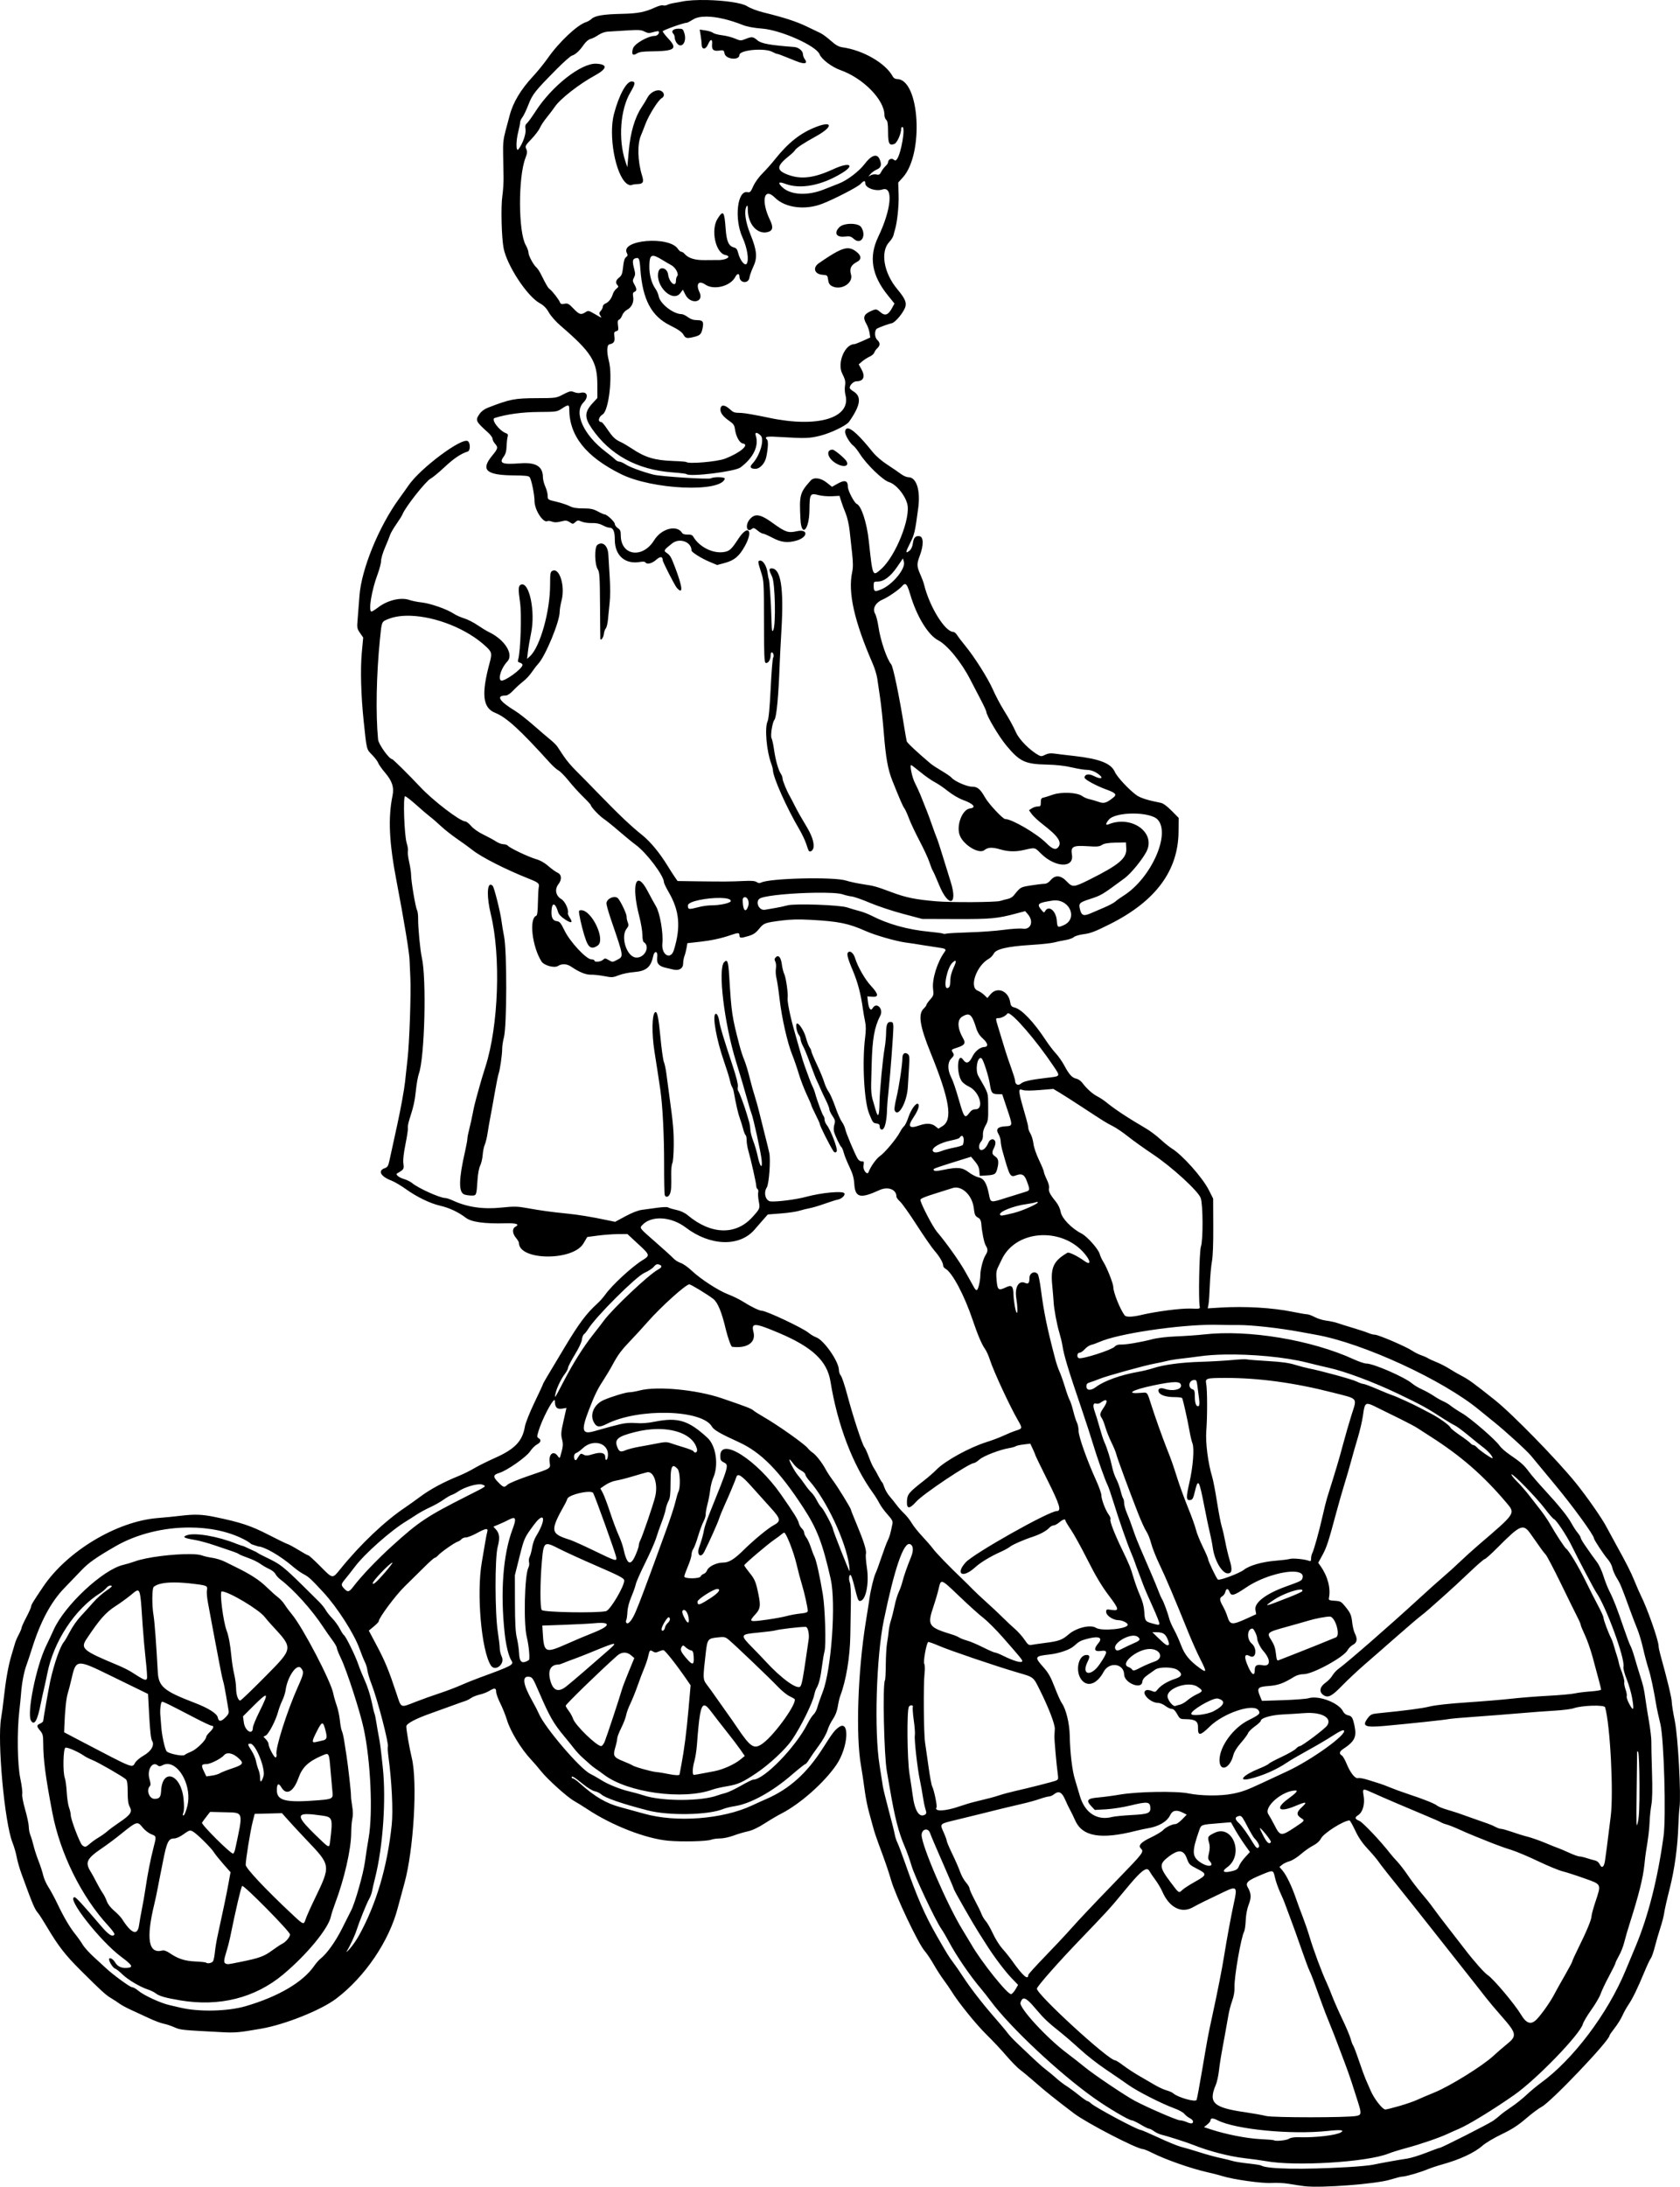
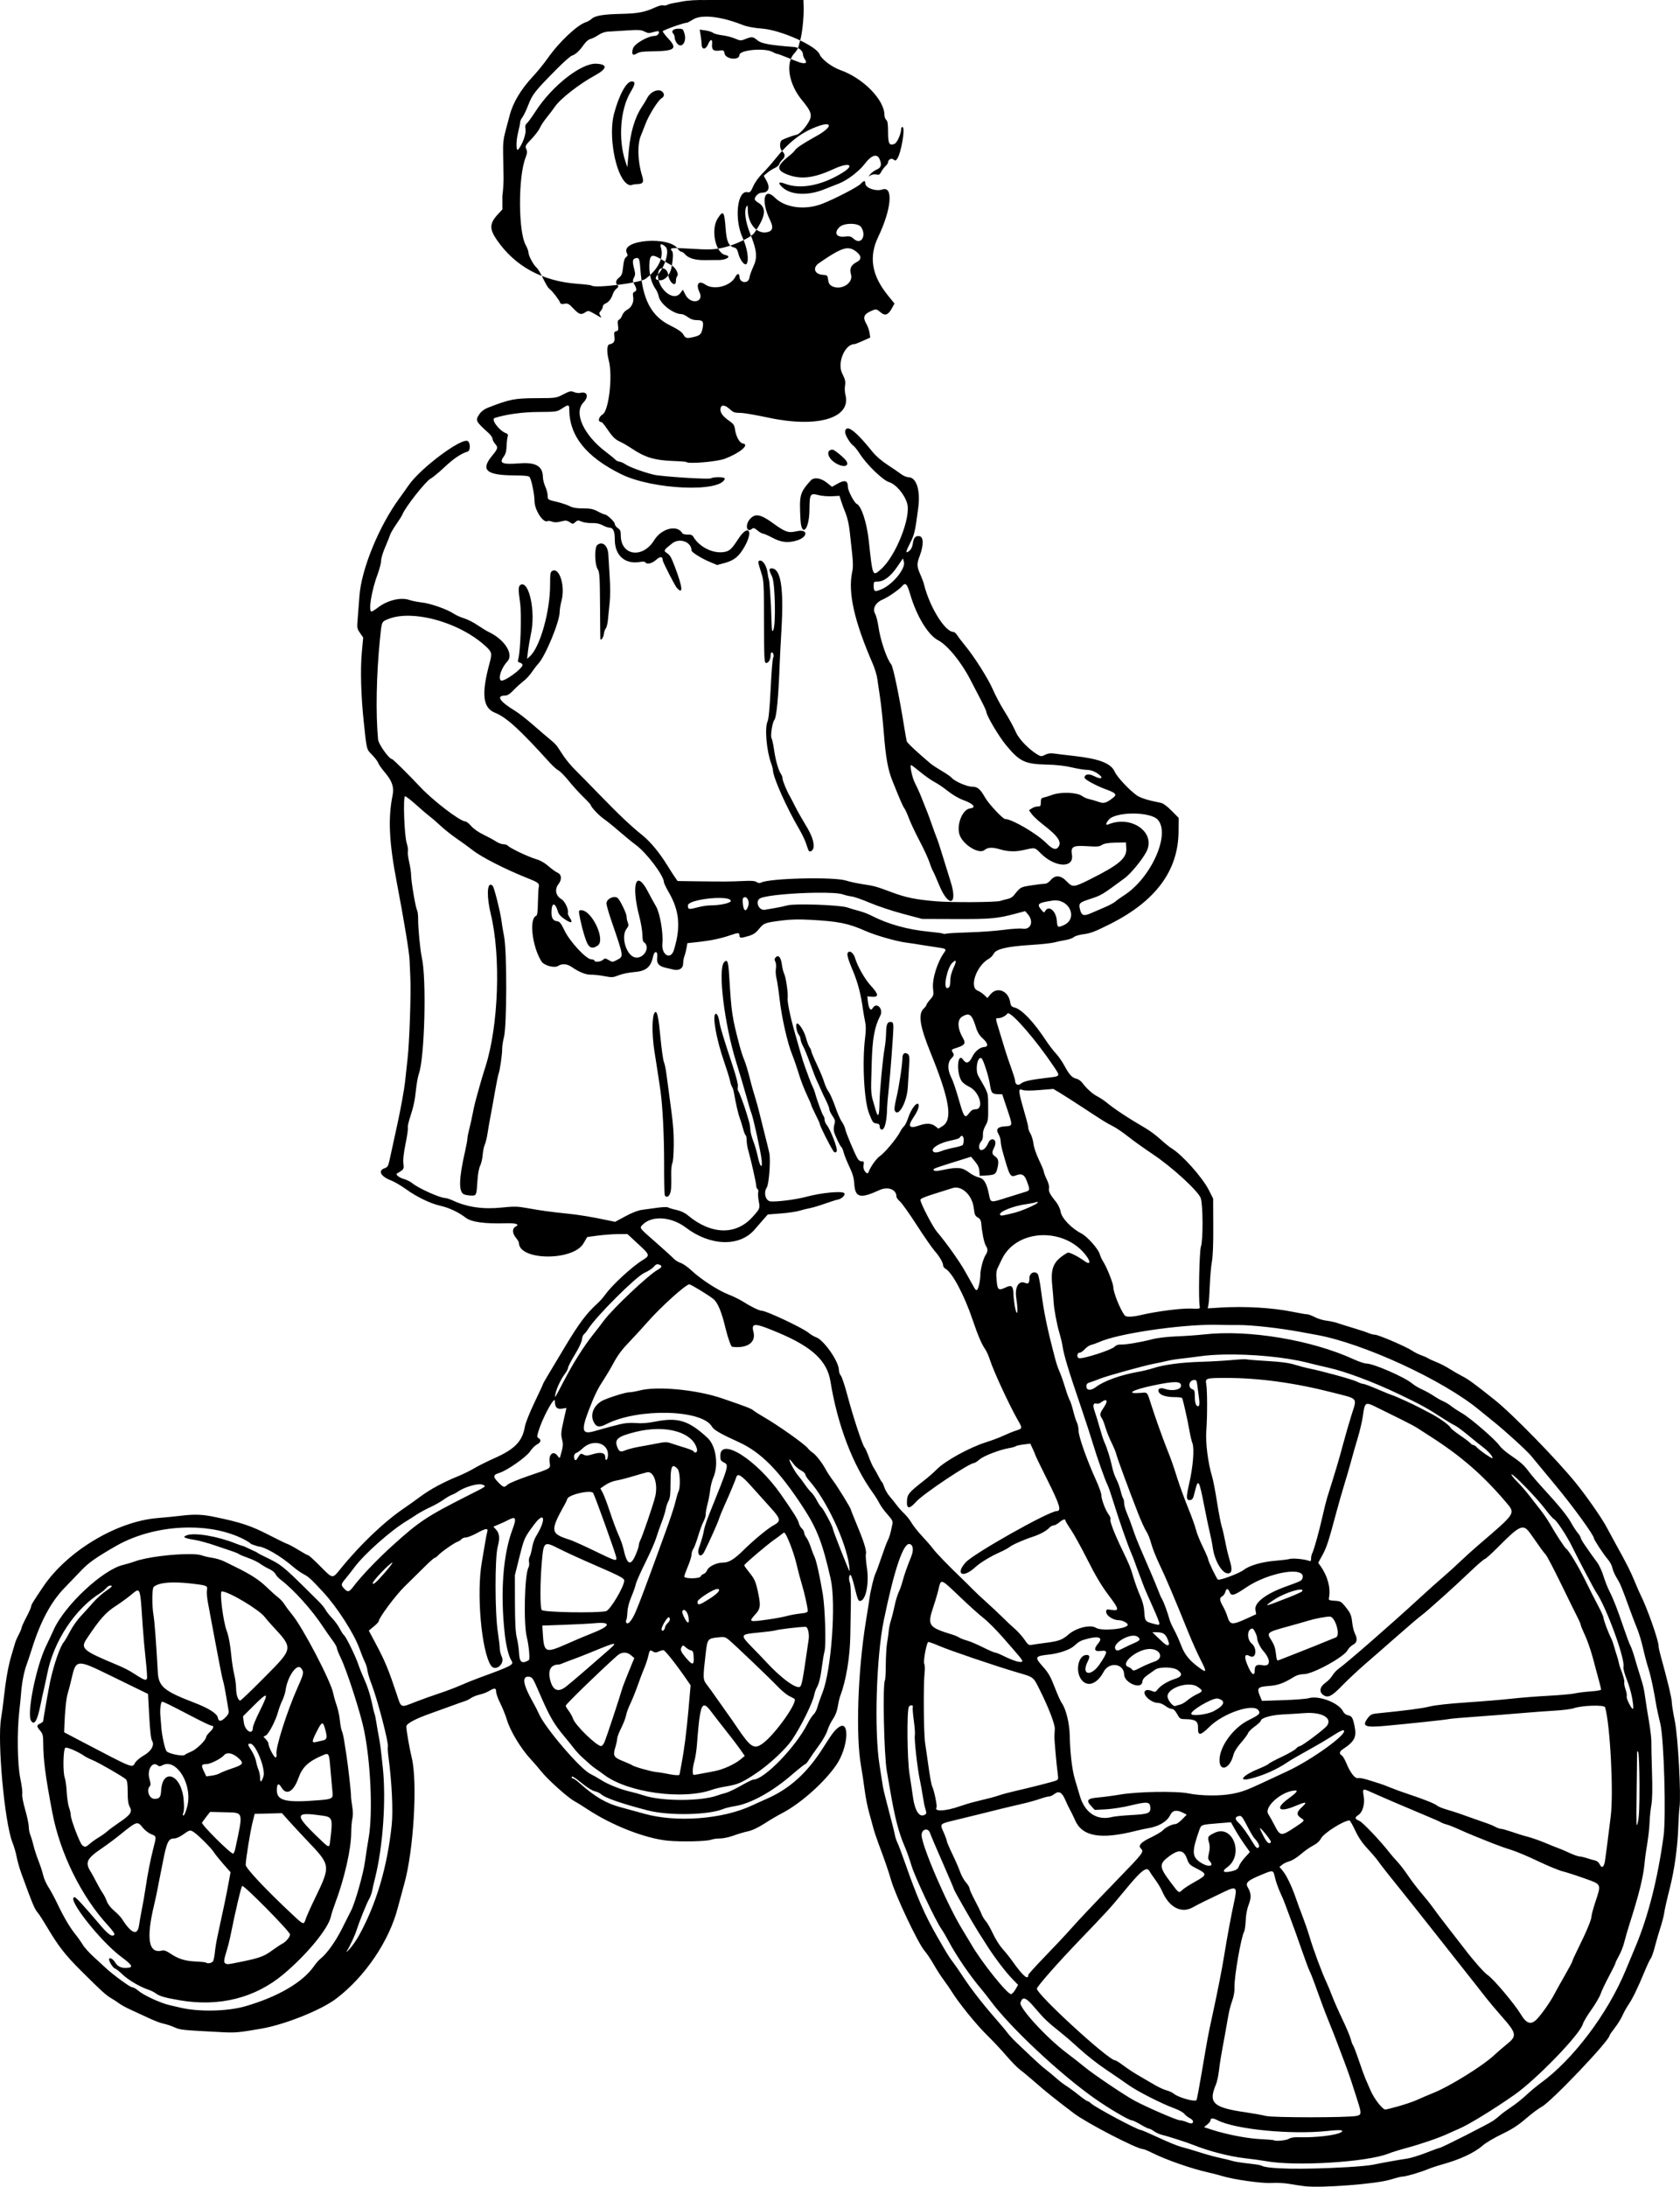
<svg xmlns="http://www.w3.org/2000/svg" version="1.1" viewBox="0 0 461.31 600">
-   <path d="m194.16 0.014c-2.75-0.061-5.39 0.073-7.11 0.455-0.38 0.085-1.27 0.246-1.98 0.357-0.7 0.112-1.55 0.349-1.88 0.525-0.33 0.177-0.84 0.23-1.13 0.119-0.28-0.111-1.27 0.15-2.19 0.578-2.74 1.275-4.74 1.661-9.08 1.754-5.06 0.108-7.36 0.483-8.32 1.353-0.4 0.367-1.1 0.78-1.55 0.918-2.37 0.723-7.39 5.434-10.49 9.862-1.02 1.447-2.82 3.67-4 4.937-3.43 3.674-5.59 7.288-6.5 10.859-0.19 0.724-0.68 2.575-1.1 4.114-0.61 2.25-0.74 3.504-0.68 6.416 0.04 1.991 0.09 4.804 0.12 6.252s-0.12 3.817-0.33 5.265c-0.43 2.921-0.23 11.338 0.34 14.309 0.9 4.724 6.42 13.144 9.87 15.07 1.16 0.649 1.87 1.36 2.56 2.586 0.54 0.953 1.94 2.533 3.2 3.617 8.54 7.341 10.09 9.827 10.11 16.159l0.01 3.69-1.16 1.25c-2.38 2.54-2.47 4.04-0.4 7.06 4.98 7.27 12.46 11.36 22.08 12.09 2.05 0.15 3.81 0.36 3.92 0.47 0.85 0.85 13.33-0.68 14.86-1.82 3.56-2.67 5.12-5.93 4.19-8.75-0.32-0.97 0.32-0.98 1.34-0.02 1.13 1.06-0.17 5.51-2.25 7.73-0.85 0.9-0.55 1.42 0.81 1.42 1.26 0 2.63-1.5 3-3.29 0.49-2.38 0.58-4.34 0.22-4.7-0.87-0.88-0.25-0.99 4.17-0.71 6.21 0.38 7.44 0.34 10.28-0.35 2.93-0.71 7.31-2.81 8.05-3.86 3.21-4.56 3.53-6.96 1.14-8.38-0.53-0.31-0.96-0.73-0.96-0.92 0-0.79 1.06-1.81 1.88-1.81 1.94 0 2.46-1.3 1.33-3.33l-0.74-1.313 0.98-0.832c0.54-0.458 1.46-1.04 2.03-1.293 0.58-0.253 1.14-0.739 1.25-1.081 0.11-0.341 0.49-0.885 0.84-1.209 0.84-0.754 0.83-1.541-0.02-2.31-0.79-0.716-0.78-2.729 0.01-3.127 0.92-0.458 3.13-1.251 3.99-1.436 1.05-0.222 3.49-3.265 3.78-4.699 0.24-1.203-0.27-2.246-2.29-4.678-3.73-4.482-4.68-10.3-2.14-12.964 0.53-0.551 1.04-1.384 1.14-1.85s0.26-1.068 0.35-1.34c0.63-1.986 1.13-6.559 1.04-9.576l-0.11-3.488 1.27-1.406c5.85-6.473 4.62-26.993-1.61-26.993-0.47 0-0.94-0.288-1.17-0.72-1.93-3.603-8.09-7.18-13.75-7.981-1.09-0.155-1.86-0.584-3.23-1.799-0.98-0.876-2.26-1.82-2.83-2.097-0.58-0.278-2.31-1.109-3.85-1.848-2.82-1.353-6.17-2.441-11.76-3.814-1.77-0.437-3.68-1.162-4.6-1.748-1.46-0.929-6.36-1.572-10.95-1.674zm-0.11 4.543c2.66 0.021 6.16 0.813 9.95 2.316 1.15 0.453 3.03 0.802 5.27 0.975 5.19 0.402 14.87 4.725 15.78 7.052 0.54 1.37 3.35 3.496 5.74 4.342 6.24 2.208 12.07 8.159 12.07 12.326 0 0.499 0.22 1.09 0.49 1.315 0.37 0.307 0.5 1.131 0.5 3.291 0 3.244 0.32 3.856 1.74 3.316 0.76-0.289 1.88-2.832 1.88-4.271 0-0.199 0.14-0.362 0.32-0.362 0.89 0-0.33 7.206-1.47 8.77-0.36 0.495-0.51 0.516-0.96 0.144-0.58-0.484-1.51-2e-3 -1.51 0.784 0 0.221-0.32 0.685-0.7 1.029s-0.91 1.046-1.17 1.561c-0.39 0.759-0.64 0.896-1.29 0.732-0.44-0.111-1.14-0.028-1.54 0.184l-0.73 0.384 0.66-0.752c0.36-0.413 1.13-0.954 1.72-1.203 1.18-0.497 1.38-1.373 0.69-2.896-0.7-1.538-2.26-1.007-4.06 1.388-1.52 2.008-4.77 4.484-7.07 5.375-1 0.386-2.85 1.115-4.12 1.622-4.44 1.775-9.06 1.554-11.35-0.543-1.42-1.306-1.13-1.708 0.73-1.006 4.19 1.578 10.01 0.469 15.63-2.979 3.69-2.261 1.94-3.049-2.36-1.062-5.48 2.531-9.1 2.934-12.85 1.431-2.94-1.177-2.78-2.335 0.72-5.109 0.69-0.549 1.38-1.211 1.52-1.473 0.36-0.634 2.29-1.913 5.94-3.931 4.53-2.509 4.49-4.247-0.06-2.508-4.31 1.644-7.71 4.32-11.41 8.976-0.9 1.14-2.43 2.848-3.38 3.797-1 0.988-2.08 2.491-2.53 3.514-0.7 1.585-0.88 1.77-1.61 1.631-2.79-0.533-3.65 7.383-1.34 12.445 1.32 2.908 1.84 6.214 1.13 7.209-0.49 0.693-1.81-0.946-2.29-2.848-0.27-1.093-0.54-1.465-1.18-1.625-1.46-0.368-2.04-1.656-2.29-5.078-0.35-4.882-0.66-5.281-2.22-2.816-1.93 3.049-0.57 9.412 2.14 9.963 1.99 0.406 0.06 1.522-2.39 1.379-0.27-0.016-1.7-6e-3 -3.18 0.023-2.78 0.055-4.65-0.53-5.68-1.771-0.24-0.285-0.62-0.518-0.85-0.518s-0.65-0.358-0.94-0.795c-2.37-3.626-15.96-2.487-14 1.174 0.28 0.528 0.23 0.75-0.23 1.088-0.41 0.297-0.65 1.1-0.81 2.674-0.2 1.878-0.38 2.362-1.09 2.933-0.94 0.747-1.09 1.45-0.45 2.092 0.33 0.33 0.27 0.524-0.29 0.971-0.39 0.307-0.82 0.928-0.96 1.381-0.38 1.288-1.18 2.337-2.02 2.654-0.42 0.16-0.76 0.543-0.76 0.85s-0.25 0.836-0.56 1.177c-0.46 0.508-0.49 0.736-0.17 1.26 0.51 0.803 0.57 0.818-1.5-0.387-1.65-0.96-1.78-0.985-2.54-0.486-1.22 0.801-1.7 0.657-3.29-0.998-1.28-1.344-1.58-1.501-2.47-1.322-0.78 0.156-1.06 0.072-1.23-0.367-0.27-0.748-2.08-3.087-2.78-3.616-0.54-0.406-0.9-1.006-2.42-4.047-0.41-0.823-0.98-1.687-1.26-1.92-0.81-0.674-2.18-3.209-2.19-4.044 0-0.421-0.34-1.357-0.75-2.081-2.07-3.612-2.12-18.687-0.08-23.949 0.49-1.29 0.53-1.727 0.22-2.427-0.37-0.797-0.27-0.981 1.44-2.774 1.01-1.057 2.04-2.423 2.3-3.035 0.25-0.612 1.1-1.896 1.88-2.852 0.78-0.955 1.78-2.285 2.24-2.955 1.45-2.151 6.69-6.24 10.96-8.558 3.44-1.872 3.59-3.077 0.41-3.241-4.14-0.213-12.19 6.102-16.7 13.1-0.99 1.538-2.06 3.008-2.37 3.266-0.43 0.353-0.52 0.756-0.37 1.65 0.2 1.207-0.77 3.959-1.93 5.449-0.71 0.917-0.74-2.199-0.04-4.883 0.27-1.042 0.49-2.163 0.49-2.492 0-0.328 0.28-0.956 0.63-1.394 0.34-0.439 1.09-1.996 1.65-3.459 1.12-2.887 1.81-3.753 7.83-9.83 1.85-1.866 3.7-3.496 4.11-3.621 0.99-0.299 2.08-1.309 3.25-2.993 0.57-0.821 1.3-1.449 1.85-1.584 0.51-0.123 1.48-0.61 2.17-1.082 0.78-0.531 1.78-0.887 2.63-0.932 0.76-0.04 3.09-0.183 5.18-0.318 3.23-0.209 3.95-0.164 4.86 0.305 0.9 0.466 1.27 0.491 2.38 0.158 0.72-0.216 1.39-0.316 1.48-0.223 0.39 0.392-0.3 1.252-1.01 1.252-1.92 0-5.68 2.174-6.04 3.498-0.44 1.579-0.04 2.062 1.09 1.322 0.6-0.393 1.62-0.551 3.72-0.572 6.75-0.068 7.57-0.661 4.88-3.534-0.82-0.883-1.5-1.771-1.5-1.972 0-0.304 5.8-2.363 6.66-2.363 0.15 0 0.88-0.391 1.64-0.867 0.88-0.555 2.17-0.818 3.77-0.805zm-7.81 3.318c-1.39 0-2.05 0.694-1.34 1.404 0.21 0.205 0.37 0.679 0.37 1.055s0.23 1.014 0.52 1.416c1.26 1.812 2.88-0.125 2.15-2.576-0.37-1.231-0.46-1.299-1.7-1.299zm5.89 0.246 0.26 1.603c0.15 0.882 0.27 2.003 0.28 2.492 0.02 1.508 1.12 1.457 1.77-0.082 0.63-1.515 1.24-1.522 1.09-0.012-0.15 1.504 0.37 1.974 1.93 1.764 1.24-0.166 1.31-0.127 1.5 0.816 0.32 1.6 4.08 1.952 4.08 0.383 0-1.37 6.89-2.009 9.05-0.84 0.54 0.294 1.14 0.535 1.32 0.537s1.44 0.464 2.8 1.026c1.35 0.562 2.83 1.141 3.29 1.287 1.69 0.546 2.28 0.202 1.48-0.864-0.26-0.343-0.48-0.935-0.49-1.314-0.01-0.951-1.19-1.928-2.43-2.022-6.6-0.495-9-0.927-10.05-1.814-1.25-1.054-1.54-1.086-3.32-0.373-1.26 0.503-1.41 0.497-2.89-0.133-0.85-0.366-2.44-0.771-3.53-0.9-1.08-0.129-2.2-0.426-2.47-0.66-0.27-0.234-1.21-0.531-2.08-0.66l-1.59-0.234zm-18.7 14.233c-1.43 0-3.46 3.727-4.83 8.884-1.58 5.918 0.38 16.695 3.47 19.129 0.49 0.384 1.03 0.546 1.33 0.406 0.29-0.127 0.99-0.243 1.57-0.257 1.64-0.042 1.9-0.52 1.32-2.383-1.2-3.837-1.33-8.609-0.29-10.971 0.2-0.452 0.75-1.86 1.23-3.127 0.97-2.538 3.52-6.591 4.47-7.101 0.89-0.474 0.76-1.565-0.23-2.018-1.11-0.503-2.93 0.423-3.68 1.861-0.28 0.552-1.01 1.754-1.62 2.672-1.86 2.797-3.07 6.914-3.52 11.99l-0.39 4.442-0.55-1.645c-1.99-5.998-1.38-14.231 1.4-18.902 1.37-2.314 1.45-2.98 0.32-2.98zm63.85 27.349c0.22-0.033 0.31 0.161 0.31 0.58 0 1.286 2.87 2.316 4.73 1.701 3.03-1.001 2.45 5.466-1.16 12.983-2.65 5.507-1.82 10.561 2.63 16.07l1.82 2.248-0.63 1.166c-1.05 1.96-1.91 2.309-3.13 1.281-1.16-0.979-1.26-0.996-2.51-0.462-2.17 0.926-2.51 1.785-1.43 3.619 0.35 0.598 0.73 1.68 0.85 2.404l0.2 1.316-2 0.905c-1.1 0.497-2.15 0.906-2.34 0.906-2.65 0-4.81 5.198-3.35 8.08 0.81 1.6 0.94 2.19 0.77 3.27-0.13 0.73-0.08 1.87 0.1 2.54 1.68 6.39-7.59 9.17-21.04 6.31-3.25-0.69-6.58-1.28-7.4-1.31-2.23-0.07-2.2-0.06-3.43-1.15-1.31-1.14-2.28-1.15-2.44-0.03-0.14 1.03 0.64 2.13 2.37 3.32 1.2 0.82 1.46 1.21 1.61 2.31 0.27 1.98 1.26 3.79 2.16 3.92 1.97 0.28-0.73 2.58-4.9 4.18-2.19 0.83-10.04 1.5-10.64 0.9-0.08-0.08-1.67-0.21-3.53-0.27-5.19-0.19-7.77-0.97-11.49-3.47-1.01-0.67-2.34-1.45-2.96-1.73-1.52-0.68-2.21-1.35-3.73-3.59-0.7-1.04-1.4-1.89-1.55-1.89-1.1 0-0.9-1.35 0.33-2.12 1.67-1.06 2.76-10.48 1.69-14.665-0.64-2.461-0.57-4.412 0.15-4.55 1.21-0.234 1.56-0.773 1.37-2.137-0.14-1.094-0.07-1.312 0.5-1.461 0.59-0.152 0.65-0.357 0.48-1.576-0.15-1.075-0.07-1.445 0.31-1.592 0.27-0.105 0.65-0.643 0.85-1.193 0.19-0.551 0.77-1.222 1.29-1.491 1.28-0.663 1.96-2.07 1.72-3.556-0.15-0.916-0.07-1.235 0.35-1.393 0.68-0.263 0.67-0.823-0.03-2.055-0.5-0.867-0.51-1.086-0.1-1.851 0.38-0.709 0.39-1.137 0.07-2.338-0.55-2.058-0.49-2.7 0.26-2.939 1.06-0.336 1.21-0.015 1.43 3.031 0.62 8.309 3.03 12.829 8.18 15.375 2.18 1.076 3.22 1.792 3.62 2.492 0.62 1.088 0.95 1.151 3.09 0.611 1.55-0.39 1.89-0.772 2.22-2.504 0.31-1.654 0.01-2.06-1.56-2.06-0.96 0-1.73-0.253-2.5-0.822-0.61-0.453-1.38-0.823-1.71-0.823-2.27 0-5.93-2.831-6.31-4.882-0.11-0.604-0.49-1.506-0.85-2.006-1.14-1.6-1.77-3.984-1.72-6.42 0.08-3.145 0.62-3.375 3.61-1.541 0.77 0.474 1.87 1.116 2.44 1.426 1.17 0.632 2.14 2.469 1.59 3.015-0.19 0.186-0.34 0.753-0.34 1.26 0 1.984-1.87 0.466-2.15-1.744-0.22-1.772-2.25-2.362-2.65-0.772-0.99 3.927 3.96 8.705 6.05 5.84l0.65-0.887 0.7 1.375c1.43 2.806 5.21 2.14 3.87-0.681-1.07-2.256-0.23-3.353 1.6-2.092 2.35 1.614 6.9 0.459 8.22-2.084 0.53-1.037 1.14-1.075 1.16-0.072 0.04 1.765 2.43 2.024 2.72 0.293 0.1-0.63 0.58-1.993 1.07-3.03 1.18-2.497 1.01-4.46-0.8-8.931-1.39-3.423-1.79-6.492-1.02-7.684 0.23-0.359 0.32-0.089 0.32 0.988 0.02 3.918 2.6 6.829 5.43 6.12 1.43-0.36 1.63-1.312 0.69-3.254-2.57-5.29-1.72-9.238 1.33-6.19 2.79 2.796 8.31 3.499 13.01 1.662 3.34-1.3 9.71-4.591 10.48-5.412 0.46-0.491 0.79-0.753 1-0.787zm-3.65 11.713c-1.24 3e-3 -2.53 0.305-3.13 0.904-1.59 1.596-0.87 2.866 1.48 2.588 1.33-0.158 1.67-0.068 2.51 0.676 1.95 1.726 3.52-0.901 1.97-3.277-0.4-0.597-1.59-0.894-2.83-0.891zm-0.64 6.707c-1.64-0.095-3.79 1.093-8.14 4.096-1.78 1.225-1.21 3.018 1.01 3.179 1.32 0.097 1.37 0.148 1.53 1.364 0.12 0.907 0.4 1.389 0.99 1.715 2.48 1.365 6.02-0.76 5.29-3.18-0.47-1.579 0.01-2.584 1.62-3.42 1.36-0.703 1.28-1.735-0.23-2.879-0.69-0.524-1.33-0.832-2.07-0.875zm-76.21 39.257c-0.45 0.01-0.99 0.25-2.09 0.82-1.96 1.02-1.99 1.03-7.33 1.05-6.07 0.02-7.34 0.27-13.42 2.63-0.89 0.34-1.78 1-2.22 1.64-1.27 1.82-1.17 2.04 2.32 5.19 0.67 0.61 1.21 1.36 1.21 1.68s0.3 0.93 0.66 1.34c0.92 1.06 0.85 1.33-0.82 3.37-3.16 3.84-1.58 5.27 5.86 5.34 3.32 0.03 4.28 0.13 4.51 0.52 0.51 0.81 1.31 4.79 1.31 6.51 0 2.47 2.45 6.21 3.6 5.5 0.16-0.1 0.71-0.03 1.21 0.16 0.65 0.25 1.34 0.24 2.43-0.04 1.33-0.34 1.64-0.32 2.42 0.19 0.85 0.56 0.91 0.56 1.55-0.02 0.6-0.54 0.78-0.55 1.73-0.14 0.57 0.25 1.83 0.43 2.79 0.4 1.2-0.04 2.13 0.15 2.96 0.6 0.66 0.35 1.46 0.65 1.77 0.65 1.15 0 1.59 0.93 1.59 3.33 0 4.38 2.87 6.85 7.05 6.07 0.65-0.12 1.21-0.07 1.34 0.13 0.4 0.66 1.8 0.33 2.98-0.71 1.14-1 1.77-0.94 1.79 0.16 0.01 0.46 3.33 6.96 3.87 7.55 1.8 2.01 1.61-0.14-0.48-5.62-1.15-3.01-1.31-3.28-2.48-4.1-0.7-0.49-0.53-0.75 1.67-2.48 2.06-1.61 5.32-0.42 5.32 1.95 0 0.46 2.71 2.16 4.92 3.09l2.12 0.89 2.12-0.57c2.6-0.71 3.92-1.81 5.47-4.58 2.45-4.39 0.91-6.15-1.77-2.03-1.88 2.88-2.42 3.37-3.96 3.62-3.03 0.49-6.8-1.41-8.43-4.24-0.24-0.43-0.69-0.59-1.55-0.55-0.7 0.02-1.31-0.14-1.46-0.4-1.4-2.39-5.7-1.31-7.71 1.94-3.18 5.15-9.17 4.27-9.17-1.33 0-1.18-0.15-1.55-0.82-1.99-0.45-0.3-0.82-0.81-0.82-1.13 0-0.6-2.16-2.62-2.79-2.62-0.19 0-1.04-0.37-1.89-0.83-1.25-0.66-2.01-0.82-4.02-0.82-1.78 0-2.82-0.17-3.71-0.63-0.69-0.35-2.32-0.89-3.63-1.2-2.36-0.55-2.39-0.57-2.39-1.63 0-0.59-0.29-1.72-0.65-2.51s-0.65-1.94-0.66-2.57c-0.02-3.01-1.91-4.16-6.3-3.83-4.9 0.37-5.82-0.01-4.48-1.82 0.53-0.72 0.76-1.52 0.8-2.86 0.04-1.03 0.17-2.2 0.29-2.61 0.16-0.54 0.06-0.79-0.4-0.95-1.87-0.65-4.28-3.86-3.16-4.2 3.31-1.04 7.58-1.62 12.12-1.65 4.83-0.03 4.99-0.05 6.33-0.93 1.73-1.15 2.03-1.14 2.03 0.09 0 7.37 4.56 13.11 14.21 17.89 8.62 4.27 27.36 5.1 28.51 1.27 0.14-0.5-2.95-0.59-3.83-0.11-0.64 0.34-13.56-0.49-15.69-1-2.78-0.68-6.63-2.08-7.72-2.82-0.63-0.42-1.4-0.76-1.72-0.76-0.31 0-0.83-0.27-1.16-0.6-0.32-0.33-1.49-1.29-2.61-2.13-6.05-4.59-8.82-10.69-6.11-13.49 1.58-1.63 1.08-3.16-0.86-2.65-0.39 0.11-1.16 0.01-1.7-0.22-0.32-0.13-0.57-0.21-0.85-0.2zm75.93 10.17c-0.36 0.03-0.58 0.3-0.65 0.83-0.12 0.82 1.28 3.22 2.3 3.95 0.34 0.24 1.13 1.25 1.77 2.25 1.87 2.92 6.31 7.2 7.98 7.7 1.9 0.57 4.27 3.36 4.99 5.88 1.1 3.81-3.17 14.5-7.19 18.02-2.33 2.04-2.27 2.18-3.35-7.79-0.54-5-2.04-9.59-3.32-10.14-0.68-0.3-2.42-3.63-2.42-4.63 0-1.76-0.81-2.04-2.75-0.95l-1.61 0.9-1.44-1.14c-1.65-1.32-3.54-1.57-4.42-0.58-2.99 3.35-3.15 3.94-2.8 10.68 0.26 5.05 2.4 2.87 2.46-2.49 0.05-4.59 0.17-4.79 2.51-4.19 0.91 0.24 2.57 0.37 3.7 0.31l2.05-0.11 0.46 1.48c0.25 0.81 0.81 2.31 1.23 3.32 0.44 1.05 0.91 3.11 1.09 4.77 0.17 1.61 0.48 4.44 0.69 6.29 0.27 2.46 0.28 3.82 0.01 5.04-1.2 5.62 0.55 13.43 5.63 25.13 0.55 1.24 1.11 3.09 1.26 4.11s0.5 3.4 0.78 5.3c0.29 1.9 0.74 6.2 1.01 9.55 0.55 6.89 1.12 10.07 2.35 13.16 2.07 5.17 2.91 7.11 3.29 7.57 0.23 0.27 0.8 1.52 1.27 2.78s1.8 4.07 2.95 6.25 2.35 4.78 2.67 5.78c0.32 0.99 0.76 2.1 0.99 2.46 0.22 0.37 0.95 2.02 1.63 3.68 2.62 6.45 5.29 5.75 3.2-0.83-0.56-1.75-1.55-4.95-2.21-7.12-0.66-2.18-1.39-4.4-1.63-4.94-0.23-0.54-0.8-2.1-1.27-3.45-0.79-2.3-1.57-4.33-3.23-8.4-0.38-0.9-1.04-2.34-1.48-3.2-0.74-1.41-1.46-4.86-1.02-4.86 0.1 0 1.25 0.88 2.57 1.95 1.31 1.08 3.06 2.3 3.88 2.72 0.83 0.42 2.47 1.53 3.64 2.47 1.2 0.96 3.01 2.03 4.13 2.43 2.92 1.05 3.8 2.11 1.93 2.34-2.16 0.26-3.86 4.83-2.76 7.47 1.09 2.64 5.26 5.11 6.7 3.97 1.04-0.82 2.15-0.86 4.49-0.18 2.04 0.6 4.11 0.65 6.26 0.16 3.3-0.74 3.05-0.79 4.8 0.95 3.91 3.89 9.15 4.08 8.51 0.31-0.37-2.21 0.29-2.58 4.17-2.33 2.71 0.18 3.36 0.13 4.07-0.34 0.61-0.4 1.67-0.58 3.72-0.63l2.87-0.06 0.09 1.68c0.16 2.67-2.01 4.49-10.16 8.55-4.25 2.11-4.59 2.14-6.15 0.5-1.66-1.75-3.19-1.88-4.46-0.37-0.56 0.66-1.14 0.99-1.76 1-0.51 0-2.18 0.21-3.71 0.45-2.88 0.47-2.76 0.4-4.69 2.78-0.31 0.38-0.98 0.78-1.48 0.88-0.51 0.11-1.51 0.37-2.23 0.59-1.27 0.37-13.35 0.45-17.45 0.1-5.72-0.48-8.36-1.01-12.34-2.5-4.27-1.59-4.7-1.71-7.73-2.17-1.63-0.24-3.77-0.7-4.77-1.02-3.35-1.08-21.1-0.66-23.37 0.56-0.36 0.19-0.77 0.13-1.18-0.15-0.46-0.33-1.45-0.41-3.59-0.3-3.6 0.17-5.3 0.18-12.52 0.09l-5.62-0.08-0.8-1.16c-0.44-0.64-1.32-2.01-1.95-3.04-2.23-3.61-4.71-6.61-6.96-8.41-3.05-2.43-6.47-5.67-11.8-11.17-2.44-2.52-5.34-5.47-6.45-6.56-1.11-1.08-2.59-2.84-3.29-3.9-0.71-1.07-1.51-2.27-1.78-2.68s-1.12-1.24-1.88-1.85-2.84-2.39-4.62-3.95c-1.79-1.57-4.05-3.34-5.03-3.94-4.4-2.67-5.38-4.24-2.67-4.24 0.53 0 1.28-0.5 2.16-1.43 0.74-0.78 1.95-1.88 2.69-2.45 0.74-0.56 1.77-1.66 2.29-2.44s1.35-1.86 1.85-2.4c1.99-2.17 5.87-11.57 5.87-14.22 0-0.64 0.24-2.07 0.53-3.18 1.02-3.95-0.6-9.12-2.55-8.08-0.54 0.29-0.61 0.75-0.61 3.85 0 7.24-2.73 16.96-5.49 19.54l-0.83 0.77 0.23-1.98c0.12-1.08 0.51-3.38 0.87-5.1 1.24-5.86-0.49-14.18-2.76-13.31-0.76 0.29-0.81 1.18-0.27 4.88 0.47 3.2 0.14 13.43-0.5 15.61-0.18 0.6-0.08 0.8 0.48 0.94 0.39 0.1 0.7 0.37 0.7 0.6 0 1.06-5.14 4.76-5.93 4.27-0.86-0.53 0.14-3.52 1.74-5.18 1.87-1.95-0.66-6.01-5.02-8.09-0.64-0.3-2.05-1.16-3.15-1.91-1.09-0.75-2.74-1.58-3.66-1.86-0.92-0.27-2.25-0.87-2.95-1.33-1.84-1.21-6.31-2.77-8.72-3.04-1.15-0.12-2.66-0.43-3.36-0.67-2.34-0.82-6 0.05-8.59 2.03-0.83 0.63-1.64 1.14-1.82 1.14-0.94 0 0.02-5.87 1.68-10.26 0.52-1.4 0.95-3.06 0.95-3.69 0-0.64 0.5-2.31 1.12-3.72 0.61-1.41 1.22-2.94 1.36-3.39s0.9-1.76 1.7-2.91 1.56-2.35 1.68-2.68c0.76-1.99 6.38-9.11 7.76-9.84 0.56-0.29 2.28-1.71 3.82-3.16 2.48-2.33 4.5-3.69 6.34-4.25 0.73-0.22 0.78-2.24 0.07-2.83-1.5-1.25-13.14 7.42-16.36 12.18-0.43 0.63-1.57 2.24-2.54 3.57-5.6 7.69-10.387 19.43-10.899 26.7-0.146 2.08-0.367 4.94-0.492 6.34-0.214 2.41-0.178 2.62 0.646 3.81l0.875 1.26-0.378 4.09c-0.427 4.59-0.229 11.83 0.515 18.89 0.843 8.03 0.753 7.64 2.333 9.24 0.78 0.8 1.52 1.78 1.65 2.19s1.02 1.67 1.98 2.79c1.86 2.2 2.41 3.92 1.97 6.1-1.28 6.26-0.96 12.94 1.13 23.78 2 10.42 3.54 19.8 3.54 21.55 0 0.27 0.09 2.42 0.21 4.77 0.21 4.35-0.25 17.73-0.77 22.21-0.16 1.36-0.47 4.17-0.68 6.25-0.22 2.09-1.17 7.34-2.12 11.69-0.96 4.34-1.92 8.76-2.14 9.81-0.35 1.65-0.54 1.97-1.34 2.25-1.97 0.69-1.11 2.27 1.86 3.4 0.83 0.32 2.58 1.35 3.88 2.28 3.08 2.21 6.72 3.97 9.49 4.61 2.5 0.57 5.01 1.75 7.05 3.31 1.55 1.18 5.11 1.67 11.01 1.51 2.89-0.08 3.86 0.28 2.6 0.96-0.92 0.49-0.85 1.83 0.15 3.02 0.45 0.54 0.82 1.16 0.82 1.39 0 4.88 14.79 5.04 17.7 0.19l1.07-1.8 2.88-0.38c1.58-0.21 4.05-0.4 5.5-0.41l2.64-0.02 2.87 2.66c3.36 3.09 3.39 3.21 1.29 4.51-2.91 1.79-8.4 6.86-10.24 9.45-0.52 0.74-1.51 1.85-2.21 2.48-2.97 2.7-4.97 5.37-8.85 11.82-5.26 8.74-6.06 10.12-6.06 10.3 0 0.1-1.05 2.36-2.34 5.04-1.28 2.67-2.45 5.6-2.6 6.52-0.67 4.04-2.75 6.23-8.26 8.67-2.06 0.92-4.62 2.19-5.68 2.83s-3.06 1.62-4.44 2.18c-4.12 1.68-7.62 3.57-10.41 5.64-1.45 1.07-3.3 2.39-4.12 2.94-5.59 3.75-12.254 10.07-17.748 16.85-2.238 2.76-2.045 2.79-5.56-0.75-1.617-1.63-3.074-2.96-3.238-2.96-0.165 0-1.364-0.66-2.663-1.46-1.298-0.8-2.696-1.56-3.109-1.68-0.413-0.13-2.692-1.24-5.064-2.46-4.921-2.54-7.714-3.47-14.891-4.95-3.46-0.72-5.55-0.79-9.408-0.32-1.457 0.18-4.279 0.46-6.27 0.62-11.202 0.9-24.823 9.06-31.425 18.84-2.702 4-3.292 4.96-3.292 5.38 0 0.26-0.593 1.6-1.316 2.97-0.724 1.38-1.315 2.68-1.315 2.9s-0.352 1.07-0.781 1.88-0.879 1.85-1 2.3c-0.121 0.45-0.582 2.01-1.023 3.45-0.841 2.76-1.549 6.76-2.125 12.02-0.189 1.72-0.499 4.01-0.69 5.1-1.111 6.32 0.935 28.74 3.123 34.22 0.434 1.08 0.952 2.87 1.15 3.96 0.199 1.09 0.793 3.16 1.32 4.6 3.181 8.71 3.568 9.62 4.608 10.85 0.306 0.37 1.347 1.99 2.316 3.62 3.215 5.41 5.071 7.79 9.445 12.15 5.587 5.55 6.849 6.7 8.297 7.53 0.654 0.38 1.636 1.02 2.18 1.43 0.544 0.4 1.949 1.17 3.125 1.7 1.175 0.53 3.397 1.56 4.935 2.28 1.539 0.73 3.371 1.42 4.073 1.55s2.039 0.56 2.97 0.98c1.727 0.76 1.915 0.78 13.36 1.37 3.345 0.18 4.574 0.06 10.529-0.98 6.528-1.13 16.423-5.09 20.567-8.23 7.889-5.97 14.569-15.81 16.909-24.91 0.35-1.34 1.17-4.36 1.82-6.71 2.55-9.14 3.65-27.85 2.02-34.5-0.61-2.47-1.5-7.61-1.49-8.57 0.01-0.78 2.55-2.13 6.74-3.6 1.26-0.44 3.78-1.35 5.59-2.02s3.59-1.3 3.95-1.4c0.36-0.11 1.04-0.46 1.52-0.79 0.47-0.33 1.54-0.75 2.37-0.94 0.84-0.18 2.01-0.64 2.6-1 1.46-0.89 1.9-0.83 1.9 0.25 0 0.5 0.51 1.9 1.12 3.12 0.62 1.23 1.45 3.3 1.85 4.61 0.92 3.06 3.86 7.91 6.5 10.73 0.86 0.92 2.15 2.41 2.87 3.33 1.75 2.21 7.18 7.1 9.04 8.14 0.82 0.46 2.45 1.47 3.63 2.25 6.8 4.5 16.01 8.09 22.22 8.67 3.73 0.34 10.58 0.18 11.79-0.27 0.5-0.2 1.63-0.35 2.5-0.35s2.53-0.36 3.68-0.79 2.91-0.95 3.91-1.16c1.18-0.25 2.78-1 4.6-2.16 1.54-0.99 3.62-2.22 4.63-2.73 5.16-2.65 11.7-8.44 15.05-13.31 3.33-4.83 3.8-12.74 0.61-10.31-1.15 0.88-1.59 1.46-4.35 5.78-4.29 6.73-9.1 11.06-15.28 13.77-1.36 0.6-3.21 1.43-4.11 1.86-8.06 3.78-20.8 4.75-29.62 2.26-1.63-0.46-4.51-1.25-6.42-1.76-3.98-1.05-7.08-2.86-11.17-6.51-0.86-0.77-1.73-1.4-1.94-1.4s-0.38-0.15-0.38-0.34c0-0.48 0.79 0 3.23 1.98 1.14 0.92 2.54 1.77 3.12 1.87 0.58 0.11 1.38 0.5 1.79 0.86 1.07 0.98 5.69 2.57 12.76 4.4 5.8 1.5 16.69 1.29 20.77-0.41 0.57-0.24 2.05-0.6 3.29-0.79 4.18-0.67 10.09-3.92 15.36-8.46 1.95-1.68 3.68-3.05 3.84-3.05s0.63-0.56 1.04-1.24c0.42-0.68 1.61-2.39 2.65-3.8 1.05-1.41 2.12-3.3 2.38-4.19 0.27-0.9 0.94-2.29 1.51-3.11 0.67-0.98 1.13-2.18 1.34-3.46 0.17-1.08 0.47-2.37 0.66-2.87 1.62-4.26 2.68-10.61 2.78-16.71 0.04-2.35 0.1-6.35 0.15-8.88 0.05-2.88-0.06-4.97-0.29-5.56-0.39-0.98-0.17-2.46 0.3-1.96 0.14 0.15 0.5 1.24 0.8 2.41 1.06 4.23 1.2 4.61 1.67 4.61 1.6 0 2.59-4.71 1.92-9.12-0.25-1.67-0.38-3.38-0.27-3.79 0.23-0.91-0.59-3.5-2.61-8.31-0.83-1.98-1.51-3.7-1.51-3.82 0-0.39-3.67-6.36-4.94-8.03-0.68-0.91-1.56-2.24-1.94-2.96-1-1.87-2.69-4.04-3.65-4.68-0.46-0.31-1.02-0.82-1.25-1.14-0.82-1.12-8.2-6.35-12.25-8.68-1.17-0.67-2.39-1.45-2.71-1.72-0.64-0.55-1.88-1.03-8.67-3.35-6.93-2.37-17.81-3.41-22.61-2.15-1.05 0.27-2.32 0.49-2.84 0.49-0.92 0-4.72 1.15-6.93 2.09-2.67 1.14-3.96 3.89-2.84 6.06 0.75 1.45 1.53 1.57 3.53 0.56 8.74-4.43 26.3-3.99 28.95 0.73 0.51 0.9 2.35 1.96 7.38 4.25 6.09 2.77 11.12 7.88 17.69 17.95 3.8 5.84 5.27 9.65 7.52 19.53 1.51 6.6 0.21 24.96-2.2 31.1-0.6 1.54-1.25 3.4-1.44 4.14s-0.66 1.63-1.04 1.98c-0.38 0.34-1.12 1.47-1.64 2.5-3.26 6.45-11.95 15.4-14.96 15.4-0.26 0-1.77 0.75-3.35 1.66-1.59 0.91-3.48 1.8-4.2 1.99-0.73 0.18-1.69 0.47-2.14 0.64-4.49 1.69-15.38 1.7-20.4 0.02-1-0.33-2.63-0.79-3.62-1.01-2.63-0.59-6.13-1.98-8.04-3.2-0.92-0.58-2.26-1.35-2.99-1.7-2.78-1.35-12.55-12.78-14.11-16.52-0.26-0.62-1.05-2.16-1.77-3.43-2.57-4.55-2.92-6.87-1.01-6.69 1.01 0.1 1.12 0.27 2.9 4.39 2.87 6.62 3.9 8.4 6.89 12.01 0.83 0.99 2.03 2.47 2.66 3.29 0.63 0.81 1.66 1.92 2.28 2.46 0.63 0.55 1.52 1.34 1.98 1.77s1.21 1.02 1.66 1.32c0.46 0.29 1.49 1.03 2.31 1.65 6.48 4.92 21.71 7 29.78 4.08 0.72-0.26 2.52-0.68 4-0.92 2.99-0.5 4.23-1.05 7.94-3.53 3.63-2.42 8.12-6.6 9.88-9.18 2.49-3.66 5.67-10.11 6.15-12.46 0.12-0.63 0.41-1.45 0.63-1.81 0.62-1.03 1.12-3.05 1.48-6.03 0.19-1.51 0.5-3.32 0.69-4.02 0.46-1.71 0.16-11.8-0.47-15.62-0.77-4.71-1.79-9.31-2.28-10.29-0.25-0.49-0.72-1.71-1.04-2.71-0.33-0.99-0.86-2.16-1.2-2.59-0.33-0.43-0.61-1.04-0.61-1.35s-0.29-0.82-0.64-1.14-0.73-1.01-0.85-1.53c-0.19-0.89-1.4-2.81-4.86-7.78-6.66-9.53-16.68-15.91-16.68-10.61 0 1.1 0.14 1.37 0.98 1.8 1.43 0.74 1.45 0.67-3.94 14.02-0.7 1.73-1.37 3.73-1.49 4.44-0.24 1.39-0.66 2.89-1.35 4.82-0.75 2.08 0.46 3.14 1.41 1.24 1.4-2.78 3.7-7.93 4.05-9.05 0.23-0.72 0.89-2.35 1.47-3.62 1.16-2.52 3-6.9 3.28-7.82 0.36-1.18 1.42-0.51 4.32 2.73 1.62 1.82 3.95 4.4 5.17 5.75 2.71 2.97 2.82 3.63 0.75 4.73-1.51 0.8-5.39 4-8.17 6.73-2.69 2.65-4.1 3.51-5.72 3.51-1.78 0-3.98 1.07-4.38 2.13-0.16 0.42-0.59 0.87-0.94 0.98-0.36 0.11-0.73 0.42-0.83 0.69-0.26 0.67-4.49 0.69-4.49 0.02 0-0.25 0.45-1.5 0.99-2.78 0.55-1.27 0.99-2.73 1-3.24s0.22-1.2 0.48-1.54c0.25-0.34 0.84-1.89 1.31-3.46 0.46-1.56 1.14-3.38 1.49-4.05 0.36-0.67 0.63-1.55 0.61-1.97-0.03-0.42 0.19-1.65 0.48-2.74 0.29-1.08 0.63-2.86 0.75-3.95 0.12-1.08 0.5-2.59 0.84-3.35 1.54-3.46 0.77-8.81-1.58-10.97-5.21-4.8-8.12-5.69-14.48-4.43-1.96 0.39-3.63 0.51-5.16 0.38-1.48-0.12-2.96-0.02-4.28 0.3-1.93 0.46-2.75 0.68-7.25 1.95-3.28 0.93-3.56-0.22-1.43-5.76 1.58-4.11 2.39-5.77 3.89-8.06 0.83-1.27 2.07-3.34 2.75-4.61 1.44-2.67 2.4-3.93 5.16-6.8 1.1-1.15 3.05-3.27 4.32-4.72 3.74-4.24 10.52-10.36 11.5-10.36 0.42 0 5.1 2.84 6.56 3.99 1.25 0.99 2.31 3.55 3.45 8.35 0.55 2.28 1.44 4.76 1.73 4.79 4.14 0.52 6.6-1.17 5.87-4.05-0.67-2.61 0.27-2.58 6.95 0.24 9.22 3.89 13.28 7.7 14.19 13.33 1.93 11.93 6.14 22.96 11.69 30.61 0.59 0.81 1.37 2.08 1.74 2.81s1.37 2.11 2.22 3.05c1.27 1.41 1.51 1.88 1.36 2.62-0.51 2.57-0.81 3.62-1.28 4.52-0.28 0.54-1.05 2.6-1.71 4.56s-1.39 3.96-1.63 4.44c-0.46 0.92-1.36 4.62-1.66 6.79-0.09 0.72-0.56 3.68-1.03 6.58-2.2 13.64-2.79 31.18-1.31 39.49 0.29 1.63 0.73 4.59 0.99 6.58 0.25 1.99 0.83 4.88 1.28 6.42 0.44 1.54 0.95 3.39 1.13 4.11s0.79 2.58 1.36 4.11c1.95 5.24 2.7 7.41 3.52 10.21 1.27 4.37 7.37 17.21 9.16 19.31 0.64 0.74 1.78 2.44 2.53 3.77 0.76 1.33 1.98 3.23 2.72 4.22s1.71 2.4 2.17 3.14c1.84 3.01 6.73 9.06 9.56 11.83 1.66 1.62 4.13 4.25 5.49 5.85 1.37 1.59 3.09 3.34 3.82 3.88 0.74 0.54 2.61 2.1 4.15 3.45 2.7 2.38 5.25 4.42 10.6 8.48 3.51 2.65 17.27 9.78 18.91 9.78 0.26 0 1.38 0.46 2.5 1.02 3.74 1.89 10.83 4.37 15.39 5.38 1.35 0.3 3.13 0.76 3.95 1.02 3 0.94 10.92 2.05 13.49 1.88 1.36-0.09 3.51 0.02 4.77 0.24 1.27 0.23 3.19 0.52 4.28 0.65 4.66 0.55 19.76-0.61 23.62-1.82 1.42-0.44 2.86-0.81 3.22-0.81 0.9 0 4.72-1.09 6.89-1.98 0.99-0.4 2.77-1 3.95-1.32 4.99-1.38 8.98-3.23 11.22-5.21 0.83-0.73 3.2-2.14 5.27-3.13 2.82-1.35 4.47-2.42 6.67-4.31 1.6-1.38 3.53-2.82 4.27-3.19 2.55-1.3 18.64-18.18 18.64-19.56 0-0.14 0.64-1.07 1.43-2.08s1.74-2.53 2.11-3.38c0.38-0.86 1.12-2.19 1.64-2.96 1.16-1.71 2.57-4.59 4.38-8.98 0.75-1.81 1.55-3.51 1.78-3.79 0.24-0.27 0.74-1.7 1.12-3.19 0.38-1.48 1.07-3.85 1.53-5.26 0.47-1.41 0.93-3.24 1.04-4.05 0.1-0.81 0.77-3.78 1.49-6.58 1.35-5.32 2.2-11.5 2.39-17.38 0.06-1.86 0.21-4.08 0.32-4.93 0.46-3.44-0.41-19.4-1.29-23.72-0.46-2.25-0.84-4.62-0.84-5.27 0-1.02-1.21-6.03-3.11-12.86-0.28-0.99-0.51-2.1-0.51-2.47-0.02-1.58-3.14-10.44-4.94-13.99-0.32-0.64-1.06-2.34-1.65-3.79-1.1-2.67-2.15-4.74-5.26-10.36-0.95-1.72-2.04-3.73-2.42-4.45-1.25-2.4-5.34-8.27-8.38-12.04-5.13-6.36-17.41-18.94-22.26-22.81-5.68-4.53-7.34-5.74-9.02-6.59-0.93-0.48-2.5-1.38-3.47-2-0.98-0.63-2.57-1.44-3.53-1.82s-2.05-0.87-2.41-1.11c-0.36-0.23-1.21-0.6-1.88-0.82-0.66-0.22-1.77-0.78-2.46-1.24-1.61-1.09-9.26-4.38-10.21-4.38-0.4 0-1.22-0.21-1.81-0.47-0.59-0.25-2.41-0.85-4.04-1.34-1.63-0.48-3.57-1.09-4.32-1.35-0.74-0.27-2.15-0.57-3.12-0.69-0.98-0.11-2.43-0.56-3.22-0.98-0.8-0.42-1.74-0.77-2.09-0.77s-2.12-0.3-3.93-0.67c-5.65-1.15-13.09-1.58-19.97-1.17l-3.41 0.21 0.21-1.07c0.12-0.6 0.28-3 0.37-5.36 0.09-2.35 0.35-5.24 0.57-6.41 0.26-1.36 0.4-4.92 0.37-9.71l-0.03-7.57-1.17-2.31c-1.75-3.47-7.27-9.66-10.2-11.45-0.58-0.35-1.97-1.47-3.09-2.49-1.11-1.02-2.89-2.36-3.95-2.97-5.13-3-8.63-5.31-11.07-7.31-0.58-0.47-1.65-1.17-2.37-1.54-1.33-0.69-2.92-2.13-4.12-3.74-0.37-0.49-1.09-0.98-1.6-1.09-1.18-0.26-1.97-1.12-3.31-3.63-0.58-1.08-1.62-2.56-2.3-3.29-0.69-0.72-1.93-2.35-2.77-3.62-3.32-5.04-6.59-8.48-8.56-8.98-0.87-0.23-1.06-0.47-1.23-1.51-0.5-3.08-3.56-4.3-5.37-2.15l-0.89 1.05-0.88-0.85c-0.49-0.46-1.28-0.99-1.77-1.17-2.43-0.92-0.33-6.9 3.08-8.77 0.49-0.27 1.08-0.89 1.32-1.38 0.6-1.26 3.73-1.99 10.14-2.39 2.8-0.17 5.69-0.48 6.41-0.68 0.73-0.2 2.11-0.49 3.08-0.65 0.96-0.15 2.03-0.52 2.36-0.82 0.34-0.31 1.55-0.67 2.8-0.82 1.79-0.22 3.17-0.76 7.22-2.8 12.51-6.3 18.68-14.66 18.74-25.41l0.03-3.69-1.95-1.97c-1.25-1.26-2.32-2.04-2.97-2.16-3.46-0.66-5.58-1.33-6.65-2.09-2.04-1.46-5.33-4.99-5.95-6.38-1.04-2.36-4.13-3.58-11.11-4.38-2.36-0.26-4.89-0.57-5.64-0.68-0.93-0.13-1.68-0.02-2.39 0.35-0.87 0.45-1.16 0.47-1.81 0.11-2.37-1.31-5.28-4.23-6.16-6.18-0.88-1.94-1.81-3.63-3.44-6.25-0.95-1.54-2.28-4.06-2.95-5.6-1.32-3.02-5.04-8.91-7.62-12.04-0.88-1.07-1.86-2.35-2.17-2.85-0.32-0.5-0.8-0.91-1.06-0.91-2.28 0-6.54-6.87-8.04-12.99-0.13-0.55-0.54-1.66-0.9-2.47-1.14-2.58-1.16-3.09-0.26-5.49 1.08-2.88 1.03-5.15-0.11-5.31-1.09-0.16-1.6 0.41-1.81 2-0.12 0.87-0.46 1.61-0.92 1.98-1.16 0.94-1.12 0.43 0.18-2.12 1.19-2.36 1.34-2.98 2.22-9.6 0.65-4.86-0.5-8.44-2.7-8.44-0.48 0-1.39-0.39-2-0.85-0.62-0.47-2.3-1.62-3.74-2.56-1.58-1.02-3.19-2.41-4.07-3.5-3.49-4.37-5.84-6.56-6.92-6.49zm-4.09 5.83c-1.82 0-1.49 2.11 0.54 3.5 2.1 1.45 4.17 1.24 3.28-0.33-0.46-0.81-3.31-3.17-3.82-3.17zm-21.04 18.04c-0.64 0.07-1.18 0.44-1.71 1.07-1.35 1.61-0.83 3.81 0.62 2.61 0.4-0.33 0.68-0.24 1.51 0.45 0.56 0.48 1.23 0.86 1.48 0.86 0.26 0 1.44 0.52 2.64 1.15 2.34 1.25 4.11 1.46 6.49 0.8 3.3-0.91 3.43-3.33 0.14-2.59-2.33 0.52-3.09 0.25-6.64-2.31-2.1-1.52-3.46-2.17-4.53-2.04zm-42.47 7.7c-0.34-0.01-0.71 0.12-1.08 0.39-0.84 0.62-0.77 5.37 0.11 6.71 0.49 0.74 0.57 2.03 0.62 9.92 0.03 4.98 0.07 9.11 0.09 9.17 0.13 0.59 0.87-0.41 0.95-1.28 0.06-0.62 0.31-1.35 0.55-1.62s0.52-1.46 0.61-2.63c0.1-1.18 0.31-3.25 0.46-4.61 0.16-1.38 0.16-4.36 0-6.75-0.15-2.35-0.32-5.13-0.37-6.18-0.08-1.89-0.91-3.09-1.94-3.12zm82.82 4.11 0.27 0.95c0.51 1.85-3.1 6.23-6.2 7.53-1.85 0.77-2.1 0.65-2.1-1.04 0-1.03 0.07-1.1 1.12-1.1 1.67 0 3.54-1.41 5.33-4.03l1.58-2.31zm-39.15 0.59c-0.76 0-0.74 0.25 0.24 3.29 0.72 2.2 0.75 2.77 0.76 13.46 0.01 9.31 0.09 11.19 0.47 11.32 0.63 0.21 1.35-0.84 1.35-1.98 0-0.5 0.13-0.92 0.29-0.92 0.45 0 0.74 1.02 0.41 1.44-0.16 0.2-0.47 4-0.68 8.43-0.28 5.57-0.55 8.39-0.87 9.11-0.81 1.77-0.26 8.07 0.99 11.46 0.27 0.72 0.49 1.58 0.5 1.91 0.05 1.99 3.73 10.24 7.22 16.18 0.74 1.26 1.59 3.04 1.89 3.95 0.29 0.91 0.61 1.77 0.69 1.92 0.35 0.6 1.24 0 1.35-0.9 0.17-1.52-0.52-3.44-2.27-6.28-0.89-1.45-2.14-3.67-2.78-4.93-0.64-1.27-1.29-2.53-1.46-2.8-0.77-1.3-1.99-4.25-1.99-4.82 0-0.34-0.2-0.92-0.44-1.28-0.71-1.03-1.48-3.73-1.89-6.57-0.2-1.45-0.52-2.91-0.7-3.25-0.36-0.68 0.21-4.34 0.78-5.04 0.59-0.71 1.12-6.35 1.44-15.07 0.07-1.81 0.29-6.18 0.5-9.71 0.67-11.46-0.19-16.78-2.7-16.78-0.8 0-0.77 0.45 0.13 2.28 0.84 1.7 1.08 13.35 0.3 14.69-0.29 0.51-0.38 0.19-0.43-1.67-0.15-4.79-0.19-5.68-0.41-8.85-0.12-1.79-0.28-3.36-0.36-3.49s-0.23-0.88-0.33-1.66c-0.23-1.82-1.17-3.44-2-3.44zm39.83 6.46c0.42 0.13 0.79 1 1.33 2.83 1.78 6.02 4.91 11.14 7.68 12.58 2.51 1.29 6.33 5.96 8.77 10.7 0.75 1.45 2.05 3.96 2.9 5.57s1.54 3.11 1.54 3.32c0 0.99 3.39 6.72 5.43 9.19 3.72 4.5 5.17 5.19 11.19 5.32 2.57 0.06 4.95 0.32 6.84 0.77 1.59 0.37 3.48 0.68 4.2 0.68 0.83 0 1.79 0.3 2.62 0.82 2.18 1.38 1.55 2.03-0.8 0.84-1.35-0.69-2.5-0.47-2.5 0.48 0 0.51 3.29 2.28 6.09 3.29 2.45 0.89 2.84 1.35 1.81 2.16-1.92 1.53-2.59 1.72-4.07 1.18-0.75-0.27-1.87-0.6-2.5-0.73-0.62-0.12-1.51-0.51-1.98-0.85-1.38-1.02-5.75-1.21-8.14-0.36-1.05 0.38-2.2 0.73-2.56 0.8-0.51 0.09-0.66 0.37-0.66 1.26 0 1.01-0.1 1.15-0.84 1.15-0.46 0-1.19 0.23-1.62 0.51l-0.79 0.52 0.77 1.08c0.42 0.59 1.89 1.94 3.27 3 4 3.08 5.08 4.75 3.96 6.1-0.69 0.83-1.58 0.5-3.29-1.2-2.63-2.61-9.4-6.56-11.25-6.56-0.64 0-4.51-4.13-5.51-5.89-1.35-2.38-2.1-2.99-3.61-2.99-1.41 0-4.78-1.49-5.6-2.46-0.24-0.3-1.44-1.12-2.66-1.84-1.21-0.71-2.61-1.62-3.1-2.03-3.63-3.06-6.41-5.66-6.55-6.12-0.08-0.3-0.4-2.11-0.71-4.01-1.35-8.43-3.02-16.46-3.56-17.11-1.22-1.46-2.97-6.63-3.51-10.37-0.21-1.44-0.62-3.03-0.91-3.52-0.8-1.36 0.09-3.03 2.07-3.88 1.53-0.65 4.6-2.78 5.39-3.73 0.33-0.4 0.6-0.58 0.86-0.5zm-135.85 8.68c6.85 0.22 15.51 3.55 20.77 8.52 1.54 1.45 1.61 1.83 0.9 4.47-2.3 8.52-1.88 12.27 1.52 13.63 3.13 1.26 6.73 4.54 15.11 13.79 0.79 0.87 1.83 1.79 2.31 2.04 0.47 0.25 1.73 1.53 2.8 2.85 1.06 1.33 2.86 3.31 4 4.41 1.14 1.11 2.07 2.12 2.07 2.26 0 0.48 2.33 2.94 3.57 3.77 0.7 0.47 2.65 2.04 4.32 3.49 1.68 1.44 3.66 3.07 4.42 3.61 2.94 2.12 7.76 8.5 7.76 10.27 0 0.26 0.58 1.47 1.28 2.68 2.99 5.13 3.4 9.59 1.45 15.93-0.88 2.85-3.48 1.35-3.16-1.83 0.28-2.85-0.67-8.36-1.76-10.18-0.51-0.87-1.53-2.71-2.25-4.1-3.21-6.17-4.62-1.96-2.32 6.9 0.46 1.77 0.84 4.02 0.84 5s0.16 1.88 0.35 2c1.99 1.23 0.16 4.63-2.28 4.24-2.45-0.39-4.08-5.74-2.41-7.87 0.57-0.73 0.63-1.01 0.33-1.75-0.2-0.49-0.34-1.21-0.32-1.6 0.04-0.66-1.52-3.99-2.32-4.95-0.83-1.01-3.22 0-3.22 1.36 0 0.42 0.6 2.52 1.34 4.67 3.48 10.17 3.43 9.82 1.55 10.82-1.19 0.64-1.25 0.64-2.25 0.05-0.93-0.55-1.07-0.56-1.6-0.08-0.64 0.58-2.34 0.72-2.34 0.2 0-0.18-0.38-0.33-0.85-0.33-1.37 0-5.85-4.8-7.35-7.89-1.01-2.08-1.34-2.49-2.09-2.58-1.16-0.13-1.61-1.03-1.49-2.95 0.15-2.33 1.04-2.12 1.8 0.42 0.19 0.66 0.85 1.35 1.93 2.06 1.75 1.15 2.24 0.95 1.27-0.5-0.33-0.5-0.56-1.04-0.5-1.22 0.28-0.95-0.78-3.26-1.78-3.85-1.58-0.93-1.92-2.71-0.81-4.13 0.98-1.25 0.87-2.65-0.24-3.13-0.5-0.22-1.62-1.02-2.5-1.79-1.04-0.92-2.24-1.6-3.45-1.95-2.13-0.63-7.16-3.02-7.69-3.66-0.19-0.23-0.75-0.42-1.25-0.42-0.49 0-1.4-0.34-2.01-0.75-0.62-0.42-2.16-1.25-3.42-1.86-1.38-0.66-2.75-1.61-3.4-2.37-0.6-0.7-1.33-1.27-1.61-1.27-1.41 0-8.91-5.72-12.43-9.5-3.17-3.38-7.45-7.61-7.71-7.61-0.79 0-3.69-4.07-3.82-5.35-0.68-7.05-0.48-17.74 0.51-27.56 0.5-4.98 0.41-4.76 2.37-5.55 1.69-0.67 3.78-0.94 6.06-0.86zm-1.53 49.52c0.23 0 1.62 1.07 3.09 2.39s3.19 2.78 3.82 3.26c0.64 0.48 1.97 1.64 2.96 2.57 1 0.93 3 2.51 4.45 3.5 1.44 0.99 3.37 2.38 4.27 3.1 2.44 1.92 9.07 5.29 15.25 7.74 2.8 1.11 3.09 1.36 2.86 2.42-0.1 0.46-0.2 2.38-0.23 4.25-0.04 2.4-0.17 3.45-0.47 3.57-2 0.76-1.11 8.46 1.45 12.52 0.71 1.12 3.56 1.89 4.55 1.24 1.05-0.68 2.41-0.61 3.58 0.18 2.23 1.52 4.05 2.26 5.47 2.22 0.79-0.02 2.45 0.16 3.68 0.4 2.08 0.4 2.37 0.38 3.95-0.25 0.94-0.37 2.79-0.76 4.13-0.86 3.35-0.25 4.67-1.33 5.3-4.32 0.35-1.7 1.36-1.5 1.12 0.22-0.23 1.7 0.43 2.5 2.42 2.93 0.68 0.15 1.61 0.36 2.07 0.48 1.5 0.36 2.63-0.33 2.63-1.63 0-0.63 0.16-1.55 0.35-2.06 0.2-0.51 0.46-1.52 0.59-2.25l0.22-1.31 3.43-0.38c3.14-0.35 5.88-0.94 8.4-1.81 2.11-0.73 2.47-0.73 2.47 0.01 0 0.83 0.34 0.86 2.54 0.2 1.26-0.37 1.95-0.84 2.84-1.93 1.33-1.62 1.54-1.7 6.24-2.31 2.34-0.3 4.7-0.36 7.8-0.19 7.87 0.43 10.47 0.96 15.3 3.1 2.6 1.16 8.34 2.8 11.02 3.15 1.18 0.15 3.1 0.44 4.28 0.65 1.18 0.2 3.08 0.49 4.22 0.65 2.39 0.32 2.66 0.49 2.09 1.26-2 2.73-3.49 7.53-3.16 10.16 0.2 1.63 0.15 1.82-0.81 2.91-0.56 0.64-1.02 1.31-1.02 1.47 0 0.17-0.32 0.6-0.71 0.97-1.64 1.53-1.14 4.78 1.89 12.24 5.2 12.79 6.09 18.28 3.26 20.03l-1.15 0.71-0.87-0.68c-1.02-0.81-2.47-0.87-4.4-0.19-2.78 0.98-3.26 0.28-1.56-2.24 1.25-1.86 1.76-3.36 1.23-3.69-0.56-0.34-1.92 1.55-2.64 3.68-0.37 1.12-0.91 2.22-1.18 2.45-0.28 0.22-0.78 0.94-1.11 1.58-0.96 1.84-4.18 5.7-5.53 6.62-0.99 0.68-2.59 2.93-3.12 4.4-0.35 0.97-1.59-0.58-1.39-1.75 0.18-1.11 0.13-1.23-0.49-1.21-0.41 0.02-0.87-0.3-1.15-0.79-0.9-1.6-3.16-7-3.36-8.02-0.11-0.57-0.53-1.48-0.93-2.02s-1.22-2.39-1.81-4.11c-0.6-1.72-1.42-3.58-1.82-4.14-0.41-0.55-0.96-1.74-1.23-2.63-0.26-0.9-1.16-3.08-2-4.85s-1.52-3.4-1.52-3.62c0-0.23-0.22-0.73-0.49-1.11s-0.71-1.53-0.97-2.54c-0.5-1.92-2.02-4.28-2.54-3.95-0.4 0.24 0.01 2.46 0.58 3.12 0.25 0.28 0.45 0.8 0.45 1.15s0.3 1.19 0.65 1.85c0.36 0.67 0.94 2 1.29 2.96 1.48 4.02 2.29 6.11 2.6 6.71 0.18 0.34 0.6 1.28 0.94 2.08s1.02 2.26 1.52 3.24c0.49 0.99 0.9 2.05 0.9 2.37s0.39 1.15 0.86 1.84c0.75 1.1 0.81 1.41 0.52 2.37-0.19 0.61-0.22 1.49-0.08 1.99 0.36 1.24 1.68 3.99 2.02 4.2 0.16 0.09 0.45 0.8 0.65 1.56s0.9 2.49 1.55 3.85c0.89 1.86 1.22 3.01 1.33 4.67 0.24 3.79 1.61 4.14 6.9 1.72 2.35-1.08 4.68-0.2 4.68 1.78 0 0.27 0.44 0.88 0.98 1.35 0.53 0.46 2.6 3.36 4.58 6.44s4.19 6.26 4.9 7.07c1.39 1.59 2.37 3.28 2.37 4.09 0 0.27 0.28 0.64 0.61 0.82 1.86 1 5.19 7.25 7.47 14.02 1.44 4.25 2.5 6.73 3.44 8.06 0.38 0.53 0.99 1.89 1.35 3.03 1 3.1 5.48 12.74 7.69 16.54 1.25 2.17 1.24 2.21-0.65 2.81-0.72 0.23-2.2 0.83-3.29 1.34-1.08 0.51-3.2 1.31-4.71 1.78-4.7 1.48-11.38 5.15-13.72 7.54-0.72 0.74-2.26 2.09-3.42 2.99-4.18 3.27-4.61 3.77-4.71 5.58-0.13 2.32 0.62 2.38 2.58 0.2 1.91-2.12 14.53-10.55 15.8-10.55 0.23 0 0.92-0.43 1.53-0.97 1.13-1 5.61-2.72 8.16-3.14 0.8-0.13 1.6-0.36 1.78-0.5 0.18-0.15 1.16-0.37 2.17-0.49l1.84-0.23 0.71 1.51c0.39 0.83 0.71 1.6 0.71 1.71 0 0.1 1.48 3.16 3.29 6.78 3.43 6.86 3.91 8.48 2.55 8.51-2.2 0.03-22.81 11.64-25.01 14.08-2.94 3.28-0.78 4.43 2.57 1.38 1.47-1.35 4.29-3.05 7.06-4.28 0.99-0.44 2.1-1.05 2.47-1.35 0.68-0.58 3.92-2.01 6.29-2.77 1.94-0.63 3.81-1.63 4.53-2.44 0.35-0.38 0.89-0.69 1.21-0.69s1.03-0.37 1.56-0.82c1.01-0.85 1.71-1.06 1.71-0.52 0 0.17 0.67 1.29 1.48 2.48 0.82 1.19 2.89 4.94 4.6 8.33 2.21 4.38 3.88 7.18 5.78 9.69 2.91 3.84 3.01 4.35 0.78 4.02-1.37-0.21-1.45-0.17-1.45 0.56 0.01 1 1.89 2.26 3.38 2.26 1.02 0 2.54 0.75 2.54 1.25 0 1.15-7.21 1.84-8.74 0.84-1.47-0.96-5.4-0.01-7.53 1.84-1.73 1.5-2.68 1.84-6.43 2.31-1.54 0.2-3.2 0.44-3.68 0.53-0.77 0.16-1.03-0.03-1.98-1.44-0.6-0.89-1.79-2.21-2.64-2.95-0.85-0.73-2.33-2.12-3.3-3.09-0.96-0.97-2.99-2.87-4.51-4.23-1.51-1.36-3.21-2.95-3.77-3.54s-1.76-1.77-2.65-2.63c-3.83-3.66-7.39-7.33-8.26-8.52-0.52-0.7-1.85-2.23-2.96-3.41-1.1-1.17-2.4-2.8-2.88-3.62-0.47-0.81-1.39-1.98-2.04-2.59s-1.58-1.64-2.06-2.3-1.35-1.73-1.92-2.39c-0.57-0.65-1.23-1.76-1.46-2.47-0.23-0.7-0.52-1.35-0.65-1.44s-0.58-0.83-0.99-1.64c-0.41-0.82-0.99-1.85-1.3-2.31-0.31-0.45-0.9-1.78-1.33-2.96-0.42-1.17-0.96-2.37-1.2-2.66-0.61-0.71-3.21-8.63-4.73-14.39-0.69-2.59-1.49-4.98-1.77-5.29-0.29-0.32-0.53-1.01-0.53-1.54-0.01-2.33-4.13-8.24-6.26-8.98-0.56-0.2-1.48-0.74-2.04-1.21-1.58-1.33-11.64-6.07-12.87-6.07-0.68 0-3-1.13-5.12-2.48-0.98-0.62-2.8-1.52-4.05-1.99-2.78-1.06-7.63-4.21-10.11-6.55-1-0.95-2.36-1.9-3.02-2.11-0.65-0.21-1.54-0.77-1.97-1.24s-2.49-2.34-4.57-4.16c-4.8-4.19-4.76-4.13-4.03-4.93 2.48-2.74 7.95-2.45 12.01 0.64 6.68 5.08 14.72 5.34 18.84 0.59 0.72-0.84 1.84-2.12 2.49-2.86l1.18-1.33 3.59-0.28c1.98-0.15 4.26-0.48 5.08-0.74 0.81-0.25 2.07-0.56 2.79-0.69 0.73-0.13 2.58-0.67 4.12-1.22 1.53-0.55 3.19-1.07 3.68-1.16 1.03-0.19 2.07-1.21 1.76-1.72-0.44-0.72-6.32-0.17-10.55 0.98-2.62 0.72-7.99 1.41-9.7 1.25-1.39-0.14-2.01-2.38-1.05-3.84 0.61-0.93 1.09-7.52 0.69-9.44-0.15-0.72-0.65-2.79-1.12-4.6s-1.15-4.55-1.52-6.09c-0.36-1.54-0.96-3.69-1.31-4.77-0.36-1.09-1.02-3.46-1.47-5.27-0.44-1.81-1.1-3.95-1.45-4.77-0.36-0.81-0.96-2.66-1.34-4.11-2.06-7.93-2.17-8.65-2.82-19.18-0.24-3.82-0.48-4.47-1.36-3.59-1.8 1.8 0.01 16.85 3.28 27.38 1.07 3.43 2.36 7.8 2.88 9.7 0.51 1.9 1.09 3.83 1.28 4.28 0.54 1.3 2.64 10.81 2.85 13 0.27 2.63-0.48 1.84-1.11-1.19-0.24-1.16-0.78-2.99-1.2-4.08-0.42-1.08-0.78-2.49-0.8-3.12-0.03-0.64-0.18-1.6-0.34-2.14-0.17-0.54-0.45-1.51-0.63-2.14-0.59-2.05-2.09-6.08-2.37-6.38-0.15-0.17-0.19-0.69-0.09-1.17 0.11-0.56-0.42-2.66-1.46-5.8-2.49-7.53-3.37-10.44-3.59-11.85-0.24-1.6-0.69-2.52-1.1-2.27-0.89 0.55 0.29 7.09 2.33 12.96 0.73 2.1 1.47 4.46 1.64 5.26 0.17 0.79 0.44 1.61 0.6 1.81s0.38 0.88 0.49 1.52c0.56 3.17 1.19 5.89 1.63 7.07 0.27 0.72 0.68 2.02 0.9 2.89 0.22 0.86 0.54 1.65 0.69 1.75 0.16 0.09 0.29 0.74 0.29 1.43s0.21 1.98 0.47 2.86c0.71 2.44 2.16 8.88 2.16 9.62 0 0.36 0.16 0.76 0.36 0.88 0.19 0.13 0.28 0.52 0.18 0.89-0.09 0.37-0.03 1.46 0.15 2.43 0.38 2.01 0.36 2.05-1.76 4.39-4.54 5.02-11.34 4.82-17.73-0.52-0.84-0.7-1.94-1.21-3.17-1.48-1.04-0.22-2.05-0.53-2.25-0.68s-1.53-0.1-2.96 0.1-3.34 0.46-4.25 0.58c-1.01 0.13-2.73 0.8-4.48 1.75l-2.84 1.53-2.26-0.47c-4.13-0.88-7.82-1.48-10.98-1.8-4.26-0.42-7.16-0.82-10.86-1.49-2.77-0.5-3.59-0.51-7.13-0.15-5.01 0.52-9.37-0.11-13.28-1.92-0.81-0.38-1.77-0.7-2.13-0.7-1.47-0.02-7.43-2.7-9.09-4.1-0.48-0.4-1.55-0.92-2.37-1.16-1.2-0.33-2.26-1.2-1.8-1.47 1.93-1.13 1.96-1.18 1.76-2.76-0.13-1.02 0.08-2.86 0.61-5.45 0.43-2.16 0.72-4.12 0.62-4.36-0.09-0.24 0.14-1.36 0.5-2.5 1.08-3.33 1.41-4.85 1.74-7.99 0.17-1.63 0.52-3.55 0.77-4.27 1.62-4.52 2.16-26.14 0.81-32.02-0.44-1.92-1.03-8.18-1-10.55 0.02-0.97-0.13-2.05-0.31-2.4-0.42-0.78-1.62-7.89-1.62-9.59 0-0.69-0.24-2.3-0.53-3.57s-0.45-2.6-0.35-2.97c0.09-0.36-0.05-1.35-0.32-2.19-0.67-2.13-1.05-12.89-0.45-12.89zm199.88 4.74c2.85 0 5.72 0.55 6.76 1.65 3.65 3.89-1.77 16.06-9.27 20.83-0.92 0.58-1.98 1.34-2.36 1.69-0.38 0.34-1.8 1.1-3.16 1.67s-2.96 1.25-3.55 1.52c-1.91 0.84-2.52 0.65-2.94-0.92-0.47-1.77-0.28-2 2.48-2.91 3.46-1.14 3.35-1.07 9.78-5.82 1.68-1.25 4.71-4.93 5.91-7.18 2.8-5.26-4.04-10.21-10.45-7.54-0.8 0.33-0.72-0.28 0.18-1.33 0.95-1.1 3.77-1.65 6.62-1.66zm-176.33 19.52c-1.05-0.17-1.12 3.5-0.02 8.05 2.81 11.55 2.15 30.6-1.46 41.89-0.69 2.17-1.43 4.62-1.63 5.43-0.21 0.82-0.6 2.22-0.87 3.13-0.27 0.9-0.71 2.75-0.96 4.11-0.26 1.36-0.7 3.35-0.98 4.43s-0.52 2.26-0.52 2.63-0.28 1.93-0.63 3.47c-1.75 7.63-1.82 11.21-0.25 11.85 0.4 0.16 1.27 0.3 1.95 0.31 1.43 0.02 1.43 0.02 1.71-4.29 0.1-1.65 0.41-3.29 0.74-3.94 0.3-0.61 0.61-1.93 0.68-2.93 0.08-1 0.33-2.26 0.58-2.81 0.24-0.54 0.58-1.95 0.76-3.12 0.17-1.18 0.55-3.33 0.83-4.78 0.28-1.44 0.83-4.48 1.22-6.74 0.4-2.26 0.83-4.41 0.97-4.77 0.37-0.97 0.99-5.23 0.99-6.84 0-0.76 0.21-2.18 0.47-3.14 0.83-3.1 0.87-23.53 0.06-27.7-0.27-1.36-0.59-3.28-0.71-4.28-0.29-2.37-2.02-9.24-2.42-9.64-0.19-0.19-0.36-0.3-0.51-0.32zm89.12 2.21c3.48-0.05 6.46 0.08 7.52 0.45 0.68 0.24 1.79 0.5 2.47 0.58s2.94 0.87 5.02 1.76c2.08 0.88 6.16 2.24 9.05 3l5.26 1.4 9.22 0.03c9.55 0.04 11.44-0.13 16.6-1.52l2.46-0.65 0.75 0.87c1.68 1.96 0.81 4.31-1.47 3.94-0.72-0.11-3.07 0.04-5.22 0.33s-6.39 0.6-9.41 0.68c-3.03 0.09-5.85 0.24-6.27 0.35-0.41 0.1-0.83 0.1-0.93 0s-1.8-0.33-3.78-0.52c-5.96-0.57-11.37-2.08-15.96-4.45-0.84-0.43-2.33-1-3.31-1.25-0.99-0.26-2.46-0.69-3.26-0.96-2.07-0.7-14.39-1.12-16.43-0.57-0.82 0.23-2.3 0.55-3.3 0.71-0.99 0.17-2.28 0.39-2.85 0.49-1.81 0.32-2.86-2.55-1.18-3.21 2.03-0.8 9.22-1.38 15.02-1.46zm-19.46 1.24c0.81-0.17 1.4 1.25 1.01 2.43-0.62 1.85-1.36 1.36-1.5-1.01-0.07-1.01 0.04-1.33 0.49-1.42zm-6.64 0.19c1.58 0.03 2.77 0.26 2.87 0.78 0.11 0.59-2.85 1.26-5.56 1.26-0.81 0-2.33 0.22-3.37 0.5-2.65 0.69-2.85 0.65-2.85-0.48 0-1.17 5.42-2.13 8.91-2.06zm92.03 0.67c4.12 0.05 6.11 5.2 2.15 6.85-1.57 0.66-1.64 0.6-1.8-1.36-0.22-2.64-2.23-4.26-3.18-2.56-0.29 0.51-0.38 0.49-0.99-0.25-1.43-1.71-1.1-2 2.97-2.62 0.29-0.05 0.58-0.07 0.85-0.06zm-130.25 2.69c-0.61 0-0.68 0.14-0.53 1.07 0.35 2.17 1.2 5.45 1.88 7.26 0.77 2.06 1.67 2.44 3.21 1.36 2.22-1.56-1.62-9.69-4.56-9.69zm73.76 11.38c-0.08-0.01-0.15 0-0.22 0.03-0.76 0.29-0.54 1.38 1.02 5.07 1.41 3.36 2.22 6.43 2.81 10.67 0.15 1.08 0.43 2.65 0.61 3.49 0.24 1.06 0.24 2.39-0.02 4.44-0.83 6.65-0.26 17.31 1.1 20.7 1 2.49 1.09 2.62 2.03 2.73 0.58 0.07 0.87 0.3 0.87 0.69 0 0.32 0.1 0.68 0.22 0.8 0.96 0.96 1.77-1.58 1.82-5.7 0.01-0.64 0.21-3.01 0.46-5.27 0.46-4.35 1.24-14.73 1.27-16.94 0.01-0.91-0.13-1.34-0.48-1.4-1.1-0.2-1.48 0.49-1.51 2.78-0.01 1.23-0.2 3.2-0.41 4.37-0.51 2.86-1.35 11.73-1.4 14.81-0.05 3.88-0.4 4.56-1.07 2.14-0.31-1.09-0.69-2.42-0.86-2.96-0.28-0.93-0.42-2.48-0.37-4.2 0.01-0.41 0.07-2.81 0.14-5.35 0.18-6.98 0.75-10.21 2.36-13.32 0.98-1.9-1.06-3.91-2.1-2.06-0.5 0.87-1.07 0.1-1.28-1.72l-0.17-1.53 1.27 0.1c1.94 0.16 1.85-0.69-0.29-3.01-1.63-1.75-3.63-5.25-4.34-7.58-0.3-1-0.94-1.75-1.46-1.78zm-19.74 1.24c-0.17-0.01-0.35 0.07-0.53 0.26-0.44 0.42-0.47 0.67-0.18 1.22 0.2 0.38 0.28 1.24 0.16 1.94-0.11 0.7-0.04 1.85 0.15 2.57 0.19 0.71 0.58 3.3 0.86 5.74 0.61 5.24 2.16 12.07 3.47 15.3 0.51 1.27 1.32 3.61 1.79 5.19 0.47 1.59 1.45 4.14 2.16 5.66 0.72 1.52 1.31 2.89 1.31 3.04 0.01 0.14 0.52 1.28 1.15 2.52 0.63 1.25 1.15 2.39 1.15 2.55 0 0.5 2.55 5.61 3.72 7.45 0.33 0.52 0.79 0.53 0.96 0.02 0.25-0.74-1.69-5.8-2.74-7.13-0.34-0.44-0.62-1.11-0.62-1.51 0-0.39-0.14-0.85-0.31-1.02-0.31-0.32-1.82-4.43-2.29-6.25-0.15-0.54-0.45-1.33-0.67-1.75s-0.68-1.52-1.01-2.46c-0.33-0.93-0.85-2.37-1.16-3.18-0.3-0.82-0.82-2.45-1.14-3.62-0.32-1.18-1.1-3.92-1.73-6.09-1.14-3.97-1.98-8.13-1.82-9.05 0.17-1.02-0.45-5.47-0.9-6.42-0.25-0.54-0.55-1.67-0.66-2.5-0.19-1.57-0.61-2.45-1.12-2.48zm48.75 1.26c0.23 0.07 0.05 0.74-0.55 2-0.47 1.01-0.84 2.37-0.84 3.13 0 0.73-0.09 1.57-0.2 1.86-0.11 0.28-0.41 0.52-0.66 0.52-1.17 0-0.03-5.61 1.41-6.97 0.43-0.4 0.71-0.58 0.84-0.54zm-82.32 14.06c-0.07 0-0.15 0.04-0.22 0.12-0.8 0.79-0.85 5.92-0.12 10.6l0.85 5.43c0.26 1.72 0.62 4.09 0.79 5.27 0.63 4.41 1.03 12.41 1.03 20.25-0.01 4.45 0.07 8.3 0.17 8.56 0.29 0.76 1.09 0.55 1.44-0.38 0.34-0.89 0.39-1.69 0.33-5.48-0.02-1.23 0.13-2.53 0.32-2.89s0.36-2.54 0.38-4.85c0.02-4.05-0.15-5.98-1.22-13.73-0.28-1.99-0.63-4.66-0.79-5.92-0.16-1.27-0.47-2.75-0.7-3.29-0.22-0.55-0.66-3.7-0.97-7.02-0.46-4.78-0.81-6.67-1.29-6.67zm96.79 0.34c1.37 0.11 7.77 7.51 12.43 14.46 1.99 2.97 2.1 2.8-2.03 3.28-4.22 0.5-6.19 0.94-6.87 1.55-0.77 0.69-1.62 0.26-1.62-0.83 0-0.28-0.46-1.77-1.02-3.31-0.56-1.53-1.31-3.75-1.67-4.93s-1.08-3.55-1.61-5.28c-1.15-3.73-1.14-3.6-0.29-3.6 0.83 0 1.99-0.59 2.48-1.26 0.05-0.06 0.11-0.08 0.2-0.08zm-11.06 0.34c0.91 0.02 1.46 1.06 2.26 3.63 0.4 1.29 0.94 2.15 1.9 3.01 1.38 1.24 1.53 2.23 0.35 2.28s-2.58 1.19-3.3 2.71c-0.83 1.73-1.67 2-2.49 0.8-1.57-2.31-1.98 3.46-0.42 5.86 0.3 0.44 1.21 1.13 2.03 1.51 2.9 1.36 4.27 6.21 1.75 6.21-0.66 0-1.15 0.29-1.67 0.98-1.2 1.63-1.44 1.36-2.74-3.13-1.06-3.68-1.71-5.58-2.27-6.68-1-1.98-1-3.99 0.01-5.05 0.79-0.82 0.86-1.05 0.52-1.6-0.56-0.9-0.59-0.86 1.27-1.48 1.91-0.63 2.26-1.18 1.54-2.42-1.63-2.81-1.74-5.2-0.27-6.06 0.62-0.37 1.11-0.57 1.53-0.57zm-17.03 10.6c-0.54-0.09-0.94 0.42-0.94 1.35 0 1.77-0.9 7.74-1.65 10.9-0.38 1.59-0.61 3.11-0.51 3.38 0.91 2.36 3.47-2.16 3.66-6.48 0.05-0.99 0.19-3.3 0.31-5.12 0.19-2.79 0.14-3.38-0.29-3.74-0.21-0.17-0.4-0.26-0.58-0.29zm20.58 1.34c0.07 0.01 0.14 0.04 0.21 0.08 0.46 0.29 1.95 4.88 2.28 7.05 0.39 2.49 0.58 2.74 2.18 2.79l1.22 0.03 1.27 3.79c1.66 4.94 1.67 4.87-0.42 5-2.13 0.12-2.68 0.77-1.84 2.19 0.31 0.53 0.57 1.39 0.57 1.9 0.01 0.52 0.22 1.68 0.47 2.59 2.05 7.29 2.1 7.37 3.88 6.73 1.46-0.53 2.17-0.14 2.79 1.53 0.98 2.61 0.97 2.67-0.61 3.12-0.79 0.23-2.98 0.91-4.86 1.51-4.58 1.46-4.42 1.49-4.91-0.96-0.61-3.06-1.37-4.3-2.83-4.61-0.66-0.13-1.89-0.77-2.72-1.4-1.74-1.33-3.05-1.46-6.82-0.68-2.19 0.46-2.82 0.44-2.82-0.11 0-0.23 1.32-0.67 8.52-2.91l1.77-0.55 1.09 1.3c0.77 0.91 1.13 1.7 1.19 2.62l0.1 1.32 1.48-0.09c2.57-0.14 2.91-0.31 3.28-1.64 0.56-2.03 0.43-2.97-0.48-3.57-0.96-0.62-1.02-1.11-0.31-2.47 0.28-0.54 0.42-1.27 0.3-1.63-0.3-0.95-1.42-0.8-1.87 0.27-0.56 1.31-1.27 2.05-1.96 2.05-0.79 0-0.82-1.52-0.04-2.37 0.35-0.39 0.53-1.06 0.48-1.79-0.05-0.74 0.2-1.66 0.7-2.53 0.71-1.24 0.78-1.73 0.74-5.16-0.04-4.11 0.19-3.4-2.7-8.47-0.89-1.56-0.32-5.07 0.67-4.93zm19.92 8.48 1.74 1.04c0.96 0.57 3.82 2.4 6.35 4.06 6.01 3.94 6.28 4.11 8.31 5.15 0.95 0.49 2.8 1.75 4.11 2.8 1.32 1.05 4.39 3.25 6.83 4.88 5.16 3.43 12.37 10.02 13.12 11.98 0.65 1.69 0.7 11.56 0.07 13.35-0.44 1.26-0.71 14.65-0.33 16.46 0.13 0.62-0.01 0.65-2.49 0.55-2.63-0.1-9.29 0.76-13.53 1.74v0.01c-2.61 0.6-4.23 0.63-4.62 0.08-1.27-1.74-3.08-6.28-3.08-7.69 0-0.96-1.72-5.33-2.74-6.95-0.43-0.68-0.87-1.65-1-2.15-0.33-1.33-3.45-4.85-5.01-5.64-2.7-1.37-5.37-4.13-5.69-5.86-0.18-1-0.69-2.07-1.42-2.97-1.55-1.89-2-2.81-1.79-3.65 0.1-0.4-0.17-1.42-0.63-2.35-0.44-0.91-0.8-1.86-0.8-2.11s-0.61-1.71-1.34-3.24c-0.77-1.61-1.41-3.5-1.52-4.48-0.11-0.93-0.47-2.15-0.81-2.72-0.34-0.56-0.61-1.29-0.61-1.61 0-0.33-0.22-1.35-0.49-2.27-2.36-8.16-2.42-8.63-1.06-8.12 0.55 0.21 2.19 0.22 4.64 0.02l3.79-0.31zm-25.19 12.89c0.52-0.11 0.8 0.99 0.38 2.42-0.05 0.19-1.11 0.54-2.36 0.78-1.24 0.24-2.75 0.64-3.36 0.89-1.33 0.54-2.23 0.58-2.52 0.11-0.55-0.89 1.94-2.35 5.04-2.96 1.13-0.23 2.14-0.54 2.23-0.69 0.21-0.34 0.42-0.51 0.59-0.55zm-1.59 14.17c2.24 0 4.54 2.46 4.93 5.58 0.25 2 0.36 2.23 1.31 2.76 0.42 0.23 0.69 0.76 0.75 1.48 0.18 2.42 0.8 5.43 1.25 6.12 0.6 0.94 0.59 1.58-0.05 2.56-0.68 1.04-1.45 3.96-1.45 5.54 0 0.69-0.17 1.91-0.37 2.71-0.44 1.74-0.74 1.82-1.5 0.39-0.32-0.58-0.8-1.46-1.08-1.94-0.28-0.49-0.84-1.47-1.24-2.2-1.52-2.73-5.23-7.94-7.7-10.82-1.19-1.4-4.57-7.91-4.57-8.81 0-0.32 1.27-0.86 3.87-1.66 2.12-0.66 4.33-1.35 4.91-1.55 0.31-0.11 0.62-0.16 0.94-0.16zm22.36 3.95c0.1 0 0.17 0.05 0.17 0.12-0.01 0.43-4.27 2.32-6.45 2.86-3.41 0.85-3.71 0.89-3.91 0.55-0.5-0.8 3.67-2.47 7.36-2.95 1.01-0.14 2.11-0.36 2.42-0.49 0.16-0.07 0.31-0.1 0.41-0.09zm1.28 9.12c4.61-0.14 9.44 1.8 12.36 5.89 1.13 1.6 0.79 2.27-0.64 1.23-1.91-1.39-4.28-2.54-4.7-2.3-3.79 2.21-4.65 4.02-4.19 8.79 0.19 2.02 0.37 4.12 0.39 4.66 0.07 1.8 0.89 6.22 1.55 8.39 0.35 1.18 0.75 2.81 0.87 3.62 0.42 2.74 1.55 6.49 5.34 17.6 1.17 3.44 2.54 7.66 3.05 9.38 1.06 3.56 3.4 10.18 4 11.28 0.22 0.4 0.95 2.51 1.62 4.68 1.54 4.98 3.7 11.18 4.8 13.79 0.47 1.1 0.97 2.38 1.11 2.83 0.15 0.45 0.58 1.64 0.97 2.63 0.39 1 0.97 2.55 1.3 3.46 0.33 0.9 1.5 3.62 2.61 6.04 1.1 2.42 1.93 4.53 1.83 4.69-0.21 0.34-0.22 0.34-2.02-0.15-1.86-0.51-1.98-0.69-2.13-3.18-0.09-1.45-0.46-2.87-1.16-4.44-0.56-1.27-1.34-3.41-1.75-4.77-0.9-3.03-1.12-3.57-3.2-7.9-2.13-4.41-3.45-7.84-3.18-8.28 0.12-0.18-0.1-0.76-0.48-1.27-0.89-1.21-2.02-4.18-2.02-5.34 0-0.49-0.66-2.34-1.46-4.11-2.49-5.47-4.79-11.97-4.79-13.51 0-0.78-0.21-1.81-0.46-2.3s-0.71-1.93-1.02-3.2c-0.31-1.26-0.75-2.59-0.97-2.96-0.22-0.36-0.81-1.99-1.3-3.62-0.5-1.63-1.18-3.55-1.52-4.27-0.33-0.73-0.84-2.21-1.12-3.3-2.21-8.34-3.16-12.95-3.94-19.03-0.28-2.14-0.67-4.11-0.88-4.36-0.82-0.98-2.28-0.3-2.28 1.06 0 1.4-0.31 1.76-1.16 1.38-1.8-0.82-2.95 1.18-2.45 4.25 0.36 2.2 0.41 4.24 0.1 3.93-0.33-0.33-0.81-3.13-0.88-5.06-0.07-2.25-0.49-2.66-1.98-1.96-2.14 1.02-2.4 0.84-2.65-1.84-0.17-1.9-0.1-2.61 0.34-3.54 0.31-0.63 0.8-1.65 1.08-2.25 2.02-4.25 6.4-6.49 11.01-6.64zm-105.54 7.98c0.12 0 0.25 0.03 0.38 0.07 1 0.32 0.9 0.77-0.31 1.43-2.49 1.35-12.32 10.61-14.78 13.93-0.62 0.84-1.99 2.62-3.05 3.95-2.64 3.35-5.43 7.79-8 12.73-2.48 4.76-2.59 4.92-2.26 3.39 0.32-1.52 1.52-4.04 2.58-5.42 0.48-0.64 0.88-1.4 0.88-1.7s0.83-1.9 1.84-3.56c1.08-1.75 1.9-3.49 1.96-4.16 0.06-0.62 0.32-1.29 0.58-1.48s0.75-0.8 1.09-1.35c2.1-3.42 13.16-14.45 15.52-15.49 1.03-0.45 2.18-1.2 2.55-1.66 0.39-0.48 0.67-0.68 1.02-0.68zm152.63 16.6c0.64 0 1.25 0.01 1.82 0.03 0.63 0.03 2.91 0.05 5.07 0.04 3.77 0 11.1 0.81 16.98 1.89 1.54 0.29 3.47 0.64 4.31 0.79 12.9 2.28 34.98 12.45 44.88 20.68 0.91 0.75 2.62 2.14 3.81 3.09 3.05 2.42 9.17 7.99 10.34 9.41 0.54 0.66 3.56 4.31 6.72 8.11 4.77 5.74 10.56 13.7 10.56 14.53 0 0.41 2.75 4.58 3.78 5.74 0.58 0.65 1.16 1.72 1.29 2.39 0.12 0.66 0.66 1.9 1.19 2.76 0.98 1.58 1.31 2.36 3.59 8.64 0.69 1.9 1.63 4.34 2.08 5.43 0.45 1.08 1.16 3.45 1.57 5.26s1.08 4.33 1.49 5.6c0.63 1.93 1.41 5.61 2.23 10.52 0.09 0.55 0.55 2.62 1.03 4.61 0.99 4.14 1.6 25.51 0.88 30.77-1.58 11.6-4.2 21.93-7.61 30.11-0.53 1.27-1.79 4.3-2.81 6.74-4.92 11.88-14.45 24.51-23.36 30.95-1.08 0.79-2.86 2.27-3.94 3.29-1.09 1.02-2.94 2.5-4.12 3.27-1.18 0.78-2.51 1.76-2.96 2.17-0.45 0.42-1.34 1.13-1.97 1.57-1.25 0.88-14.22 7.46-14.72 7.46-0.16 0-1.84 0.6-3.73 1.35-1.89 0.74-4.25 1.46-5.25 1.6-2.05 0.29-6.91 1.17-9.37 1.68-0.91 0.19-3.95 0.48-6.75 0.64-12.66 0.73-22.33 0.55-23.93-0.44-0.19-0.12-1.8-0.37-3.59-0.56s-3.69-0.5-4.24-0.68c-0.54-0.18-2.05-0.55-3.35-0.82-1.31-0.27-3.9-0.98-5.76-1.58-1.87-0.59-4.13-1.26-5.04-1.48-0.9-0.22-3.68-1.36-6.18-2.53-2.49-1.16-4.72-2.12-4.95-2.12-0.87 0-12.41-6.17-13.55-7.24-0.39-0.36-0.84-0.66-1.02-0.66s-1.24-0.73-2.35-1.63-2.64-2.02-3.39-2.49c-0.76-0.48-1.99-1.42-2.74-2.09-0.74-0.67-2.02-1.74-2.84-2.36-1.34-1.03-2.57-2.15-8.1-7.42-0.97-0.92-2.1-2.13-2.51-2.7-0.4-0.56-2.01-2.47-3.56-4.24-3.44-3.94-6.61-8.04-8.74-11.3-0.88-1.35-2.05-3.04-2.59-3.74-1.15-1.51-1.71-2.41-4.5-7.27-3.38-5.89-5.46-10.68-8.81-20.24-0.85-2.44-1.78-4.89-2.05-5.43-0.28-0.54-0.61-1.58-0.74-2.3-0.13-0.73-0.87-3.69-1.65-6.58-0.78-2.9-1.5-5.86-1.61-6.59-0.1-0.72-0.5-3.31-0.9-5.76-1.51-9.35-0.91-29.73 1.17-39.82 2.94-14.22 5.45-21.53 7.19-20.86 0.92 0.35 1.03 1.71 0.28 3.55-1.07 2.62-1.96 5.17-2.37 6.79-0.2 0.81-0.66 2.09-1.01 2.83-0.36 0.75-0.87 2.45-1.14 3.79-0.28 1.33-0.72 3.12-1 3.96-0.27 0.84-0.55 2.17-0.61 2.96-0.07 0.79-0.27 2.24-0.45 3.24-0.18 0.99-0.33 3.63-0.35 5.86-0.01 2.22-0.11 4.19-0.23 4.37-0.67 1.09-0.27 20.55 0.52 24.97 0.17 1 0.53 3.08 0.8 4.62 1.4 8.21 2.43 12.18 4.17 16.19 0.53 1.22 1.34 3.51 1.8 5.08 0.84 2.9 6.53 14.96 8.21 17.39 0.5 0.73 1.41 2.27 2.02 3.43 2.09 3.93 5.92 9.53 8.94 13.06 0.6 0.71 1.75 2.17 2.56 3.26 5.42 7.29 18.94 19.96 28.52 26.72 3.82 2.7 9.46 6.02 10.22 6.02 0.28 0 1.37 0.52 2.42 1.15s2.1 1.15 2.33 1.15c0.24 0 0.84 0.31 1.35 0.68 0.51 0.38 1.42 0.81 2.04 0.96 1.83 0.45 7.25 2.19 9.02 2.91 4.05 1.62 9.6 3.05 13.69 3.53 2.34 0.27 5 0.64 5.93 0.81 7.96 1.51 27.75 0.31 33.68-2.04 0.91-0.37 3.21-1.08 5.11-1.59 3.67-0.98 9-2.81 11.29-3.89 0.76-0.36 2.12-0.96 3.03-1.35 2.7-1.16 9.4-5.26 15.11-9.25 6.11-4.26 18.1-16.64 18.88-19.49 0.17-0.59 1.21-2.35 2.33-3.91 1.12-1.57 2.26-3.52 2.55-4.36 0.28-0.83 1.31-3 2.29-4.83 0.98-1.82 1.78-3.45 1.78-3.62s0.44-1.08 0.97-2.03c0.54-0.95 1.19-2.61 1.45-3.7 0.26-1.08 0.95-3.45 1.53-5.26 2.47-7.75 3.61-12.33 3.99-15.96 0.13-1.36 0.33-2.99 0.44-3.62 0.64-3.84 0.91-6.04 1-8.23 0.05-1.36 0.27-3.43 0.48-4.61 0.26-1.46 0.32-4.33 0.17-9.05-0.12-3.8-0.2-7.57-0.18-8.39 0.02-0.81-0.27-3.25-0.64-5.43-0.38-2.17-0.82-4.94-0.98-6.14-0.4-2.9-0.56-3.6-1.5-6.53-0.43-1.35-1.1-3.57-1.49-4.93s-0.89-2.77-1.11-3.13-1.03-2.51-1.8-4.77c-1.85-5.45-2.85-8.01-3.97-10.21-0.51-1-1.25-2.9-1.66-4.22-0.4-1.32-1.19-3.02-1.76-3.78-0.57-0.75-1.29-1.74-1.6-2.19s-1.08-1.56-1.72-2.47c-0.63-0.9-1.16-1.82-1.16-2.03s-0.37-0.82-0.82-1.36c-0.45-0.53-1.22-1.71-1.72-2.63-1.07-1.95-3.47-4.91-7.5-9.28-1.59-1.72-3.45-3.88-4.13-4.8-1.4-1.89-2.23-2.63-5.31-4.74-1.18-0.8-2.44-1.92-2.81-2.47-1.02-1.56-7.91-7.52-10.3-8.91-1.17-0.68-2.55-1.59-3.07-2.02s-1.46-0.99-2.09-1.25c-0.62-0.27-1.82-0.94-2.65-1.51-0.84-0.56-2.27-1.35-3.19-1.76-0.91-0.4-2.13-1.13-2.7-1.62-2.09-1.76-10.61-5.47-12.58-5.47-0.51 0-2.02-0.51-3.36-1.12-11.68-5.37-29-8.25-41.26-6.86-1.81 0.2-5.22 0.44-7.57 0.53-2.7 0.11-5.19 0.41-6.75 0.82-3.08 0.8-7.05 1.47-8.51 1.42-0.7-0.03-1.3 0.18-1.64 0.57-0.79 0.9-8.9 3.5-9.84 3.16-0.65-0.23-0.5-1.49 0.17-1.49 0.33 0 0.97-0.43 1.44-0.96 0.47-0.54 1.28-1.08 1.8-1.2s1.54-0.49 2.27-0.81c5.13-2.28 21.67-4.71 31.25-4.7zm2.98 8.17c7.49-0.15 16.62 0.67 22.7 2.2 2.17 0.54 4.83 1.18 5.92 1.42 4.46 0.96 12.4 3.93 19.09 7.13 6.54 3.13 7.89 3.87 12.76 7.03 1.12 0.72 2.41 1.48 2.87 1.68 0.45 0.2 2.15 1.46 3.78 2.8 1.63 1.35 3.52 2.87 4.21 3.38 0.68 0.52 1.54 1.37 1.91 1.88 0.37 0.52 0.55 0.93 0.4 0.93-0.46-0.03-3.52-2.15-4.18-2.9-0.35-0.39-0.81-0.71-1.03-0.71-0.23 0-0.61-0.24-0.85-0.53s-1.53-1.27-2.86-2.16c-1.32-0.9-2.49-1.84-2.59-2.09-0.25-0.65-3.19-2.75-5.54-3.94-1.09-0.56-2.42-1.25-2.96-1.55-1.72-0.93-6.55-3.13-7.41-3.38-0.45-0.14-2.32-0.89-4.16-1.69-1.83-0.79-3.58-1.44-3.87-1.44-0.3 0-1.11-0.29-1.8-0.64-1.15-0.59-9.78-2.96-13.2-3.62-0.81-0.16-2.52-0.61-3.79-1-1.63-0.51-3.78-0.8-7.4-1.01-2.8-0.16-5.41-0.37-5.78-0.46-0.38-0.09-2.23-0.01-4.11 0.18-1.89 0.18-5.66 0.4-8.37 0.48-5.55 0.16-10.23 0.78-13.17 1.73-1.08 0.36-3.01 0.82-4.27 1.04-4.69 0.82-9.35 2.49-11.51 4.14-1.42 1.08-2.64 1-2.64-0.17 0-0.63 0.23-0.89 0.98-1.1 0.55-0.16 1.73-0.59 2.64-0.96 1.95-0.8 12.33-3.67 15.13-4.19 1.09-0.2 2.65-0.53 3.46-0.74 0.81-0.2 2.52-0.48 3.78-0.61 1.27-0.14 3.57-0.43 5.1-0.64 1.96-0.28 4.27-0.44 6.76-0.49zm0.32 6.42c9.08-0.02 18.97 1.32 29.43 4 7.26 1.86 6.75 1.23 5.14 6.36-0.62 1.99-1.67 5.62-2.32 8.06-1.01 3.82-1.94 6.91-4.32 14.48-0.25 0.82-0.83 3.11-1.27 5.1-0.92 4.1-2.36 9.26-2.82 10.12-0.17 0.31-0.31 0.96-0.31 1.43 0 0.69-0.12 0.82-0.58 0.63-1.14-0.45-4.39-0.77-5.27-0.52-0.5 0.15-2.24 0.36-3.86 0.49-3.65 0.28-7.19 1.29-8.72 2.48-1.27 0.99-6.66 3.01-7.16 2.69-0.38-0.25-2.71-5.13-2.71-5.68 0-0.21-0.66-1.73-1.47-3.38s-1.64-3.73-1.85-4.64c-0.21-0.9-1.17-3.57-2.13-5.92s-2.29-5.98-2.95-8.06c-1.35-4.24-1.66-5.1-2.97-8.39-1.08-2.72-3.2-8.66-4.16-11.69-1.23-3.85-1.04-3.62-2.83-3.47-4.46 0.38-2.62-0.78 3.22-2.01 5.92-1.25 7.73-1.24 7.73 0.05 0 1.13-2.43 1.58-4.53 0.85-1.24-0.44-2.04 0.06-1.55 0.96 0.44 0.82 2.06 1.32 4.3 1.32 1.05 0 1.98 0.12 2.08 0.27 0.23 0.38 1.49 5.97 2.01 8.94 0.23 1.36 0.6 2.92 0.82 3.46 0.56 1.42 0.16 6.47-0.87 10.94-0.92 3.98-0.87 4.8 0.28 4.63 0.6-0.08 0.82-0.48 1.23-2.22 0.93-3.86 1.17-3.5 2.65 4.09 0.56 2.9 1.25 6.15 1.52 7.24s0.62 2.86 0.77 3.95c0.48 3.54 2.55 7.07 4.13 7.07 1.15 0 1.3-1.03 0.52-3.61-0.38-1.25-0.92-3.5-1.2-5-0.28-1.51-0.72-3.41-0.98-4.22-0.26-0.82-0.84-3.85-1.3-6.75-0.45-2.89-1.05-5.99-1.32-6.89-1.16-3.79-1.88-9.43-1.62-12.69 0.3-3.82 0.29-11.25-0.03-12.86-0.29-1.52-0.02-1.6 5.27-1.61zm-8.26 0.58c0.35 0.08 0.43 0.46 0.59 1.72 0.12 0.99 0.32 2.57 0.45 3.49 0.13 0.98 0.09 1.77-0.09 1.88-0.64 0.39-1.08-0.61-1.08-2.45 0-1.56-0.11-1.92-0.62-2.09-1.32-0.41-1.08-2.4 0.3-2.55 0.19-0.02 0.34-0.03 0.45 0zm-176.01 5.5c0.1-0.02 0.15 0.07 0.15 0.27 0.01 1.71 0.57 2.3 1.95 2.08l1.23-0.2-0.8 3.54c-0.69 3.06-0.75 3.73-0.41 5.06 0.37 1.48 0.31 1.99-0.53 4.86-0.11 0.35-0.27 0.29-0.64-0.25-1.14-1.63-2.54-0.58-2.24 1.66 0.25 1.83 0.59 1.61-5.76 3.77-2.78 0.95-5.39 2.03-5.78 2.4-0.94 0.88-1.11 0.84-2.6-0.67-1.48-1.5-1.41-2.01 0.33-2.54 2.13-0.65 7.4-4.34 8.45-5.91 0.51-0.78 1.37-1.63 1.9-1.9 1.06-0.55 1.24-1.28 0.43-1.73-0.47-0.27-0.47-0.45-0.03-1.91 0.99-3.27 3.69-8.4 4.35-8.53zm151.41 0.03c0.42 0.06 0.28 0.79-0.54 2-1.11 1.65-1.18 2-0.54 2.92 0.25 0.35 0.7 1.5 1 2.54s1.04 2.89 1.64 4.11c0.61 1.23 1.21 2.67 1.33 3.21 0.24 1.05 3.55 10.03 6.01 16.29 0.81 2.08 1.83 4.3 2.26 4.94 0.43 0.63 1.02 2.11 1.32 3.29 0.3 1.17 1.33 3.77 2.28 5.76 1.65 3.41 4.25 9.54 8.04 18.92 0.92 2.26 2.36 5.48 3.21 7.14 1.77 3.48 1.74 3.79-0.21 2.37-2.79-2.02-4.14-3.68-5.1-6.24-0.51-1.35-1.37-3.26-1.92-4.26s-1.11-2.25-1.26-2.8c-0.45-1.74-1.6-4.88-2.04-5.57-0.24-0.38-0.7-1.42-1.03-2.33-0.34-0.9-1.19-2.97-1.9-4.6-2.67-6.13-4.13-9.58-4.51-10.7-1.18-3.39-1.5-4.27-2.21-5.96-0.43-1.02-0.78-2.28-0.78-2.81s-0.12-1.11-0.27-1.28c-0.14-0.17-0.46-1.12-0.7-2.12-0.25-0.99-0.78-2.44-1.19-3.21-0.42-0.78-0.92-2.26-1.13-3.3-0.41-2.06-1.4-5.25-2.15-6.86-0.26-0.56-0.83-2.34-1.28-3.95-0.44-1.6-1.05-3.57-1.34-4.37-0.6-1.66-0.45-2.47 0.43-2.19 0.32 0.1 0.88-0.03 1.23-0.3 0.64-0.48 1.1-0.68 1.35-0.64zm71.99 1c0.53 0.03 1.31 0.4 2.54 1.02 1.52 0.74 4.42 2.18 6.46 3.18 2.04 1.01 4.11 2.11 4.6 2.45 0.5 0.34 2.02 1.32 3.38 2.18 8.57 5.45 14.73 10.81 21.13 18.39 2.42 2.87 2.51 2.74-7.64 11.42-1.54 1.32-3.84 3.39-5.1 4.6-1.27 1.22-3.34 3.1-4.61 4.18-1.27 1.07-4.31 3.8-6.75 6.04-8.06 7.4-19.54 17.4-22.15 19.3-0.55 0.4-1.28 1.21-1.63 1.81-0.34 0.59-1.2 1.48-1.91 1.98-1.57 1.1-1.79 2.54-0.5 3.38 1.26 0.83 2.29 0.3 5.21-2.72 1.5-1.54 4.29-4.15 6.2-5.8 1.92-1.65 5.84-5.08 8.72-7.61 2.89-2.53 5.76-5 6.4-5.47 0.63-0.48 1.74-1.39 2.46-2.03s2.63-2.33 4.23-3.75c1.6-1.41 4.65-4.24 6.79-6.27 2.13-2.04 4.05-3.7 4.26-3.7 0.22 0 1.75-1.38 3.42-3.05 6.4-6.44 7.13-6.74 9.18-3.83 3.03 4.33 3.5 4.97 4.13 5.66 0.36 0.4 2.24 3.98 4.18 7.96 1.93 3.98 3.95 8.07 4.48 9.1 0.53 1.02 0.96 2.02 0.96 2.23 0 0.2 0.51 1.45 1.13 2.76 0.63 1.32 1.58 4.04 2.13 6.05 1.88 6.92 2.33 8.64 2.33 8.95 0 0.17-1.29 0.39-2.88 0.5-1.58 0.11-3.54 0.35-4.34 0.54-0.81 0.19-4.07 0.48-7.24 0.65-3.18 0.17-7.78 0.53-10.22 0.81-2.44 0.27-7.92 0.73-12.17 1.01-4.8 0.32-8.67 0.74-10.2 1.12-2.11 0.53-6.46 1.1-14.42 1.89-1.47 0.15-1.86 0.34-2.55 1.24-1.75 2.3-0.9 2.69 4.69 2.19 6.8-0.62 16.69-1.67 17.51-1.87 0.43-0.1 3.77-0.4 7.4-0.65 3.64-0.26 9.06-0.68 12.05-0.94 2.98-0.26 7.27-0.58 9.53-0.71s4.64-0.43 5.3-0.66c2.27-0.8 8.43-0.99 8.64-0.27 1.39 4.72 2.36 23.38 1.55 29.9-0.98 7.92-1.38 11.03-1.59 12.31-0.28 1.71-0.89 2.08-1.44 0.87-0.22-0.49-0.75-0.93-1.24-1.04-0.46-0.1-1.5-0.39-2.3-0.65s-1.73-0.47-2.07-0.47c-0.33 0-1.6-0.46-2.82-1.02s-2.58-1.14-3.04-1.29c-0.45-0.14-2.04-0.79-3.54-1.42s-3.65-1.38-4.77-1.67c-1.13-0.28-3.09-0.89-4.35-1.34-1.27-0.44-2.58-0.81-2.92-0.82-0.33 0-1-0.22-1.48-0.49s-1.46-0.7-2.19-0.95c-0.72-0.25-2.64-0.93-4.27-1.5-1.63-0.58-3.41-1.2-3.95-1.4-0.54-0.19-1.94-0.62-3.09-0.96-1.16-0.34-2.35-0.83-2.64-1.09-0.59-0.53-3.64-1.75-8.09-3.22-1.63-0.54-3.78-1.32-4.77-1.74-1-0.42-2.33-0.92-2.97-1.11-0.63-0.2-2.07-0.65-3.19-1s-2.33-0.57-2.68-0.47c-0.81 0.21-2.13-1.48-3.18-4.06-0.42-1.02-0.99-2-1.28-2.16-0.76-0.42-0.65-1.09 0.28-1.69 3.28-2.16 3.87-3.34 3.22-6.46-0.48-2.24-0.73-2.65-1.76-2.86-0.58-0.12-1.11-0.52-1.36-1.04-1.14-2.37-6.67-4.5-9.48-3.65-0.62 0.19-3.76 0.43-6.97 0.54l-5.84 0.19-0.51-1.23c-0.96-2.29-0.69-2.62 2.33-2.85 2.64-0.19 4.07-0.71 7.06-2.55 0.72-0.44 1.7-0.7 2.62-0.7 2.48-0.01 11.05-4.7 12.02-6.59 0.28-0.53 0.95-1.2 1.49-1.48 1.12-0.58 1.28-1.59 0.5-3.11-0.27-0.52-0.59-1.81-0.71-2.86-0.25-2.22-0.47-2.73-2.01-4.62-1.03-1.26-1.28-1.39-2.83-1.48-1.5-0.09-1.69-0.18-1.57-0.76 0.54-2.68-0.33-5.96-2.32-8.78l-0.62-0.88 1.14-2.08c1.17-2.14 1.67-3.67 3.8-11.62 0.68-2.54 1.7-6.09 2.26-7.9 0.57-1.81 1.38-4.63 1.82-6.25 0.43-1.63 1.26-4.51 1.83-6.4s1.21-4.6 1.41-6.01c0.34-2.45 0.5-3.39 1.38-3.35zm-195.2 6.91c5.66-0.07 10.11 1.97 10.97 5.47 0.22 0.91-0.53 1.35-1 0.59-0.1-0.17-1.26-0.63-2.57-1.02-1.3-0.39-2.94-0.91-3.62-1.15-1.05-0.37-1.64-0.36-3.62 0.03-1.31 0.26-3.56 0.68-5.01 0.93-1.44 0.26-3.15 0.69-3.8 0.97-1.35 0.59-1.77 0.42-2.28-0.92-0.8-2.1 0.15-2.88 4.96-4.09 2.07-0.52 4.09-0.78 5.97-0.81zm-16.81 3.82c1.96 0.04 3.57 1.42 3.31 3.65-0.14 1.21-0.72 1.39-0.72 0.22 0-1.16-1.2-1.45-3.29-0.82-1.55 0.47-2.02 0.5-2.64 0.16-0.64-0.34-0.83-0.32-1.12 0.1-0.2 0.28-0.51 0.75-0.69 1.06-0.4 0.67-0.82 0.32-0.82-0.69 0-0.45 0.25-0.83 0.63-0.95 0.34-0.11 1.13-0.68 1.75-1.27 1.11-1.03 2.41-1.49 3.59-1.46zm53.21 4.54c0.12 0.01 0.59 0.53 1.04 1.17 0.45 0.63 1.38 1.45 2.06 1.8 0.67 0.36 1.23 0.87 1.23 1.14s0.49 1.04 1.09 1.72c4.69 5.29 9.97 16.49 10.94 23.2 0.12 0.86 0.16 1.56 0.08 1.56-0.17 0-4.54-11.09-4.54-11.53 0-0.59-2.57-5.44-3.12-5.9-0.31-0.25-0.89-1.13-1.31-1.96s-1.09-1.8-1.5-2.16c-0.4-0.36-1.18-1.32-1.74-2.14-0.55-0.81-1.42-1.97-1.94-2.57-0.97-1.13-2.67-4.34-2.29-4.33zm-31.85 1.81c0.28 0 0.65 0.28 1.12 0.8 0.67 0.74 0.81 5.08 0.21 6.22-0.18 0.32-0.55 1.59-0.84 2.83-0.28 1.23-1.42 4.7-2.53 7.71s-2.36 6.43-2.77 7.61c-0.42 1.17-1.15 3.17-1.63 4.44s-1.36 3.63-1.96 5.26-1.54 4-2.08 5.26c-1 2.29-2.09 3.52-2.52 2.82-0.12-0.19-0.12-0.51 0.01-0.71 0.12-0.2 0.26-1.2 0.31-2.22 0.06-1.15 0.47-2.73 1.08-4.16 0.54-1.27 1.09-2.82 1.22-3.45 0.13-0.64 1.31-3.3 2.62-5.93 1.3-2.62 2.64-5.66 2.97-6.74 0.33-1.09 1-3.01 1.49-4.28 0.5-1.27 1.01-2.89 1.13-3.61 0.13-0.72 0.48-1.75 0.78-2.3 0.43-0.78 0.55-1.9 0.55-5.11 0-3.08 0.21-4.44 0.84-4.44zm-6.97 1.66c1.68 0.06 2.71 3.47 1.91 6.75-0.54 2.23-3.52 10.93-4.14 12.08-0.2 0.38-0.36 0.97-0.36 1.32s-0.45 1.62-0.99 2.82c-1.34 2.95-2.29 2.34-3.26-2.1-0.18-0.81-0.77-2.47-1.33-3.69-0.55-1.22-1.6-4.03-2.33-6.25-0.73-2.23-1.63-4.59-1.98-5.25l-0.66-1.22 1.41-0.96c0.77-0.52 2.07-1.06 2.89-1.18 0.81-0.13 2.89-0.65 4.61-1.17s3.47-1.02 3.89-1.11c0.11-0.03 0.23-0.04 0.34-0.04zm237.05 0.61c0.33-0.33 7.04 6.57 9.25 9.52 1.07 1.41 2.15 2.65 2.41 2.75 0.65 0.25 3.46 4.48 4.81 7.22 1.8 3.69 6.22 12.06 6.83 12.95 2.73 3.96 7.89 18.05 7.45 20.34-0.1 0.52 0.26 1.89 0.91 3.5 0.58 1.46 1.25 3.78 1.48 5.16 0.56 3.28 0.36 3.69-0.76 1.62-0.51-0.93-0.84-1.91-0.74-2.17s-0.05-1.1-0.32-1.87c-0.27-0.78-0.43-1.65-0.36-1.95 0.12-0.46-0.25-1.78-1.18-4.23-0.1-0.27-0.26-0.86-0.35-1.32-0.08-0.45-0.31-1.26-0.5-1.81-0.19-0.54-0.52-1.65-0.75-2.46-0.22-0.82-0.59-1.86-0.83-2.31-0.76-1.46-2.09-5.03-2.09-5.61 0-0.31-0.67-1.8-1.49-3.32-0.81-1.51-2.34-4.53-3.4-6.7-1.88-3.86-4.65-8.47-5.34-8.9-0.4-0.25-2.86-4.01-4.43-6.77-0.58-1.02-1.74-2.73-2.57-3.79-0.84-1.06-2.26-2.89-3.17-4.07-0.91-1.17-2.42-2.91-3.37-3.85-0.94-0.94-1.61-1.8-1.49-1.93zm-283.13 2.72c0.21 0.01 0.38 0.04 0.52 0.09 1.2 0.46 1.34 0.35-3.82 2.95-11.45 5.79-13.47 7.12-20.89 13.83-4.19 3.79-8.466 8.27-10.763 11.29-1.095 1.43-1.474 1.51-2.449 0.47-0.937-1-0.911-1.19 0.361-2.72 0.592-0.71 1.738-2.17 2.549-3.25 2.772-3.67 9.922-9.99 14.272-12.61 0.52-0.31 1.71-1.07 2.63-1.68 0.93-0.61 2.64-1.55 3.8-2.07 1.17-0.53 2.81-1.46 3.65-2.06s1.87-1.2 2.28-1.33 1.23-0.57 1.83-0.98c1.61-1.09 4.57-2 6.03-1.93zm29.7 2.07c0.67-0.01 1.15 0.09 1.28 0.34 0.68 1.33 6.09 16.39 6.31 17.57 0.23 1.26 0.01 1.19-6.47-1.95-2.71-1.31-5.53-2.57-6.25-2.8-5.41-1.69-5.51-2.4-1.32-9.86 0.25-0.46 0.53-1.07 0.62-1.37 0.26-0.89 3.84-1.9 5.83-1.93zm-12.76 7.06c0.64 0.14 0.15 2.23-1.68 5.18-0.42 0.67-0.89 2.03-1.05 3.03s-0.47 2.13-0.67 2.52c-0.21 0.39-0.29 1.07-0.18 1.5 0.11 0.44 0.04 1.1-0.16 1.47-1.08 2.02-1.39 15.45-0.45 19.14 0.57 2.24 0.91 6.07 0.55 6.28-1.89 1.11-2.57 0.63-2.68-1.91-0.04-1.08-0.31-2.94-0.59-4.11-0.39-1.6-0.52-4.07-0.54-9.71l-0.02-7.57 1.24-4.94c1.31-5.22 1.36-5.33 3.92-8.8 1.14-1.55 1.93-2.17 2.31-2.08zm-8.06 0.15c0.89-0.17 0.82 0.74-0.06 3.07-2.6 6.91-3.38 17.28-2.15 28.56 0.37 3.41 1.1 6.32 1.87 7.5 0.72 1.1 0.14 1.4-8.82 4.67-1.53 0.56-3.9 1.51-5.26 2.12-1.36 0.6-3.95 1.58-5.76 2.17s-4.75 1.65-6.53 2.34c-4.21 1.65-3.86 1.8-5.2-2.27-2.11-6.35-3.14-8.87-5.39-13.11l-2.22-4.18 1.36-1.13c0.75-0.62 1.36-1.26 1.36-1.43 0-0.91 4.62-7.12 7.11-9.55 1.55-1.52 3.98-3.91 5.39-5.31 1.4-1.41 2.7-2.55 2.88-2.55 0.17 0 0.6-0.31 0.94-0.69 0.8-0.89 4.49-3.47 5.34-3.74 0.36-0.11 0.84-0.42 1.06-0.69 0.22-0.26 0.77-0.48 1.24-0.48 0.46 0 1.78-0.52 2.93-1.15 2.5-1.37 3.23-1.48 2.92-0.41-0.12 0.41-0.35 1.55-0.51 2.55-0.16 0.99-0.6 3.58-0.98 5.75-1.51 8.62-0.13 24.37 2.48 28.39 1.18 1.82 3.95-0.4 2.99-2.4-0.3-0.64-0.55-1.65-0.55-2.24 0-0.6-0.24-2.63-0.53-4.52-0.82-5.21-0.84-20.39-0.04-23.4 0.65-2.43 0.52-3.65-0.51-4.79l-0.67-0.73 1.61-0.68c0.89-0.37 2.01-0.9 2.49-1.16 0.52-0.28 0.92-0.45 1.21-0.51zm-88.847 2.58c5.454-0.01 10.709 1.04 14.938 3.2 1.051 0.54 1.742 0.99 2.14 1.36 0.405 0.16 1.113 0.39 1.877 0.63 1.711 0.06 6.082 2.55 9.676 5.65 0.857 0.74 2.152 1.64 2.877 2.01 1.27 0.65 1.945 1.27 5.258 4.84 3.886 4.19 8.54 11.44 10.041 15.65 0.503 1.4 1.158 3.02 1.46 3.6 0.29 0.57 0.6 1.59 0.68 2.27s0.6 2.41 1.16 3.84c1.66 4.32 4.77 16.27 4.45 17.1-0.08 0.22-0.01 1.42 0.15 2.67 0.94 6.92 1.32 14.82 0.92 18.71-1.21 11.57-4.21 21.73-8.974 30.37-0.671 1.22-1.821 2.88-2.557 3.69-0.736 0.82-1.105 1.11-0.818 0.66 0.819-1.29 2.228-4.31 2.685-5.76 0.736-2.32 2.834-7.54 3.454-8.56 0.32-0.54 0.68-1.5 0.8-2.13 0.11-0.64 0.49-2.27 0.83-3.62 2.17-8.58 3.07-21.57 2.11-30.44-0.59-5.52-0.7-6.36-1.06-8.23-0.18-0.9-0.48-2.66-0.68-3.9-0.2-1.25-0.43-2.38-0.52-2.52-0.09-0.15-0.45-1.65-0.8-3.34s-1.17-4.24-1.82-5.66c-0.65-1.43-1.483-3.48-1.849-4.57-0.771-2.29-3.411-7.66-3.918-7.98-0.189-0.12-0.699-0.9-1.133-1.75-0.433-0.85-1.378-2.15-2.099-2.89-0.722-0.75-1.54-1.78-1.819-2.31-0.278-0.52-1.105-1.54-1.838-2.26-0.732-0.73-1.739-1.73-2.24-2.22-7.627-7.57-8.081-7.93-12.494-10.04-1.189-0.57-1.956-0.98-2.41-1.32l-3.428-1.59c-0.627-0.17-1.323-0.39-2.158-0.73-4.984-2.01-11.279-3.09-13.49-2.32-1.374 0.48-0.862 0.79 2.129 1.29 1.271 0.21 3.793 0.9 5.603 1.53s3.94 1.35 4.735 1.6c0.794 0.26 1.609 0.6 1.81 0.77 0.201 0.16 1.323 0.63 2.494 1.04 1.172 0.4 2.665 1.12 3.321 1.6 0.655 0.47 1.789 1.13 2.521 1.46s1.483 0.93 1.668 1.34 0.808 1.1 1.383 1.53c3.615 2.73 8.655 8.32 11.697 12.97 0.711 1.08 1.849 2.71 2.529 3.62 0.681 0.9 1.24 1.87 1.241 2.14 0 0.28 0.529 1.61 1.173 2.95 1.609 3.36 5.218 14.51 6.233 19.26 1.909 8.91 2.539 23.09 1.349 29.94-0.32 1.81-0.78 4.77-1.02 6.58-0.457 3.32-2.69 11.2-3.782 13.33-0.325 0.64-1.442 2.86-2.485 4.94-1.805 3.6-4.169 6.91-5.925 8.3-0.445 0.35-1.241 1.25-1.766 2.01-3.101 4.46-9.855 8.42-18.811 11.03-4.943 1.44-12.906 1.61-17.992 0.38-0.769-0.18-2.101-0.49-2.961-0.69-2.482-0.57-7.095-2.71-8.566-3.98-0.595-0.51-1.355-0.93-1.688-0.93-0.56 0-5.4-3.55-7.25-5.32-0.442-0.42-1.849-1.71-3.127-2.87-1.277-1.15-2.692-2.71-3.144-3.47-0.453-0.75-1.355-2.03-2.004-2.83-1.542-1.91-3.19-4.71-4.938-8.38-0.776-1.63-1.896-3.7-2.486-4.6-0.59-0.91-1.227-2.35-1.416-3.2-0.188-0.85-0.766-2.63-1.285-3.95s-1.135-3.21-1.369-4.21c-0.234-0.99-0.624-2.28-0.867-2.87-0.243-0.58-0.443-1.62-0.443-2.3 0-0.69-0.445-2.8-0.99-4.7-0.574-2-0.913-3.82-0.807-4.31 0.102-0.48-0.139-2.4-0.533-4.28-0.805-3.84-0.933-12.79-0.266-18.54 0.19-1.64 0.404-3.79 0.477-4.79 0.202-2.78 0.8-5.92 1.473-7.73 0.335-0.91 1.003-2.91 1.484-4.44 2.355-7.53 5.234-12.91 8.963-16.76 1.397-1.44 3.503-3.63 4.68-4.86 1.971-2.07 3.954-3.46 9.316-6.56 5.894-3.4 13.231-5.15 20.242-5.15zm163.39 1.41c0.52 0 2.61 5.32 3.36 8.55 0.44 1.9 1.11 4.42 1.48 5.6 0.69 2.23 1.61 6.35 1.62 7.28 0.01 0.43-0.44 0.6-2.05 0.77-1.13 0.12-2.81 0.42-3.72 0.68-0.92 0.26-3.28 0.69-5.24 0.97-5.2 0.72-5.29 0.68-3.3-1.52 1.28-1.41 1.41-2.27 0.8-5.28-0.7-3.5-1.02-4.26-2.46-6.03-0.8-0.99-1.46-1.92-1.46-2.06 0-0.32 6.48-5.84 8.33-7.09 0.75-0.51 1.6-1.14 1.89-1.4s0.63-0.47 0.75-0.47zm-65.02 3.15c0.64-0.02 1.61 0.45 3.12 1.23 1.68 0.86 6.38 3.01 10.45 4.77 6.07 2.63 7.43 3.33 7.51 3.91 0.2 1.39-3.82 8.22-4.99 8.48-2.6 0.58-17.12 0.32-17.65-0.31-0.48-0.58-0.47-7.5 0.02-13.15 0.3-3.53 0.47-4.91 1.54-4.93zm-98.165 2.74c-4.533-0.05-11.899 0.82-15.118 2-0.905 0.33-2.35 0.76-3.213 0.96-5.597 1.32-16.045 11.06-19.08 17.8-0.529 1.18-1.465 3.17-2.08 4.44-2.757 5.69-5.353 18.59-4.129 20.52 0.912 1.44 1.761-0.06 2.672-4.72 0.213-1.09 0.599-2.87 0.86-3.95 0.26-1.09 0.678-3.01 0.927-4.28 1.741-8.85 7.587-17.73 14.524-22.06 0.59-0.37 1.352-1.01 1.693-1.43 0.372-0.46 0.876-0.72 1.262-0.64 0.5 0.09 0.22 0.4-1.272 1.4-1.052 0.7-2.68 2.16-3.619 3.24-0.938 1.08-2.476 2.78-3.414 3.77s-2.253 2.86-2.924 4.16c-0.67 1.29-1.432 2.59-1.691 2.89-1.02 1.18-2.65 5.83-3.731 10.64-0.364 1.63-1.958 10.62-1.958 11.06 0 0.17-0.37 0.48-0.823 0.69-1.029 0.46-1.029 0.75 0 1.97 0.708 0.84 0.825 1.31 0.832 3.34 0.018 4.65 0.619 9.25 2.508 19.14 2.144 11.23 8.013 23.1 15.348 31.02 1.05 1.14 1.82 2.21 1.711 2.39-0.506 0.82-1.566 0.16-3.614-2.23-5.189-6.06-6.938-7.97-7.324-7.97-2.456-0.03 6.923 11.96 12.768 16.33 2.979 2.22 3.366 2.82 1.97 3.02-1.643 0.24-2.901-0.26-3.593-1.43-0.604-1.03-1.684-1.58-1.684-0.87 0 0.67 1.07 2.34 1.613 2.51 0.328 0.1 1.246 0.82 2.041 1.6 1.528 1.49 4.84 3.45 7.039 4.17 0.724 0.23 1.669 0.7 2.1 1.03 0.985 0.77 2.621 1.24 6.787 1.94 10.708 1.8 20.519-0.67 28.242-7.13 6.485-5.42 12.396-12.6 13.08-15.88 0.136-0.65 0.638-2.22 1.118-3.49 2.565-6.77 4.445-14.98 4.459-19.48 4e-3 -1.41 0.148-3.16 0.318-3.88 0.203-0.87 0.186-2.05-0.051-3.46-0.198-1.17-0.344-2.45-0.324-2.84 0.041-0.8-0.79-8.19-1.254-11.14-0.17-1.09-0.451-2.89-0.625-4-0.173-1.11-0.458-2.3-0.631-2.63-0.173-0.34-0.414-1.63-0.537-2.88s-0.519-3.1-0.881-4.11c-0.362-1.02-0.789-2.51-0.949-3.33-0.663-3.37-8.365-18.1-11.312-21.63-0.696-0.83-1.61-2.06-2.032-2.73-0.421-0.67-1.244-1.57-1.828-2s-1.973-1.68-3.088-2.76c-2.037-1.99-4.546-3.6-8.734-5.63-0.634-0.31-1.871-0.92-2.75-1.36-0.88-0.44-2.434-0.93-3.455-1.07-1.021-0.15-2.293-0.44-2.826-0.65-0.623-0.24-1.818-0.36-3.328-0.37zm55.505 2.37c0.05-0.02 0.09-0.02 0.11 0 0.07 0.07-0.88 1.3-2.12 2.74-2.25 2.59-3.29 3.49-3.29 2.85 0-0.63 4.47-5.28 5.3-5.59zm247.37 2.44c1.95 0.01 3.09 0.6 2.58 1.92-0.22 0.58-0.57 0.75-4.66 2.22-5.34 1.93-8.54 4.38-8.22 6.3l0.21 1.24-2.42 1.11c-4.3 1.95-4.75 1.91-5.53-0.62-0.23-0.73-0.76-1.94-1.19-2.69-0.95-1.66-0.99-2.28-0.17-2.72 0.34-0.19 0.71-0.71 0.83-1.17 0.26-1.06 0.78-1.06 1.18-0.01 0.47 1.23 1.16 1.04 4.6-1.27 4-2.68 9.53-4.32 12.79-4.31zm-96.33 2.8c0.65 0.05 1.9 1.25 4.78 4.01 2.51 2.4 5.46 5.06 6.57 5.91 1.1 0.85 3.47 3.22 5.27 5.26 4.8 5.46 5.39 6.19 5.39 6.54 0 0.68-2.29 0.05-5.41-1.51-0.89-0.44-1.83-0.81-2.08-0.81-0.24 0-1.73-0.65-3.31-1.44-1.57-0.79-3.52-1.62-4.34-1.84-0.81-0.22-1.78-0.59-2.16-0.83-0.37-0.24-1.18-0.59-1.8-0.78-6.76-2.07-7.05-2.51-5.26-7.83 0.54-1.6 1.18-3.79 1.42-4.86 0.27-1.19 0.42-1.85 0.93-1.82zm-210.96 0.17c1.627-0.01 3.57 0.13 5.83 0.42 3.281 0.41 3.497 0.53 3.253 1.74-0.104 0.53 0.033 2.1 0.305 3.5s0.72 3.81 0.994 5.35c0.275 1.53 0.708 3.83 0.963 5.1 0.256 1.26 0.777 4 1.158 6.08 0.382 2.08 0.843 4.27 1.026 4.85 0.182 0.58 0.555 2.44 0.83 4.11 0.274 1.68 0.577 3.46 0.672 3.95 0.132 0.69-0.055 1.12-0.826 1.89-1.257 1.26-1.9 1.27-2.147 0.03-0.213-1.06-2.562-2.55-6.307-3.98-8.532-3.27-9.94-4.45-10.162-8.54-0.411-7.6-0.876-13.8-1.162-15.47-0.468-2.74-0.435-7.42 0.055-7.83 0.969-0.8 2.805-1.2 5.518-1.2zm149.2 1.79c1.17 0 0.37 1.08-1.83 2.5-3.12 2-3.57 2.12-3.57 0.96 0-0.65 4.38-3.46 5.4-3.46zm160.18 0.15c0.46 0 0.65 0.15 0.44 0.48-0.1 0.17-1.78 0.93-3.72 1.69-6.78 2.66-7.06 2.7-4.05 0.66 2.19-1.49 5.94-2.83 7.33-2.83zm-319.44 0.28c0.93-0.18 0.987 1.96 1.502 9.61 0.183 2.71 0.564 6.98 0.846 9.49 0.281 2.51 0.433 4.77 0.336 5.02-0.268 0.7-0.76 0.49-4.311-1.8-0.724-0.46-2.428-1.31-3.785-1.87-9.576-3.99-10.235-4.55-8.451-7.23 3.572-5.36 5.2-7.2 7.884-8.93 1.227-0.79 3.048-2.1 4.045-2.91 0.908-0.74 1.511-1.3 1.934-1.38zm23.211 0.23c1.902 0 10.37 5.06 11.84 7.07 0.264 0.37 1.163 1.4 2 2.31 5.86 6.34 5.892 6.11-1.905 14-3.574 3.61-6.66 6.57-6.857 6.57-0.596-0.01-1.122-1.58-1.135-3.39-6e-3 -0.94-0.244-2.68-0.527-3.85-0.284-1.18-0.631-3.4-0.772-4.94-0.276-3.03-0.742-5.56-1.293-7-0.962-2.53-1.996-10.77-1.351-10.77zm127.02 5.11c0.48 0.1 0.98 0.92 1.16 2.05 0.3 1.87-0.29 1.83-1.22-0.09-0.49-0.99-0.62-1.59-0.39-1.81 0.14-0.14 0.29-0.18 0.45-0.15zm177.25 1.8c1.47 0 3 5.14 1.69 5.7-2.39 1-8.72 3.55-11.6 4.66-1.99 0.77-3.86 1.5-4.15 1.62-0.44 0.19-0.56-0.11-0.74-1.82-0.16-1.48-0.5-2.48-1.25-3.66-1.35-2.09-1.24-2.19 4.16-3.68 2.35-0.65 5.02-1.4 5.93-1.68 1.89-0.58 4.84-1.14 5.96-1.14zm-181.57 0.18c0.03-0.01 0.06-0.01 0.08 0 0.49 0.31 0.34 1-0.34 1.61-0.36 0.32-0.69 0.89-0.74 1.26-0.13 0.83-0.93 1.18-0.93 0.41 0-0.74 1.46-3.16 1.93-3.28zm-18.82 1.55c3.01-0.05 2.36 1.05-1.86 2.71-1.72 0.67-4.91 2.01-7.08 2.98-6.17 2.74-6.47 2.6-6.8-3.14l-0.11-1.81 5.92-0.21c3.26-0.11 7.04-0.31 8.41-0.44 0.58-0.06 1.09-0.09 1.52-0.09zm56.12 1.1c0.24-0.01 0.4 0 0.46 0.02 0.55 0.22 0.92 2.05 0.7 3.48-0.1 0.59-0.41 2.7-0.69 4.69-0.84 5.79-1.13 7.33-1.52 8.05-0.67 1.26-5.18-1.94-9.68-6.86-0.56-0.62-2.18-2.3-3.59-3.74-3.42-3.49-3.37-3.6 1.63-4.07 2.19-0.21 4.28-0.48 4.65-0.59 1-0.32 6.39-0.95 8.04-0.98zm123.03 0.46c0.36 0 1.29 1.95 1.29 2.7s0.84 2.47 1.64 3.39c2.15 2.43 2.09 4.39-0.12 3.98-1.63-0.31-2.18 0.02-2.18 1.32 0 1.73-0.78 1.37-1.76-0.82-1.28-2.85-1.14-3.85 0.44-3 1.67 0.89 2.08-2.11 0.48-3.46-1.42-1.19-1.27-4.11 0.21-4.11zm-26.52 1c1.86 0 2.53 0.37 3.15 1.75 0.32 0.73 0.52 1.45 0.43 1.6-0.33 0.53-0.88 0.21-2.7-1.55l-1.86-1.8h0.98zm-6.28 0.95c0.55-0.02 1.02 0.09 1.36 0.36 0.78 0.65 0.57 0.98-1.08 1.68-0.86 0.37-2.24 1.02-3.07 1.45-1.15 0.61-1.6 0.7-1.89 0.41-1.29-1.29 2.33-3.79 4.68-3.9zm-112.94 0.38c0.9-0.03 1.22 0.16 1.97 0.78 1.66 1.37 11.34 10.62 13.41 12.8 1 1.06 2.42 2.23 3.14 2.59 0.73 0.37 1.39 0.72 1.46 0.79 0.96 0.87-5.21 9.59-8.58 12.13-2.49 1.86-3.39 1.31-7.24-4.39-0.68-1.02-1.8-2.63-2.49-3.58-0.68-0.94-2.04-2.87-3.02-4.27-0.98-1.41-2.21-3.12-2.75-3.81-1.08-1.38-1.09-1.78-0.27-8.78 0.43-3.69 0.59-3.89 3.23-4.16 0.47-0.05 0.83-0.09 1.14-0.1zm103.09 0.08c0.99 0.08 1.15 0.63 0.34 1.6-1.37 1.62-1.14 2.38 0.66 2.13 2-0.27 1.96 0.27-0.28 3.59-2.4 3.58-5.18 3.06-3.34-0.63 0.69-1.37 0.61-1.86-0.28-1.86-2.34 0-3.22 4.65-1.31 6.92 1.67 1.98 4.23 1 5.99-2.29 1.52-2.86 5.57-2.31 5.64 0.76 0.06 2.3 4.73 4.19 4.98 2.03 0.08-0.7 0.49-1.24 1.43-1.9 0.72-0.52 1.67-1.18 2.1-1.49 1.2-0.84 5.01-0.76 6.2 0.13 1.41 1.05 1.19 1.77-0.75 2.4-2.05 0.67-3.88 1.78-4.75 2.88-0.6 0.77-0.74 0.81-1.64 0.43-0.54-0.22-1.21-0.32-1.48-0.21-1.67 0.64 1.01 3.5 3.28 3.5 0.48 0 1.35 0.37 1.95 0.83 0.59 0.45 1.38 0.82 1.76 0.82 0.46 0 0.93 0.45 1.46 1.4 0.75 1.35 0.84 1.4 2.41 1.41 2.63 0.03 3.39 0.58 3.33 2.4-0.07 2.23 0.64 2.16 3.12-0.29 3.84-3.81 12.19-6.59 13.51-4.5 0.55 0.86 0.25 1.16-2.81 2.69-4.16 2.08-7.86 7.15-7.92 10.83-0.05 3.49 2.83 2.54 3.79-1.25 0.22-0.9 0.98-2.13 2.11-3.42 0.97-1.11 1.85-2.31 1.96-2.66 0.12-0.36 0.94-1.18 1.84-1.82 0.89-0.64 1.63-1.33 1.63-1.52 0-0.76 2.8-1.59 5.92-1.75 1.72-0.08 4.46-0.26 6.09-0.38 4.69-0.35 7.69 1.31 6.2 3.43-0.64 0.93-6.91 5.63-7.49 5.63-0.23 0-0.7 0.31-1.05 0.7-0.34 0.38-2.12 1.4-3.95 2.26s-3.42 1.71-3.53 1.89c-0.12 0.19-1.36 0.8-2.76 1.37-4.23 1.7-5.88 3.55-2.47 2.76 3.48-0.81 7.35-2.51 10.27-4.49 0.83-0.57 3.41-2.07 5.72-3.34 2.31-1.26 5.4-3.08 6.87-4.04 1.8-1.17 2.78-1.63 3-1.4 0.99 0.99-8.83 8.07-15.5 11.17-2.49 1.15-5.56 2.59-6.83 3.18-4.34 2.03-5.6 2.49-8.23 3.01-3.27 0.66-8.64 0.61-12.1-0.09-3.36-0.69-14.03-0.51-18.83 0.32-1.81 0.31-4.47 0.66-5.92 0.79-3.07 0.26-3.48 0.78-1.92 2.43l0.93 0.99 3.13-0.17c1.72-0.1 4.72-0.57 6.68-1.05 4.45-1.09 5.29-1.03 5.43 0.37 0.17 1.74-0.42 2-5.11 2.25-2.31 0.13-4.72 0.36-5.36 0.53-4.14 1.08-7.51-1.12-8.87-5.78-0.37-1.27-0.98-3.33-1.36-4.57-0.76-2.49-1.32-7.22-1.42-12.05-0.07-3.35-1.04-7.27-2.19-8.86-0.33-0.47-1.21-2.43-1.95-4.36-1.09-2.83-1.7-3.91-3.14-5.53-2.48-2.77-2.37-2.98 1.73-3.43 2.6-0.29 5.58-1.31 6.66-2.28 1.48-1.33 1.88-1.55 3.75-2.03 1.17-0.31 2.07-0.43 2.67-0.39zm-46.41 1.28c0.1-0.09 1.47 0.39 3.06 1.08 2.87 1.24 15.68 5.59 21.31 7.23 4.75 1.39 4.45 1.16 6.31 4.87 2.43 4.87 4.19 9.44 4.1 10.69-0.04 0.59-0.08 1.48-0.1 1.97-0.04 0.99 0.57 7.86 0.92 10.36 0.19 1.42 0.15 1.57-0.57 1.85-0.85 0.33-7.13 1.93-11.15 2.84-1.36 0.31-3.29 0.82-4.28 1.15-1.72 0.56-2.73 0.82-6.91 1.83-1 0.24-2.85 0.8-4.11 1.24-3.87 1.34-7.02 1.47-6.27 0.26 0.23-0.37-0.68-4.76-1.18-5.7-0.2-0.38-0.65-2.78-1-5.33-0.35-2.54-0.79-5.59-0.97-6.77-0.38-2.48-0.48-16-0.14-18.97 0.14-1.2 0.1-2.28-0.09-2.64-0.31-0.58 0.57-5.45 1.07-5.96zm-86.36 0.5c0.58-0.02-0.32 0.79-2.19 2.41-1.56 1.35-4.28 3.71-6.04 5.25-1.77 1.54-3.92 3.35-4.78 4.03-2.26 1.79-3.74 1.13-4.46-1.99-0.59-2.55 0.27-4.02 2.38-4.02 0.19 0 0.81-0.2 1.38-0.45s1.78-0.71 2.69-1.03c0.9-0.32 2.83-1.07 4.27-1.66 4.09-1.68 6.16-2.52 6.75-2.54zm19.13 0.48c0.16 0.03 0.36 0.19 0.68 0.49 0.42 0.38 1.05 0.75 1.41 0.82 0.54 0.09 0.68 0.42 0.76 1.72 0.16 2.38-0.29 2.47-2.03 0.43-1.55-1.82-1.75-2.33-1.21-3.19 0.13-0.2 0.24-0.3 0.39-0.27zm128.09 0.93c2.97 0 3.96 2.56 1.33 3.45-1.07 0.36-2.72 1.07-3.67 1.56-1.89 1-2.25 1.08-2.57 0.56-0.12-0.19-0.57-0.49-1.01-0.65-2.36-0.9 2.48-4.92 5.92-4.92zm-133.55 0.32c0.43 0 3.44 3.8 6.36 8.03l1.11 1.62-0.55 6.28c-0.58 6.58-1.19 11.32-2 15.59-0.27 1.4-0.49 2.56-0.49 2.59 0 0.3-1.22 0.25-2.94-0.1-1.16-0.25-2.71-0.5-3.45-0.56-1.42-0.13-6.05-1.44-6.61-1.87-0.18-0.14-1.32-0.65-2.54-1.14-2.57-1.03-2.79-1.44-2.08-3.83 0.28-0.94 0.51-2.02 0.51-2.4 0-0.37 0.5-1.67 1.11-2.88 0.61-1.22 1.21-2.77 1.33-3.46s0.65-2.14 1.18-3.22c0.52-1.09 1.42-3.31 1.99-4.94s1.38-3.77 1.81-4.77c0.42-0.99 0.91-2.45 1.08-3.23 0.4-1.76 0.49-1.85 1.31-1.34 0.53 0.33 0.86 0.33 1.53 0.03 0.48-0.22 1.08-0.4 1.34-0.4zm-10.79 0.69c0.66-0.03 1.31 0.21 1.92 0.73l0.88 0.76-1.55 3.77c-0.86 2.07-1.7 4.28-1.87 4.91-0.56 2.01-4.2 13-4.72 14.26-0.28 0.66-0.71 1.21-0.95 1.21-1.25 0-7.13-5.71-7.72-7.49-0.19-0.58-0.73-1.56-1.19-2.17-0.46-0.6-0.84-1.24-0.84-1.41 0-0.4 9.11-9.26 14.08-13.69 0.63-0.57 1.3-0.86 1.96-0.88zm-149.44 3.01c1.341-0.14 3.672 0.98 8.254 3.22 4.125 2.01 8.166 3.98 8.98 4.38l1.48 0.72 0.331 6.08c0.22 4.08 0.477 6.31 0.775 6.76 0.768 1.15-0.218 2.89-2.318 4.07-0.966 0.55-2.021 1.44-2.346 1.99-0.857 1.45-0.158 1.74-14.869-5.96l-4.606-2.42 0.059-1.64c0.153-4.24 0.509-7.7 0.933-9.05 0.256-0.81 0.71-2.56 1.008-3.87 0.626-2.76 0.977-4.15 2.319-4.28zm60.236 0.93c0.18 0.02 0.345 0.12 0.486 0.29 0.857 1.06 0.788 1.48-0.857 5.15-2.997 6.68-6.274 17.02-5.875 18.54 0.086 0.34-6e-3 0.71-0.205 0.83-0.367 0.23-1.988-2.82-1.994-3.75-2e-3 -0.26-0.315-0.8-0.694-1.2l-0.689-0.74 0.668-0.35c0.801-0.43 2.734-4.16 3.34-6.45 0.239-0.9 0.763-2.31 1.162-3.13 0.398-0.81 0.804-2.07 0.902-2.79 0.448-3.3 2.494-6.57 3.756-6.4zm244.19 4.81c0.95-0.01 1.83 0.17 2.47 0.61 1.57 1.06 1.55 1.25-0.23 2.08-0.8 0.38-1.95 1.12-2.55 1.64s-1.48 1.04-1.96 1.16c-0.48 0.11-1.09 0.29-1.36 0.39-0.53 0.2-1.7-1.08-2.08-2.25-0.58-1.82 2.86-3.6 5.71-3.63zm-253.52 3.05c0.513-0.09-0.075 1.31-1.592 4.36-0.995 1.99-1.809 3.98-1.809 4.41 0 2.19-2.174 0.94-2.488-1.42l-0.223-1.68 2.838-2.83c1.81-1.8 2.875-2.77 3.274-2.84zm261.28 0.77c0.11-0.01 0.21 0 0.28 0.02 2.3 0.58 1.86 1.9-1.14 3.47-1.81 0.95-6.16 1.45-6.16 0.71 0-0.97 5.32-4.08 7.02-4.2zm-289.61 0.9c0.425 0 1.746 0.65 8.91 4.38 2.321 1.21 4.431 2.2 4.689 2.2 0.763 0 0.538 0.75-0.519 1.75-0.543 0.51-0.987 1.12-0.987 1.35 0 0.82-2.63 3.4-4.025 3.96-0.772 0.31-1.627 0.74-1.898 0.97-0.514 0.43-4.336-0.35-4.913-1-0.486-0.55-1.305-4.25-1.482-6.71-0.098-1.35-0.203-2.69-0.234-2.96-0.184-1.6 0.088-3.95 0.459-3.94zm205.81 0.98c0.25 0.02 0.44 0.19 0.33 0.47-0.1 0.25 0.02 1.91 0.27 3.69 0.25 1.77 0.38 3.6 0.29 4.06-0.21 1.03 0.71 9.22 1.39 12.35 0.27 1.27 0.63 3.26 0.8 4.44s0.48 2.71 0.7 3.4c0.33 1.04 0.32 1.31-0.07 1.56-1.6 1.01-2.88-1.03-3.44-5.45-0.11-0.91-0.49-3.45-0.85-5.66-0.64-4.05-0.77-17.51-0.16-18.48 0.17-0.28 0.49-0.4 0.74-0.38zm-56.91 0.03c0.47 0 1.07 0.63 1.87 1.7 0.99 1.31 2.91 3.79 4.28 5.51 1.38 1.72 3.05 3.92 3.72 4.89l1.22 1.76-1.14 0.94c-1.69 1.38-4.81 2.79-7.23 3.25-1.17 0.22-2.85 0.54-3.72 0.7-0.86 0.17-1.72 0.31-1.89 0.31-0.46 0-0.38-1.96 0.16-3.81 0.26-0.89 0.57-2.88 0.69-4.42 0.59-7.84 1-10.84 2.04-10.83zm-104.94 4.94c0.333-0.04 0.569 0.61 0.912 1.93 0.522 2.01 0.378 2.52-0.789 2.75-0.486 0.1-1.256 0.28-1.711 0.39-1.335 0.34-1.323-0.07 0.084-2.84 0.739-1.46 1.171-2.19 1.504-2.23zm-19.713 5.56c1.466 0 4.251 6.98 3.584 8.98-0.546 1.64-0.92 1.82-0.92 0.46 0-0.68-0.2-1.71-0.443-2.29s-0.551-1.65-0.684-2.38c-0.133-0.72-0.674-1.99-1.203-2.82-1.134-1.78-1.161-1.95-0.334-1.95zm-50.486 1.09c0.943 0.13 3.418 1.26 4.795 2.22 0.462 0.33 1.5 0.85 2.304 1.17 1.573 0.61 8.382 4.53 9.196 5.29 0.369 0.34 0.492 1.22 0.494 3.49 1e-3 2.29 0.147 3.3 0.591 4.11 0.745 1.37 0.172 2.18-3.06 4.35-1.176 0.79-2.584 1.83-3.127 2.31s-1.579 1.22-2.303 1.65c-0.724 0.42-1.804 1.18-2.398 1.69-1.226 1.06-1.372 1.09-2.154 0.52-0.642-0.47-3.182-7.11-3.182-8.32 0-0.44-0.209-1.36-0.465-2.04s-0.541-2.57-0.633-4.2-0.327-3.38-0.521-3.89c-0.59-1.54-0.464-8.1 0.16-8.34 0.064-0.03 0.168-0.03 0.303-0.01zm431.32 0.98c0.05-0.04 0.13 0.06 0.25 0.27 0.17 0.3 0.33 4.29 0.34 8.89 0.02 6.13-0.1 8.88-0.44 10.32-0.43 1.82-0.45 1.15-0.34-8.06 0.06-5.52 0.12-10.4 0.13-10.86 0-0.33 0.01-0.52 0.06-0.56zm-386.98 0.57c0.747-0.04 1.676 0.33 2.565 1.06 1.935 1.61 1.744 2.02-1.416 3.07-1.493 0.5-3.021 1.1-3.395 1.34-0.374 0.25-1.36 0.54-2.193 0.65l-1.514 0.21-0.678-1.4c-0.799-1.66-0.683-1.97 0.725-1.98 1.078 0 4.032-1.5 4.809-2.43 0.268-0.33 0.649-0.5 1.097-0.52zm27.139 0.19c0.674 0.04 0.737 1.13 1.041 4.81 0.214 2.59 0.444 5.16 0.512 5.72 0.201 1.66-0.139 1.86-3.655 2.14-9.221 0.75-11.639 0.17-11.625-2.78 9e-3 -1.78 0.472-2.06 1.252-0.73 1.367 2.31 3.342 1.21 4.698-2.63 1.015-2.88 2.727-4.5 6.4-6.07 0.638-0.28 1.07-0.48 1.377-0.46zm-43.699 2.74c3.398 0.11 6.674 6.36 5.398 11.52-0.332 1.34-0.786 2.5-1.008 2.57-0.303 0.1-0.322-0.09-0.078-0.8 0.204-0.58 0.218-1.97 0.039-3.73-0.688-6.79-5.829-8.6-6.166-2.17-0.09 1.72-0.456 2.17-1.799 2.17-1.458 0.01-2.348-2.43-1.277-3.5 0.25-0.25 0.214-0.82-0.119-1.96-0.725-2.48 0.778-4.95 2.262-3.72 0.388 0.32 0.655 0.31 1.297-0.03 0.477-0.25 0.965-0.36 1.451-0.35zm328.74 7.05c0.39 0.07 1.04 0.37 2.09 0.84 2.69 1.22 9.96 4.33 14.88 6.38 1.81 0.75 3.59 1.53 3.95 1.75 0.36 0.21 1.06 0.47 1.54 0.59 0.49 0.11 1.97 0.69 3.29 1.29 1.33 0.61 3.37 1.48 4.55 1.95s3.32 1.33 4.76 1.91c1.44 0.57 3.73 1.39 5.1 1.8 1.36 0.42 4.67 1.8 7.35 3.09 2.68 1.28 5.71 2.53 6.74 2.79 1.04 0.25 3.73 1.12 6 1.93 4.83 1.72 4.7 1.43 2.99 6.61-0.56 1.7-1.02 3.42-1.02 3.82 0 0.87-1.4 4.24-3.64 8.74-0.9 1.81-1.63 3.42-1.63 3.59 0 0.16-0.92 1.9-2.05 3.86s-2.43 4.28-2.88 5.16c-1.01 1.98-3.43 5.43-4.82 6.88-1.56 1.62-2.84 1.24-4.34-1.27-1.68-2.82-7.56-9.8-9.11-10.82-0.96-0.63-3.81-3.84-6.28-7.07-0.97-1.27-3.09-4.01-4.72-6.09s-3.48-4.53-4.11-5.43c-0.64-0.91-2.06-2.68-3.15-3.95s-2.73-3.41-3.64-4.77c-0.92-1.36-2.22-3.06-2.91-3.79-0.68-0.72-1.6-1.77-2.03-2.33-2.6-3.35-7.49-8.51-8.43-8.9-1.3-0.54-1.36-0.91-0.29-1.61 1.19-0.78 1.82-2.94 1.48-5.1-0.23-1.42-0.32-1.96 0.33-1.85zm-19.01 0.22c0.73 0 0.08 0.72-2.05 2.27-3.7 2.7-2.63 3.88 1.83 2.03 3.2-1.34 3.58-1.27 1.89 0.3-1.52 1.41-1.53 2.13-0.06 3.05 0.93 0.58 0.88 0.65-1.68 2.35-3.98 2.64-4.17 2.62-5.8-0.58-0.47-0.92-1.21-2.26-1.66-2.96-1.26-2.01 3.92-6.46 7.53-6.46zm-64.98 0.5c0.66 0.11 1.23 0.89 1.89 2.46 0.26 0.63 0.76 1.67 1.11 2.3s0.99 1.94 1.41 2.9c1.96 4.5 7.06 5.37 16.79 2.89 0.98-0.25 2.42-0.56 3.22-0.69 2.99-0.49 5.25-1.83 6.1-3.61 0.63-1.34 1.78-1.54 3.53-0.64l1.01 0.52-1.25 1.29c-0.7 0.71-1.51 1.29-1.81 1.29-0.92 0-2.75 0.89-3.44 1.67-0.36 0.4-1.86 1.31-3.34 2.01-2.7 1.27-3.56 2.21-2.77 3 0.93 0.93 0.78 1.13-6.16 8.29-6.92 7.15-10.86 11.31-13.22 13.98-1.36 1.53-4.51 4.88-7 7.45s-4.52 4.82-4.52 5c0 1.57-1.52 0.24-4.44-3.89-0.71-0.99-1.91-2.49-2.67-3.32-0.76-0.84-1.92-2.68-2.58-4.11s-1.54-2.97-1.96-3.43c-0.41-0.45-0.95-1.34-1.19-1.97-0.23-0.64-1.07-2.35-1.86-3.82-0.78-1.46-1.43-2.9-1.43-3.2 0-0.29-0.44-1.04-0.99-1.66s-1.27-1.93-1.6-2.9c-0.34-0.97-1.3-3.18-2.14-4.9-0.83-1.72-1.52-3.33-1.52-3.57s-0.39-1.31-0.87-2.38c-1.07-2.38-1.15-2.29 3.34-3.37 1.99-0.47 4.73-1.15 6.09-1.49 3.98-1.01 9.16-2.27 12.23-2.97 1.56-0.35 3.71-0.95 4.76-1.32s2.18-0.67 2.52-0.67 0.99-0.29 1.43-0.64c0.51-0.39 0.93-0.57 1.33-0.5zm-233.11 5.37 4.049 0.1c5.252 0.14 5.089-0.43 2.84 10.13-0.132 0.61-0.387 1.16-0.568 1.21-0.594 0.17-8.818-8.01-8.537-8.49 0.14-0.24 0.697-1 1.236-1.69l0.98-1.26zm19.733 0.35 1.849 2.07c1.018 1.14 3.19 3.48 4.827 5.2 6.839 7.18 6.808 6.94 2.195 16.5-1.08 2.23-2.142 4.62-2.359 5.3-0.525 1.63-0.554 1.63-3.704-1.32-7.148-6.67-12.765-12.64-12.765-13.56 0-1.42 1.248-9.15 1.888-11.7l0.579-2.3 3.746-0.09 3.744-0.1zm6.84 0.26c0.974-0.01 2.379 0.15 4.232 0.41 2.853 0.42 2.933 0.68 2.137 7.17-0.227 1.85-0.165 1.88-3.965-1.82-4.373-4.27-5.328-5.75-2.404-5.76zm256.25 0.49c0.5 0.05 0.86 0.68 2.04 2.95 0.78 1.49 1.63 2.93 1.89 3.19 0.87 0.87 1.48 1.99 1.26 2.34-0.37 0.61-0.76 0.37-1.55-0.94-1.45-2.44-3.14-4.81-4.01-5.61-1.03-0.95-1.1-1.55-0.21-1.83 0.23-0.07 0.42-0.12 0.58-0.1zm30.05 1.25c0.15 0 0.85 1.24 1.56 2.74 0.89 1.91 1.93 3.44 3.41 5.02 1.17 1.25 2.48 2.8 2.92 3.43 0.72 1.06 2.66 3.51 9.26 11.71 1.32 1.65 3.67 4.61 5.22 6.59 1.55 1.97 5.25 6.66 8.23 10.42 2.97 3.75 6.08 7.69 6.89 8.75 0.82 1.05 2.71 3.31 4.22 5.01 4.22 4.77 4.35 5.45 1.46 7.75-0.86 0.68-2.54 2.14-3.73 3.23-2.98 2.74-11.74 8.17-16.04 9.95-1.93 0.79-4.18 1.75-5 2.13-0.81 0.38-2.96 1.11-4.76 1.63-1.81 0.52-3.52 0.95-3.79 0.95-0.81 0-3.12-2.98-4.09-5.27-0.5-1.18-1.11-2.58-1.36-3.12-0.25-0.55-1.05-2.75-1.78-4.9-0.73-2.16-1.46-4.08-1.62-4.28-0.17-0.2-0.48-1.03-0.69-1.83-0.22-0.81-1.25-3.25-2.3-5.43-1.04-2.18-2.29-5-2.77-6.27s-1.15-2.9-1.49-3.62c-1.4-2.99-3.62-8.98-4.77-12.83-0.43-1.45-1.25-3.82-1.81-5.27-0.57-1.45-1.41-3.74-1.88-5.1-1.15-3.34-2.59-6.34-3.65-7.6l-0.88-1.04 0.76-0.61c0.41-0.34 1.33-0.77 2.03-0.96s2.08-1.05 3.07-1.91c0.98-0.86 2.5-1.93 3.37-2.37 1.03-0.53 1.78-1.21 2.18-1.96 0.77-1.49 6.25-4.94 7.83-4.94zm-32.56 0.49 1.11 1.98c0.61 1.08 1.78 2.92 2.6 4.08l1.5 2.11-1.33 1.45c-0.73 0.79-1.48 1.88-1.67 2.41-0.25 0.71-0.65 1.05-1.54 1.29-2.6 0.72-3.43 0.26-1.72-0.95 4.75-3.39 1.58-11.94-3.5-9.44-1.85 0.9-1.92 1.06-1.43 2.79 0.22 0.74 0.2 1.63-0.05 2.7-0.32 1.39-0.3 1.7 0.18 2.22 1.42 1.57-0.47 1.79-2.63 0.31-2.23-1.53-2.27-2.95-0.23-8.73 0.57-1.59 0.46-1.55 5.32-1.94l3.39-0.28zm-300.45 0.29c0.616-0.07 0.994 0.38 1.636 1.18 0.573 0.71 1.618 1.52 2.321 1.8 1.486 0.6 1.47 0.51 0.627 3.77-0.809 3.13-1.61 7.21-2.176 11.06-0.239 1.63-0.677 4.15-0.973 5.6-0.295 1.45-0.659 3.5-0.806 4.56-0.415 2.97-2.097 2.35-4.692-1.74-0.316-0.5-1.278-1.5-2.138-2.23-0.956-0.8-1.741-1.82-2.02-2.6-0.251-0.71-0.76-1.72-1.133-2.25-0.372-0.53-1.139-1.86-1.703-2.96-0.563-1.1-1.258-2.37-1.543-2.82-1.664-2.64-1.194-3.65 3.026-6.52 1.357-0.92 3.578-2.57 4.935-3.67 2.658-2.14 3.846-3.09 4.639-3.18zm308.39 1.33c0.23-0.23 3.22 3.52 3.04 3.81-0.45 0.75-1.09 0.23-2.08-1.69-0.58-1.12-1.01-2.07-0.96-2.12zm-91.55 0.38c0.38 0.05 0.76 0.33 0.96 0.89 0.49 1.31 1.29 3.18 4.27 10 1.28 2.92 2.33 5.41 2.33 5.53 0 0.27 5.25 9.45 6.7 11.71 0.57 0.88 1.62 2.53 2.34 3.67 2.07 3.26 5.04 7.18 6.88 9.08l1.68 1.74-0.7 1.22c-0.39 0.67-0.93 1.27-1.2 1.32-0.96 0.19-8.31-8.99-11.01-13.76-0.36-0.63-1.42-2.38-2.35-3.89-4.19-6.8-11.23-23.09-11.23-26 0-1.01 0.68-1.58 1.33-1.51zm-202.19 0.29c0.227-0.01 0.435 0.08 0.723 0.23 1.087 0.58 5.016 4.45 5.805 5.71 0.337 0.55 1.505 2 2.593 3.24l1.979 2.24-0.58 3.18c-0.517 2.84-1.421 7.17-3.008 14.43-0.283 1.29-0.599 3.22-0.703 4.27-0.104 1.06-0.322 2.19-0.485 2.5-0.273 0.54-1.583 0.81-1.978 0.41-0.094-0.09-1.416-0.23-2.936-0.3-2.927-0.14-4.719-0.73-7.031-2.3-0.882-0.6-1.551-0.82-2.062-0.69-3.745 0.94-4.456-3.22-2.172-12.66 0.284-1.18 0.653-2.88 0.82-3.79 0.167-0.9 0.441-2.31 0.609-3.13 0.169-0.81 0.596-2.96 0.95-4.77 1.062-5.44 1.528-6.41 3.08-6.41 0.611 0 1.621-0.45 2.638-1.19 0.949-0.68 1.38-0.96 1.758-0.97zm271.61 5.71c0.95-0.05 1.61 0.6 2.09 1.95 0.58 1.6 0.77 1.79 2.8 2.82 2.79 1.41 2.75 1.71-0.52 3.53-1.49 0.83-3.05 1.83-3.47 2.23-1.05 0.98-0.93 1.06-3.21-1.97-3.26-4.32-3.31-5.07-0.51-7.19 1.16-0.87 2.08-1.33 2.82-1.37zm-8.89 4.88c0.3 0.01 0.53 0.2 0.7 0.53 0.22 0.41 0.95 1.49 1.62 2.39 0.68 0.91 1.53 2.34 1.9 3.19 1.89 4.37 5.21 6.11 8.34 4.38 1.89-1.04 3.55-1.86 8.67-4.29 3.45-1.64 3.66-1.39 2.65 3.14-0.65 2.87-2.01 10.26-2.65 14.31-0.54 3.43-1.84 10.05-3.31 16.78-1.13 5.18-1.2 5.58-2.76 14.76-0.73 4.31-1.41 7.97-1.52 8.14-0.39 0.64-5.14-0.71-6.39-1.82-0.27-0.25-1.09-0.61-1.81-0.81-0.73-0.19-2.15-0.84-3.16-1.43-1.01-0.58-2.98-1.73-4.39-2.55-1.41-0.81-3.38-2.11-4.39-2.88s-2.02-1.4-2.24-1.4c-1.81 0-21.74-18.28-21.46-19.68 0.14-0.72 6.06-7.42 11.79-13.36 2.81-2.91 5.99-6.26 7.07-7.44 1.86-2.02 2.43-2.69 5.78-6.74 3.07-3.71 4.66-5.25 5.56-5.22zm34.35 0.59c0.47 0.09 0.57 0.64 0.83 1.75 0.24 1.05 0.88 2.86 1.42 4.04 0.54 1.17 1.11 2.5 1.26 2.96 0.15 0.45 0.81 2.23 1.47 3.95s2.02 5.49 3.02 8.39c1 2.89 2.03 5.67 2.29 6.17 0.45 0.87 1.43 3.48 3.39 8.96 0.52 1.45 1.49 3.97 2.17 5.6 0.67 1.63 1.63 4.07 2.13 5.43 0.5 1.35 1.39 3.72 1.99 5.26 0.59 1.54 1.43 3.91 1.87 5.27 0.43 1.36 1.21 3.78 1.73 5.39 1.06 3.33 1.02 3.68-0.43 3.95-2.61 0.48-22.75 0.48-24.74 0.01-1.09-0.27-3.53-0.7-5.43-0.98-9.13-1.31-10.52-2.57-8.37-7.64 0.29-0.67 0.66-2.34 0.82-3.69 0.32-2.64 0.56-4.04 1.61-9.71 0.37-1.99 0.82-4.52 1-5.61 0.18-1.1 0.64-2.88 1.03-3.95 0.48-1.31 0.69-2.6 0.65-3.88-0.09-2.75 1.8-13.6 2.64-15.13 0.18-0.33 0.38-1.74 0.44-3.13 0.07-1.55 0.39-3.21 0.82-4.3 0.76-1.91 0.69-3.09-0.26-4.72-0.72-1.24-0.06-1.87 3.56-3.37 1.77-0.74 2.62-1.11 3.09-1.02zm-282.78 4.01c0.388-0.41 13.149 12.52 13.149 13.32 0 0.65-1.111 2-2.059 2.49-0.536 0.27-1.865 1.15-2.953 1.95-2.124 1.57-3.504 2.06-8.645 3.09-3.532 0.71-3.418 0.7-4.031 0.45-0.565-0.23-0.517-0.97 0.211-3.25 0.342-1.08 0.801-2.85 1.022-3.93 1.541-7.6 2.991-13.79 3.306-14.12zm214.6 30.88c0.66-0.06 1.67 0.89 3.48 3.04 2.12 2.51 3.16 3.49 6.83 6.41 1.26 1.01 3.64 3.08 5.29 4.59 1.64 1.52 4.75 3.95 6.9 5.39 2.16 1.45 4.97 3.38 6.24 4.28 2.48 1.77 9.19 5.18 12.66 6.44 1.18 0.42 2.41 1.11 2.73 1.52 0.33 0.41 1 0.93 1.49 1.17 0.48 0.23 0.88 0.63 0.88 0.88 0 0.67-0.5 0.72-1.76 0.18-0.61-0.27-1.45-0.48-1.86-0.48-0.8 0-8.74-3.43-12.34-5.33-2.64-1.4-11.37-7.27-13.82-9.3-0.99-0.83-3.29-2.62-5.1-3.99-5.44-4.12-12.93-12.29-12.5-13.64 0.23-0.72 0.49-1.12 0.88-1.16zm51.76 32.93c0.33-0.01 0.82 0.14 1.47 0.48 4.94 2.52 20.19 4 30.18 2.94 3.6-0.39 4.75-0.27 3.72 0.37-1.3 0.81-7.02 1.48-11.46 1.35-1.42-0.05-2.35 0.1-2.87 0.44-0.67 0.44-3.73 0.72-4.11 0.38-0.08-0.07-1.77-0.21-3.76-0.31-3.64-0.18-9.28-1.28-13.31-2.59l-2.11-0.69 0.88-0.71c0.49-0.38 0.89-0.87 0.89-1.08 0-0.37 0.16-0.56 0.48-0.58z" />
+   <path d="m194.16 0.014c-2.75-0.061-5.39 0.073-7.11 0.455-0.38 0.085-1.27 0.246-1.98 0.357-0.7 0.112-1.55 0.349-1.88 0.525-0.33 0.177-0.84 0.23-1.13 0.119-0.28-0.111-1.27 0.15-2.19 0.578-2.74 1.275-4.74 1.661-9.08 1.754-5.06 0.108-7.36 0.483-8.32 1.353-0.4 0.367-1.1 0.78-1.55 0.918-2.37 0.723-7.39 5.434-10.49 9.862-1.02 1.447-2.82 3.67-4 4.937-3.43 3.674-5.59 7.288-6.5 10.859-0.19 0.724-0.68 2.575-1.1 4.114-0.61 2.25-0.74 3.504-0.68 6.416 0.04 1.991 0.09 4.804 0.12 6.252s-0.12 3.817-0.33 5.265l0.01 3.69-1.16 1.25c-2.38 2.54-2.47 4.04-0.4 7.06 4.98 7.27 12.46 11.36 22.08 12.09 2.05 0.15 3.81 0.36 3.92 0.47 0.85 0.85 13.33-0.68 14.86-1.82 3.56-2.67 5.12-5.93 4.19-8.75-0.32-0.97 0.32-0.98 1.34-0.02 1.13 1.06-0.17 5.51-2.25 7.73-0.85 0.9-0.55 1.42 0.81 1.42 1.26 0 2.63-1.5 3-3.29 0.49-2.38 0.58-4.34 0.22-4.7-0.87-0.88-0.25-0.99 4.17-0.71 6.21 0.38 7.44 0.34 10.28-0.35 2.93-0.71 7.31-2.81 8.05-3.86 3.21-4.56 3.53-6.96 1.14-8.38-0.53-0.31-0.96-0.73-0.96-0.92 0-0.79 1.06-1.81 1.88-1.81 1.94 0 2.46-1.3 1.33-3.33l-0.74-1.313 0.98-0.832c0.54-0.458 1.46-1.04 2.03-1.293 0.58-0.253 1.14-0.739 1.25-1.081 0.11-0.341 0.49-0.885 0.84-1.209 0.84-0.754 0.83-1.541-0.02-2.31-0.79-0.716-0.78-2.729 0.01-3.127 0.92-0.458 3.13-1.251 3.99-1.436 1.05-0.222 3.49-3.265 3.78-4.699 0.24-1.203-0.27-2.246-2.29-4.678-3.73-4.482-4.68-10.3-2.14-12.964 0.53-0.551 1.04-1.384 1.14-1.85s0.26-1.068 0.35-1.34c0.63-1.986 1.13-6.559 1.04-9.576l-0.11-3.488 1.27-1.406c5.85-6.473 4.62-26.993-1.61-26.993-0.47 0-0.94-0.288-1.17-0.72-1.93-3.603-8.09-7.18-13.75-7.981-1.09-0.155-1.86-0.584-3.23-1.799-0.98-0.876-2.26-1.82-2.83-2.097-0.58-0.278-2.31-1.109-3.85-1.848-2.82-1.353-6.17-2.441-11.76-3.814-1.77-0.437-3.68-1.162-4.6-1.748-1.46-0.929-6.36-1.572-10.95-1.674zm-0.11 4.543c2.66 0.021 6.16 0.813 9.95 2.316 1.15 0.453 3.03 0.802 5.27 0.975 5.19 0.402 14.87 4.725 15.78 7.052 0.54 1.37 3.35 3.496 5.74 4.342 6.24 2.208 12.07 8.159 12.07 12.326 0 0.499 0.22 1.09 0.49 1.315 0.37 0.307 0.5 1.131 0.5 3.291 0 3.244 0.32 3.856 1.74 3.316 0.76-0.289 1.88-2.832 1.88-4.271 0-0.199 0.14-0.362 0.32-0.362 0.89 0-0.33 7.206-1.47 8.77-0.36 0.495-0.51 0.516-0.96 0.144-0.58-0.484-1.51-2e-3 -1.51 0.784 0 0.221-0.32 0.685-0.7 1.029s-0.91 1.046-1.17 1.561c-0.39 0.759-0.64 0.896-1.29 0.732-0.44-0.111-1.14-0.028-1.54 0.184l-0.73 0.384 0.66-0.752c0.36-0.413 1.13-0.954 1.72-1.203 1.18-0.497 1.38-1.373 0.69-2.896-0.7-1.538-2.26-1.007-4.06 1.388-1.52 2.008-4.77 4.484-7.07 5.375-1 0.386-2.85 1.115-4.12 1.622-4.44 1.775-9.06 1.554-11.35-0.543-1.42-1.306-1.13-1.708 0.73-1.006 4.19 1.578 10.01 0.469 15.63-2.979 3.69-2.261 1.94-3.049-2.36-1.062-5.48 2.531-9.1 2.934-12.85 1.431-2.94-1.177-2.78-2.335 0.72-5.109 0.69-0.549 1.38-1.211 1.52-1.473 0.36-0.634 2.29-1.913 5.94-3.931 4.53-2.509 4.49-4.247-0.06-2.508-4.31 1.644-7.71 4.32-11.41 8.976-0.9 1.14-2.43 2.848-3.38 3.797-1 0.988-2.08 2.491-2.53 3.514-0.7 1.585-0.88 1.77-1.61 1.631-2.79-0.533-3.65 7.383-1.34 12.445 1.32 2.908 1.84 6.214 1.13 7.209-0.49 0.693-1.81-0.946-2.29-2.848-0.27-1.093-0.54-1.465-1.18-1.625-1.46-0.368-2.04-1.656-2.29-5.078-0.35-4.882-0.66-5.281-2.22-2.816-1.93 3.049-0.57 9.412 2.14 9.963 1.99 0.406 0.06 1.522-2.39 1.379-0.27-0.016-1.7-6e-3 -3.18 0.023-2.78 0.055-4.65-0.53-5.68-1.771-0.24-0.285-0.62-0.518-0.85-0.518s-0.65-0.358-0.94-0.795c-2.37-3.626-15.96-2.487-14 1.174 0.28 0.528 0.23 0.75-0.23 1.088-0.41 0.297-0.65 1.1-0.81 2.674-0.2 1.878-0.38 2.362-1.09 2.933-0.94 0.747-1.09 1.45-0.45 2.092 0.33 0.33 0.27 0.524-0.29 0.971-0.39 0.307-0.82 0.928-0.96 1.381-0.38 1.288-1.18 2.337-2.02 2.654-0.42 0.16-0.76 0.543-0.76 0.85s-0.25 0.836-0.56 1.177c-0.46 0.508-0.49 0.736-0.17 1.26 0.51 0.803 0.57 0.818-1.5-0.387-1.65-0.96-1.78-0.985-2.54-0.486-1.22 0.801-1.7 0.657-3.29-0.998-1.28-1.344-1.58-1.501-2.47-1.322-0.78 0.156-1.06 0.072-1.23-0.367-0.27-0.748-2.08-3.087-2.78-3.616-0.54-0.406-0.9-1.006-2.42-4.047-0.41-0.823-0.98-1.687-1.26-1.92-0.81-0.674-2.18-3.209-2.19-4.044 0-0.421-0.34-1.357-0.75-2.081-2.07-3.612-2.12-18.687-0.08-23.949 0.49-1.29 0.53-1.727 0.22-2.427-0.37-0.797-0.27-0.981 1.44-2.774 1.01-1.057 2.04-2.423 2.3-3.035 0.25-0.612 1.1-1.896 1.88-2.852 0.78-0.955 1.78-2.285 2.24-2.955 1.45-2.151 6.69-6.24 10.96-8.558 3.44-1.872 3.59-3.077 0.41-3.241-4.14-0.213-12.19 6.102-16.7 13.1-0.99 1.538-2.06 3.008-2.37 3.266-0.43 0.353-0.52 0.756-0.37 1.65 0.2 1.207-0.77 3.959-1.93 5.449-0.71 0.917-0.74-2.199-0.04-4.883 0.27-1.042 0.49-2.163 0.49-2.492 0-0.328 0.28-0.956 0.63-1.394 0.34-0.439 1.09-1.996 1.65-3.459 1.12-2.887 1.81-3.753 7.83-9.83 1.85-1.866 3.7-3.496 4.11-3.621 0.99-0.299 2.08-1.309 3.25-2.993 0.57-0.821 1.3-1.449 1.85-1.584 0.51-0.123 1.48-0.61 2.17-1.082 0.78-0.531 1.78-0.887 2.63-0.932 0.76-0.04 3.09-0.183 5.18-0.318 3.23-0.209 3.95-0.164 4.86 0.305 0.9 0.466 1.27 0.491 2.38 0.158 0.72-0.216 1.39-0.316 1.48-0.223 0.39 0.392-0.3 1.252-1.01 1.252-1.92 0-5.68 2.174-6.04 3.498-0.44 1.579-0.04 2.062 1.09 1.322 0.6-0.393 1.62-0.551 3.72-0.572 6.75-0.068 7.57-0.661 4.88-3.534-0.82-0.883-1.5-1.771-1.5-1.972 0-0.304 5.8-2.363 6.66-2.363 0.15 0 0.88-0.391 1.64-0.867 0.88-0.555 2.17-0.818 3.77-0.805zm-7.81 3.318c-1.39 0-2.05 0.694-1.34 1.404 0.21 0.205 0.37 0.679 0.37 1.055s0.23 1.014 0.52 1.416c1.26 1.812 2.88-0.125 2.15-2.576-0.37-1.231-0.46-1.299-1.7-1.299zm5.89 0.246 0.26 1.603c0.15 0.882 0.27 2.003 0.28 2.492 0.02 1.508 1.12 1.457 1.77-0.082 0.63-1.515 1.24-1.522 1.09-0.012-0.15 1.504 0.37 1.974 1.93 1.764 1.24-0.166 1.31-0.127 1.5 0.816 0.32 1.6 4.08 1.952 4.08 0.383 0-1.37 6.89-2.009 9.05-0.84 0.54 0.294 1.14 0.535 1.32 0.537s1.44 0.464 2.8 1.026c1.35 0.562 2.83 1.141 3.29 1.287 1.69 0.546 2.28 0.202 1.48-0.864-0.26-0.343-0.48-0.935-0.49-1.314-0.01-0.951-1.19-1.928-2.43-2.022-6.6-0.495-9-0.927-10.05-1.814-1.25-1.054-1.54-1.086-3.32-0.373-1.26 0.503-1.41 0.497-2.89-0.133-0.85-0.366-2.44-0.771-3.53-0.9-1.08-0.129-2.2-0.426-2.47-0.66-0.27-0.234-1.21-0.531-2.08-0.66l-1.59-0.234zm-18.7 14.233c-1.43 0-3.46 3.727-4.83 8.884-1.58 5.918 0.38 16.695 3.47 19.129 0.49 0.384 1.03 0.546 1.33 0.406 0.29-0.127 0.99-0.243 1.57-0.257 1.64-0.042 1.9-0.52 1.32-2.383-1.2-3.837-1.33-8.609-0.29-10.971 0.2-0.452 0.75-1.86 1.23-3.127 0.97-2.538 3.52-6.591 4.47-7.101 0.89-0.474 0.76-1.565-0.23-2.018-1.11-0.503-2.93 0.423-3.68 1.861-0.28 0.552-1.01 1.754-1.62 2.672-1.86 2.797-3.07 6.914-3.52 11.99l-0.39 4.442-0.55-1.645c-1.99-5.998-1.38-14.231 1.4-18.902 1.37-2.314 1.45-2.98 0.32-2.98zm63.85 27.349c0.22-0.033 0.31 0.161 0.31 0.58 0 1.286 2.87 2.316 4.73 1.701 3.03-1.001 2.45 5.466-1.16 12.983-2.65 5.507-1.82 10.561 2.63 16.07l1.82 2.248-0.63 1.166c-1.05 1.96-1.91 2.309-3.13 1.281-1.16-0.979-1.26-0.996-2.51-0.462-2.17 0.926-2.51 1.785-1.43 3.619 0.35 0.598 0.73 1.68 0.85 2.404l0.2 1.316-2 0.905c-1.1 0.497-2.15 0.906-2.34 0.906-2.65 0-4.81 5.198-3.35 8.08 0.81 1.6 0.94 2.19 0.77 3.27-0.13 0.73-0.08 1.87 0.1 2.54 1.68 6.39-7.59 9.17-21.04 6.31-3.25-0.69-6.58-1.28-7.4-1.31-2.23-0.07-2.2-0.06-3.43-1.15-1.31-1.14-2.28-1.15-2.44-0.03-0.14 1.03 0.64 2.13 2.37 3.32 1.2 0.82 1.46 1.21 1.61 2.31 0.27 1.98 1.26 3.79 2.16 3.92 1.97 0.28-0.73 2.58-4.9 4.18-2.19 0.83-10.04 1.5-10.64 0.9-0.08-0.08-1.67-0.21-3.53-0.27-5.19-0.19-7.77-0.97-11.49-3.47-1.01-0.67-2.34-1.45-2.96-1.73-1.52-0.68-2.21-1.35-3.73-3.59-0.7-1.04-1.4-1.89-1.55-1.89-1.1 0-0.9-1.35 0.33-2.12 1.67-1.06 2.76-10.48 1.69-14.665-0.64-2.461-0.57-4.412 0.15-4.55 1.21-0.234 1.56-0.773 1.37-2.137-0.14-1.094-0.07-1.312 0.5-1.461 0.59-0.152 0.65-0.357 0.48-1.576-0.15-1.075-0.07-1.445 0.31-1.592 0.27-0.105 0.65-0.643 0.85-1.193 0.19-0.551 0.77-1.222 1.29-1.491 1.28-0.663 1.96-2.07 1.72-3.556-0.15-0.916-0.07-1.235 0.35-1.393 0.68-0.263 0.67-0.823-0.03-2.055-0.5-0.867-0.51-1.086-0.1-1.851 0.38-0.709 0.39-1.137 0.07-2.338-0.55-2.058-0.49-2.7 0.26-2.939 1.06-0.336 1.21-0.015 1.43 3.031 0.62 8.309 3.03 12.829 8.18 15.375 2.18 1.076 3.22 1.792 3.62 2.492 0.62 1.088 0.95 1.151 3.09 0.611 1.55-0.39 1.89-0.772 2.22-2.504 0.31-1.654 0.01-2.06-1.56-2.06-0.96 0-1.73-0.253-2.5-0.822-0.61-0.453-1.38-0.823-1.71-0.823-2.27 0-5.93-2.831-6.31-4.882-0.11-0.604-0.49-1.506-0.85-2.006-1.14-1.6-1.77-3.984-1.72-6.42 0.08-3.145 0.62-3.375 3.61-1.541 0.77 0.474 1.87 1.116 2.44 1.426 1.17 0.632 2.14 2.469 1.59 3.015-0.19 0.186-0.34 0.753-0.34 1.26 0 1.984-1.87 0.466-2.15-1.744-0.22-1.772-2.25-2.362-2.65-0.772-0.99 3.927 3.96 8.705 6.05 5.84l0.65-0.887 0.7 1.375c1.43 2.806 5.21 2.14 3.87-0.681-1.07-2.256-0.23-3.353 1.6-2.092 2.35 1.614 6.9 0.459 8.22-2.084 0.53-1.037 1.14-1.075 1.16-0.072 0.04 1.765 2.43 2.024 2.72 0.293 0.1-0.63 0.58-1.993 1.07-3.03 1.18-2.497 1.01-4.46-0.8-8.931-1.39-3.423-1.79-6.492-1.02-7.684 0.23-0.359 0.32-0.089 0.32 0.988 0.02 3.918 2.6 6.829 5.43 6.12 1.43-0.36 1.63-1.312 0.69-3.254-2.57-5.29-1.72-9.238 1.33-6.19 2.79 2.796 8.31 3.499 13.01 1.662 3.34-1.3 9.71-4.591 10.48-5.412 0.46-0.491 0.79-0.753 1-0.787zm-3.65 11.713c-1.24 3e-3 -2.53 0.305-3.13 0.904-1.59 1.596-0.87 2.866 1.48 2.588 1.33-0.158 1.67-0.068 2.51 0.676 1.95 1.726 3.52-0.901 1.97-3.277-0.4-0.597-1.59-0.894-2.83-0.891zm-0.64 6.707c-1.64-0.095-3.79 1.093-8.14 4.096-1.78 1.225-1.21 3.018 1.01 3.179 1.32 0.097 1.37 0.148 1.53 1.364 0.12 0.907 0.4 1.389 0.99 1.715 2.48 1.365 6.02-0.76 5.29-3.18-0.47-1.579 0.01-2.584 1.62-3.42 1.36-0.703 1.28-1.735-0.23-2.879-0.69-0.524-1.33-0.832-2.07-0.875zm-76.21 39.257c-0.45 0.01-0.99 0.25-2.09 0.82-1.96 1.02-1.99 1.03-7.33 1.05-6.07 0.02-7.34 0.27-13.42 2.63-0.89 0.34-1.78 1-2.22 1.64-1.27 1.82-1.17 2.04 2.32 5.19 0.67 0.61 1.21 1.36 1.21 1.68s0.3 0.93 0.66 1.34c0.92 1.06 0.85 1.33-0.82 3.37-3.16 3.84-1.58 5.27 5.86 5.34 3.32 0.03 4.28 0.13 4.51 0.52 0.51 0.81 1.31 4.79 1.31 6.51 0 2.47 2.45 6.21 3.6 5.5 0.16-0.1 0.71-0.03 1.21 0.16 0.65 0.25 1.34 0.24 2.43-0.04 1.33-0.34 1.64-0.32 2.42 0.19 0.85 0.56 0.91 0.56 1.55-0.02 0.6-0.54 0.78-0.55 1.73-0.14 0.57 0.25 1.83 0.43 2.79 0.4 1.2-0.04 2.13 0.15 2.96 0.6 0.66 0.35 1.46 0.65 1.77 0.65 1.15 0 1.59 0.93 1.59 3.33 0 4.38 2.87 6.85 7.05 6.07 0.65-0.12 1.21-0.07 1.34 0.13 0.4 0.66 1.8 0.33 2.98-0.71 1.14-1 1.77-0.94 1.79 0.16 0.01 0.46 3.33 6.96 3.87 7.55 1.8 2.01 1.61-0.14-0.48-5.62-1.15-3.01-1.31-3.28-2.48-4.1-0.7-0.49-0.53-0.75 1.67-2.48 2.06-1.61 5.32-0.42 5.32 1.95 0 0.46 2.71 2.16 4.92 3.09l2.12 0.89 2.12-0.57c2.6-0.71 3.92-1.81 5.47-4.58 2.45-4.39 0.91-6.15-1.77-2.03-1.88 2.88-2.42 3.37-3.96 3.62-3.03 0.49-6.8-1.41-8.43-4.24-0.24-0.43-0.69-0.59-1.55-0.55-0.7 0.02-1.31-0.14-1.46-0.4-1.4-2.39-5.7-1.31-7.71 1.94-3.18 5.15-9.17 4.27-9.17-1.33 0-1.18-0.15-1.55-0.82-1.99-0.45-0.3-0.82-0.81-0.82-1.13 0-0.6-2.16-2.62-2.79-2.62-0.19 0-1.04-0.37-1.89-0.83-1.25-0.66-2.01-0.82-4.02-0.82-1.78 0-2.82-0.17-3.71-0.63-0.69-0.35-2.32-0.89-3.63-1.2-2.36-0.55-2.39-0.57-2.39-1.63 0-0.59-0.29-1.72-0.65-2.51s-0.65-1.94-0.66-2.57c-0.02-3.01-1.91-4.16-6.3-3.83-4.9 0.37-5.82-0.01-4.48-1.82 0.53-0.72 0.76-1.52 0.8-2.86 0.04-1.03 0.17-2.2 0.29-2.61 0.16-0.54 0.06-0.79-0.4-0.95-1.87-0.65-4.28-3.86-3.16-4.2 3.31-1.04 7.58-1.62 12.12-1.65 4.83-0.03 4.99-0.05 6.33-0.93 1.73-1.15 2.03-1.14 2.03 0.09 0 7.37 4.56 13.11 14.21 17.89 8.62 4.27 27.36 5.1 28.51 1.27 0.14-0.5-2.95-0.59-3.83-0.11-0.64 0.34-13.56-0.49-15.69-1-2.78-0.68-6.63-2.08-7.72-2.82-0.63-0.42-1.4-0.76-1.72-0.76-0.31 0-0.83-0.27-1.16-0.6-0.32-0.33-1.49-1.29-2.61-2.13-6.05-4.59-8.82-10.69-6.11-13.49 1.58-1.63 1.08-3.16-0.86-2.65-0.39 0.11-1.16 0.01-1.7-0.22-0.32-0.13-0.57-0.21-0.85-0.2zm75.93 10.17c-0.36 0.03-0.58 0.3-0.65 0.83-0.12 0.82 1.28 3.22 2.3 3.95 0.34 0.24 1.13 1.25 1.77 2.25 1.87 2.92 6.31 7.2 7.98 7.7 1.9 0.57 4.27 3.36 4.99 5.88 1.1 3.81-3.17 14.5-7.19 18.02-2.33 2.04-2.27 2.18-3.35-7.79-0.54-5-2.04-9.59-3.32-10.14-0.68-0.3-2.42-3.63-2.42-4.63 0-1.76-0.81-2.04-2.75-0.95l-1.61 0.9-1.44-1.14c-1.65-1.32-3.54-1.57-4.42-0.58-2.99 3.35-3.15 3.94-2.8 10.68 0.26 5.05 2.4 2.87 2.46-2.49 0.05-4.59 0.17-4.79 2.51-4.19 0.91 0.24 2.57 0.37 3.7 0.31l2.05-0.11 0.46 1.48c0.25 0.81 0.81 2.31 1.23 3.32 0.44 1.05 0.91 3.11 1.09 4.77 0.17 1.61 0.48 4.44 0.69 6.29 0.27 2.46 0.28 3.82 0.01 5.04-1.2 5.62 0.55 13.43 5.63 25.13 0.55 1.24 1.11 3.09 1.26 4.11s0.5 3.4 0.78 5.3c0.29 1.9 0.74 6.2 1.01 9.55 0.55 6.89 1.12 10.07 2.35 13.16 2.07 5.17 2.91 7.11 3.29 7.57 0.23 0.27 0.8 1.52 1.27 2.78s1.8 4.07 2.95 6.25 2.35 4.78 2.67 5.78c0.32 0.99 0.76 2.1 0.99 2.46 0.22 0.37 0.95 2.02 1.63 3.68 2.62 6.45 5.29 5.75 3.2-0.83-0.56-1.75-1.55-4.95-2.21-7.12-0.66-2.18-1.39-4.4-1.63-4.94-0.23-0.54-0.8-2.1-1.27-3.45-0.79-2.3-1.57-4.33-3.23-8.4-0.38-0.9-1.04-2.34-1.48-3.2-0.74-1.41-1.46-4.86-1.02-4.86 0.1 0 1.25 0.88 2.57 1.95 1.31 1.08 3.06 2.3 3.88 2.72 0.83 0.42 2.47 1.53 3.64 2.47 1.2 0.96 3.01 2.03 4.13 2.43 2.92 1.05 3.8 2.11 1.93 2.34-2.16 0.26-3.86 4.83-2.76 7.47 1.09 2.64 5.26 5.11 6.7 3.97 1.04-0.82 2.15-0.86 4.49-0.18 2.04 0.6 4.11 0.65 6.26 0.16 3.3-0.74 3.05-0.79 4.8 0.95 3.91 3.89 9.15 4.08 8.51 0.31-0.37-2.21 0.29-2.58 4.17-2.33 2.71 0.18 3.36 0.13 4.07-0.34 0.61-0.4 1.67-0.58 3.72-0.63l2.87-0.06 0.09 1.68c0.16 2.67-2.01 4.49-10.16 8.55-4.25 2.11-4.59 2.14-6.15 0.5-1.66-1.75-3.19-1.88-4.46-0.37-0.56 0.66-1.14 0.99-1.76 1-0.51 0-2.18 0.21-3.71 0.45-2.88 0.47-2.76 0.4-4.69 2.78-0.31 0.38-0.98 0.78-1.48 0.88-0.51 0.11-1.51 0.37-2.23 0.59-1.27 0.37-13.35 0.45-17.45 0.1-5.72-0.48-8.36-1.01-12.34-2.5-4.27-1.59-4.7-1.71-7.73-2.17-1.63-0.24-3.77-0.7-4.77-1.02-3.35-1.08-21.1-0.66-23.37 0.56-0.36 0.19-0.77 0.13-1.18-0.15-0.46-0.33-1.45-0.41-3.59-0.3-3.6 0.17-5.3 0.18-12.52 0.09l-5.62-0.08-0.8-1.16c-0.44-0.64-1.32-2.01-1.95-3.04-2.23-3.61-4.71-6.61-6.96-8.41-3.05-2.43-6.47-5.67-11.8-11.17-2.44-2.52-5.34-5.47-6.45-6.56-1.11-1.08-2.59-2.84-3.29-3.9-0.71-1.07-1.51-2.27-1.78-2.68s-1.12-1.24-1.88-1.85-2.84-2.39-4.62-3.95c-1.79-1.57-4.05-3.34-5.03-3.94-4.4-2.67-5.38-4.24-2.67-4.24 0.53 0 1.28-0.5 2.16-1.43 0.74-0.78 1.95-1.88 2.69-2.45 0.74-0.56 1.77-1.66 2.29-2.44s1.35-1.86 1.85-2.4c1.99-2.17 5.87-11.57 5.87-14.22 0-0.64 0.24-2.07 0.53-3.18 1.02-3.95-0.6-9.12-2.55-8.08-0.54 0.29-0.61 0.75-0.61 3.85 0 7.24-2.73 16.96-5.49 19.54l-0.83 0.77 0.23-1.98c0.12-1.08 0.51-3.38 0.87-5.1 1.24-5.86-0.49-14.18-2.76-13.31-0.76 0.29-0.81 1.18-0.27 4.88 0.47 3.2 0.14 13.43-0.5 15.61-0.18 0.6-0.08 0.8 0.48 0.94 0.39 0.1 0.7 0.37 0.7 0.6 0 1.06-5.14 4.76-5.93 4.27-0.86-0.53 0.14-3.52 1.74-5.18 1.87-1.95-0.66-6.01-5.02-8.09-0.64-0.3-2.05-1.16-3.15-1.91-1.09-0.75-2.74-1.58-3.66-1.86-0.92-0.27-2.25-0.87-2.95-1.33-1.84-1.21-6.31-2.77-8.72-3.04-1.15-0.12-2.66-0.43-3.36-0.67-2.34-0.82-6 0.05-8.59 2.03-0.83 0.63-1.64 1.14-1.82 1.14-0.94 0 0.02-5.87 1.68-10.26 0.52-1.4 0.95-3.06 0.95-3.69 0-0.64 0.5-2.31 1.12-3.72 0.61-1.41 1.22-2.94 1.36-3.39s0.9-1.76 1.7-2.91 1.56-2.35 1.68-2.68c0.76-1.99 6.38-9.11 7.76-9.84 0.56-0.29 2.28-1.71 3.82-3.16 2.48-2.33 4.5-3.69 6.34-4.25 0.73-0.22 0.78-2.24 0.07-2.83-1.5-1.25-13.14 7.42-16.36 12.18-0.43 0.63-1.57 2.24-2.54 3.57-5.6 7.69-10.387 19.43-10.899 26.7-0.146 2.08-0.367 4.94-0.492 6.34-0.214 2.41-0.178 2.62 0.646 3.81l0.875 1.26-0.378 4.09c-0.427 4.59-0.229 11.83 0.515 18.89 0.843 8.03 0.753 7.64 2.333 9.24 0.78 0.8 1.52 1.78 1.65 2.19s1.02 1.67 1.98 2.79c1.86 2.2 2.41 3.92 1.97 6.1-1.28 6.26-0.96 12.94 1.13 23.78 2 10.42 3.54 19.8 3.54 21.55 0 0.27 0.09 2.42 0.21 4.77 0.21 4.35-0.25 17.73-0.77 22.21-0.16 1.36-0.47 4.17-0.68 6.25-0.22 2.09-1.17 7.34-2.12 11.69-0.96 4.34-1.92 8.76-2.14 9.81-0.35 1.65-0.54 1.97-1.34 2.25-1.97 0.69-1.11 2.27 1.86 3.4 0.83 0.32 2.58 1.35 3.88 2.28 3.08 2.21 6.72 3.97 9.49 4.61 2.5 0.57 5.01 1.75 7.05 3.31 1.55 1.18 5.11 1.67 11.01 1.51 2.89-0.08 3.86 0.28 2.6 0.96-0.92 0.49-0.85 1.83 0.15 3.02 0.45 0.54 0.82 1.16 0.82 1.39 0 4.88 14.79 5.04 17.7 0.19l1.07-1.8 2.88-0.38c1.58-0.21 4.05-0.4 5.5-0.41l2.64-0.02 2.87 2.66c3.36 3.09 3.39 3.21 1.29 4.51-2.91 1.79-8.4 6.86-10.24 9.45-0.52 0.74-1.51 1.85-2.21 2.48-2.97 2.7-4.97 5.37-8.85 11.82-5.26 8.74-6.06 10.12-6.06 10.3 0 0.1-1.05 2.36-2.34 5.04-1.28 2.67-2.45 5.6-2.6 6.52-0.67 4.04-2.75 6.23-8.26 8.67-2.06 0.92-4.62 2.19-5.68 2.83s-3.06 1.62-4.44 2.18c-4.12 1.68-7.62 3.57-10.41 5.64-1.45 1.07-3.3 2.39-4.12 2.94-5.59 3.75-12.254 10.07-17.748 16.85-2.238 2.76-2.045 2.79-5.56-0.75-1.617-1.63-3.074-2.96-3.238-2.96-0.165 0-1.364-0.66-2.663-1.46-1.298-0.8-2.696-1.56-3.109-1.68-0.413-0.13-2.692-1.24-5.064-2.46-4.921-2.54-7.714-3.47-14.891-4.95-3.46-0.72-5.55-0.79-9.408-0.32-1.457 0.18-4.279 0.46-6.27 0.62-11.202 0.9-24.823 9.06-31.425 18.84-2.702 4-3.292 4.96-3.292 5.38 0 0.26-0.593 1.6-1.316 2.97-0.724 1.38-1.315 2.68-1.315 2.9s-0.352 1.07-0.781 1.88-0.879 1.85-1 2.3c-0.121 0.45-0.582 2.01-1.023 3.45-0.841 2.76-1.549 6.76-2.125 12.02-0.189 1.72-0.499 4.01-0.69 5.1-1.111 6.32 0.935 28.74 3.123 34.22 0.434 1.08 0.952 2.87 1.15 3.96 0.199 1.09 0.793 3.16 1.32 4.6 3.181 8.71 3.568 9.62 4.608 10.85 0.306 0.37 1.347 1.99 2.316 3.62 3.215 5.41 5.071 7.79 9.445 12.15 5.587 5.55 6.849 6.7 8.297 7.53 0.654 0.38 1.636 1.02 2.18 1.43 0.544 0.4 1.949 1.17 3.125 1.7 1.175 0.53 3.397 1.56 4.935 2.28 1.539 0.73 3.371 1.42 4.073 1.55s2.039 0.56 2.97 0.98c1.727 0.76 1.915 0.78 13.36 1.37 3.345 0.18 4.574 0.06 10.529-0.98 6.528-1.13 16.423-5.09 20.567-8.23 7.889-5.97 14.569-15.81 16.909-24.91 0.35-1.34 1.17-4.36 1.82-6.71 2.55-9.14 3.65-27.85 2.02-34.5-0.61-2.47-1.5-7.61-1.49-8.57 0.01-0.78 2.55-2.13 6.74-3.6 1.26-0.44 3.78-1.35 5.59-2.02s3.59-1.3 3.95-1.4c0.36-0.11 1.04-0.46 1.52-0.79 0.47-0.33 1.54-0.75 2.37-0.94 0.84-0.18 2.01-0.64 2.6-1 1.46-0.89 1.9-0.83 1.9 0.25 0 0.5 0.51 1.9 1.12 3.12 0.62 1.23 1.45 3.3 1.85 4.61 0.92 3.06 3.86 7.91 6.5 10.73 0.86 0.92 2.15 2.41 2.87 3.33 1.75 2.21 7.18 7.1 9.04 8.14 0.82 0.46 2.45 1.47 3.63 2.25 6.8 4.5 16.01 8.09 22.22 8.67 3.73 0.34 10.58 0.18 11.79-0.27 0.5-0.2 1.63-0.35 2.5-0.35s2.53-0.36 3.68-0.79 2.91-0.95 3.91-1.16c1.18-0.25 2.78-1 4.6-2.16 1.54-0.99 3.62-2.22 4.63-2.73 5.16-2.65 11.7-8.44 15.05-13.31 3.33-4.83 3.8-12.74 0.61-10.31-1.15 0.88-1.59 1.46-4.35 5.78-4.29 6.73-9.1 11.06-15.28 13.77-1.36 0.6-3.21 1.43-4.11 1.86-8.06 3.78-20.8 4.75-29.62 2.26-1.63-0.46-4.51-1.25-6.42-1.76-3.98-1.05-7.08-2.86-11.17-6.51-0.86-0.77-1.73-1.4-1.94-1.4s-0.38-0.15-0.38-0.34c0-0.48 0.79 0 3.23 1.98 1.14 0.92 2.54 1.77 3.12 1.87 0.58 0.11 1.38 0.5 1.79 0.86 1.07 0.98 5.69 2.57 12.76 4.4 5.8 1.5 16.69 1.29 20.77-0.41 0.57-0.24 2.05-0.6 3.29-0.79 4.18-0.67 10.09-3.92 15.36-8.46 1.95-1.68 3.68-3.05 3.84-3.05s0.63-0.56 1.04-1.24c0.42-0.68 1.61-2.39 2.65-3.8 1.05-1.41 2.12-3.3 2.38-4.19 0.27-0.9 0.94-2.29 1.51-3.11 0.67-0.98 1.13-2.18 1.34-3.46 0.17-1.08 0.47-2.37 0.66-2.87 1.62-4.26 2.68-10.61 2.78-16.71 0.04-2.35 0.1-6.35 0.15-8.88 0.05-2.88-0.06-4.97-0.29-5.56-0.39-0.98-0.17-2.46 0.3-1.96 0.14 0.15 0.5 1.24 0.8 2.41 1.06 4.23 1.2 4.61 1.67 4.61 1.6 0 2.59-4.71 1.92-9.12-0.25-1.67-0.38-3.38-0.27-3.79 0.23-0.91-0.59-3.5-2.61-8.31-0.83-1.98-1.51-3.7-1.51-3.82 0-0.39-3.67-6.36-4.94-8.03-0.68-0.91-1.56-2.24-1.94-2.96-1-1.87-2.69-4.04-3.65-4.68-0.46-0.31-1.02-0.82-1.25-1.14-0.82-1.12-8.2-6.35-12.25-8.68-1.17-0.67-2.39-1.45-2.71-1.72-0.64-0.55-1.88-1.03-8.67-3.35-6.93-2.37-17.81-3.41-22.61-2.15-1.05 0.27-2.32 0.49-2.84 0.49-0.92 0-4.72 1.15-6.93 2.09-2.67 1.14-3.96 3.89-2.84 6.06 0.75 1.45 1.53 1.57 3.53 0.56 8.74-4.43 26.3-3.99 28.95 0.73 0.51 0.9 2.35 1.96 7.38 4.25 6.09 2.77 11.12 7.88 17.69 17.95 3.8 5.84 5.27 9.65 7.52 19.53 1.51 6.6 0.21 24.96-2.2 31.1-0.6 1.54-1.25 3.4-1.44 4.14s-0.66 1.63-1.04 1.98c-0.38 0.34-1.12 1.47-1.64 2.5-3.26 6.45-11.95 15.4-14.96 15.4-0.26 0-1.77 0.75-3.35 1.66-1.59 0.91-3.48 1.8-4.2 1.99-0.73 0.18-1.69 0.47-2.14 0.64-4.49 1.69-15.38 1.7-20.4 0.02-1-0.33-2.63-0.79-3.62-1.01-2.63-0.59-6.13-1.98-8.04-3.2-0.92-0.58-2.26-1.35-2.99-1.7-2.78-1.35-12.55-12.78-14.11-16.52-0.26-0.62-1.05-2.16-1.77-3.43-2.57-4.55-2.92-6.87-1.01-6.69 1.01 0.1 1.12 0.27 2.9 4.39 2.87 6.62 3.9 8.4 6.89 12.01 0.83 0.99 2.03 2.47 2.66 3.29 0.63 0.81 1.66 1.92 2.28 2.46 0.63 0.55 1.52 1.34 1.98 1.77s1.21 1.02 1.66 1.32c0.46 0.29 1.49 1.03 2.31 1.65 6.48 4.92 21.71 7 29.78 4.08 0.72-0.26 2.52-0.68 4-0.92 2.99-0.5 4.23-1.05 7.94-3.53 3.63-2.42 8.12-6.6 9.88-9.18 2.49-3.66 5.67-10.11 6.15-12.46 0.12-0.63 0.41-1.45 0.63-1.81 0.62-1.03 1.12-3.05 1.48-6.03 0.19-1.51 0.5-3.32 0.69-4.02 0.46-1.71 0.16-11.8-0.47-15.62-0.77-4.71-1.79-9.31-2.28-10.29-0.25-0.49-0.72-1.71-1.04-2.71-0.33-0.99-0.86-2.16-1.2-2.59-0.33-0.43-0.61-1.04-0.61-1.35s-0.29-0.82-0.64-1.14-0.73-1.01-0.85-1.53c-0.19-0.89-1.4-2.81-4.86-7.78-6.66-9.53-16.68-15.91-16.68-10.61 0 1.1 0.14 1.37 0.98 1.8 1.43 0.74 1.45 0.67-3.94 14.02-0.7 1.73-1.37 3.73-1.49 4.44-0.24 1.39-0.66 2.89-1.35 4.82-0.75 2.08 0.46 3.14 1.41 1.24 1.4-2.78 3.7-7.93 4.05-9.05 0.23-0.72 0.89-2.35 1.47-3.62 1.16-2.52 3-6.9 3.28-7.82 0.36-1.18 1.42-0.51 4.32 2.73 1.62 1.82 3.95 4.4 5.17 5.75 2.71 2.97 2.82 3.63 0.75 4.73-1.51 0.8-5.39 4-8.17 6.73-2.69 2.65-4.1 3.51-5.72 3.51-1.78 0-3.98 1.07-4.38 2.13-0.16 0.42-0.59 0.87-0.94 0.98-0.36 0.11-0.73 0.42-0.83 0.69-0.26 0.67-4.49 0.69-4.49 0.02 0-0.25 0.45-1.5 0.99-2.78 0.55-1.27 0.99-2.73 1-3.24s0.22-1.2 0.48-1.54c0.25-0.34 0.84-1.89 1.31-3.46 0.46-1.56 1.14-3.38 1.49-4.05 0.36-0.67 0.63-1.55 0.61-1.97-0.03-0.42 0.19-1.65 0.48-2.74 0.29-1.08 0.63-2.86 0.75-3.95 0.12-1.08 0.5-2.59 0.84-3.35 1.54-3.46 0.77-8.81-1.58-10.97-5.21-4.8-8.12-5.69-14.48-4.43-1.96 0.39-3.63 0.51-5.16 0.38-1.48-0.12-2.96-0.02-4.28 0.3-1.93 0.46-2.75 0.68-7.25 1.95-3.28 0.93-3.56-0.22-1.43-5.76 1.58-4.11 2.39-5.77 3.89-8.06 0.83-1.27 2.07-3.34 2.75-4.61 1.44-2.67 2.4-3.93 5.16-6.8 1.1-1.15 3.05-3.27 4.32-4.72 3.74-4.24 10.52-10.36 11.5-10.36 0.42 0 5.1 2.84 6.56 3.99 1.25 0.99 2.31 3.55 3.45 8.35 0.55 2.28 1.44 4.76 1.73 4.79 4.14 0.52 6.6-1.17 5.87-4.05-0.67-2.61 0.27-2.58 6.95 0.24 9.22 3.89 13.28 7.7 14.19 13.33 1.93 11.93 6.14 22.96 11.69 30.61 0.59 0.81 1.37 2.08 1.74 2.81s1.37 2.11 2.22 3.05c1.27 1.41 1.51 1.88 1.36 2.62-0.51 2.57-0.81 3.62-1.28 4.52-0.28 0.54-1.05 2.6-1.71 4.56s-1.39 3.96-1.63 4.44c-0.46 0.92-1.36 4.62-1.66 6.79-0.09 0.72-0.56 3.68-1.03 6.58-2.2 13.64-2.79 31.18-1.31 39.49 0.29 1.63 0.73 4.59 0.99 6.58 0.25 1.99 0.83 4.88 1.28 6.42 0.44 1.54 0.95 3.39 1.13 4.11s0.79 2.58 1.36 4.11c1.95 5.24 2.7 7.41 3.52 10.21 1.27 4.37 7.37 17.21 9.16 19.31 0.64 0.74 1.78 2.44 2.53 3.77 0.76 1.33 1.98 3.23 2.72 4.22s1.71 2.4 2.17 3.14c1.84 3.01 6.73 9.06 9.56 11.83 1.66 1.62 4.13 4.25 5.49 5.85 1.37 1.59 3.09 3.34 3.82 3.88 0.74 0.54 2.61 2.1 4.15 3.45 2.7 2.38 5.25 4.42 10.6 8.48 3.51 2.65 17.27 9.78 18.91 9.78 0.26 0 1.38 0.46 2.5 1.02 3.74 1.89 10.83 4.37 15.39 5.38 1.35 0.3 3.13 0.76 3.95 1.02 3 0.94 10.92 2.05 13.49 1.88 1.36-0.09 3.51 0.02 4.77 0.24 1.27 0.23 3.19 0.52 4.28 0.65 4.66 0.55 19.76-0.61 23.62-1.82 1.42-0.44 2.86-0.81 3.22-0.81 0.9 0 4.72-1.09 6.89-1.98 0.99-0.4 2.77-1 3.95-1.32 4.99-1.38 8.98-3.23 11.22-5.21 0.83-0.73 3.2-2.14 5.27-3.13 2.82-1.35 4.47-2.42 6.67-4.31 1.6-1.38 3.53-2.82 4.27-3.19 2.55-1.3 18.64-18.18 18.64-19.56 0-0.14 0.64-1.07 1.43-2.08s1.74-2.53 2.11-3.38c0.38-0.86 1.12-2.19 1.64-2.96 1.16-1.71 2.57-4.59 4.38-8.98 0.75-1.81 1.55-3.51 1.78-3.79 0.24-0.27 0.74-1.7 1.12-3.19 0.38-1.48 1.07-3.85 1.53-5.26 0.47-1.41 0.93-3.24 1.04-4.05 0.1-0.81 0.77-3.78 1.49-6.58 1.35-5.32 2.2-11.5 2.39-17.38 0.06-1.86 0.21-4.08 0.32-4.93 0.46-3.44-0.41-19.4-1.29-23.72-0.46-2.25-0.84-4.62-0.84-5.27 0-1.02-1.21-6.03-3.11-12.86-0.28-0.99-0.51-2.1-0.51-2.47-0.02-1.58-3.14-10.44-4.94-13.99-0.32-0.64-1.06-2.34-1.65-3.79-1.1-2.67-2.15-4.74-5.26-10.36-0.95-1.72-2.04-3.73-2.42-4.45-1.25-2.4-5.34-8.27-8.38-12.04-5.13-6.36-17.41-18.94-22.26-22.81-5.68-4.53-7.34-5.74-9.02-6.59-0.93-0.48-2.5-1.38-3.47-2-0.98-0.63-2.57-1.44-3.53-1.82s-2.05-0.87-2.41-1.11c-0.36-0.23-1.21-0.6-1.88-0.82-0.66-0.22-1.77-0.78-2.46-1.24-1.61-1.09-9.26-4.38-10.21-4.38-0.4 0-1.22-0.21-1.81-0.47-0.59-0.25-2.41-0.85-4.04-1.34-1.63-0.48-3.57-1.09-4.32-1.35-0.74-0.27-2.15-0.57-3.12-0.69-0.98-0.11-2.43-0.56-3.22-0.98-0.8-0.42-1.74-0.77-2.09-0.77s-2.12-0.3-3.93-0.67c-5.65-1.15-13.09-1.58-19.97-1.17l-3.41 0.21 0.21-1.07c0.12-0.6 0.28-3 0.37-5.36 0.09-2.35 0.35-5.24 0.57-6.41 0.26-1.36 0.4-4.92 0.37-9.71l-0.03-7.57-1.17-2.31c-1.75-3.47-7.27-9.66-10.2-11.45-0.58-0.35-1.97-1.47-3.09-2.49-1.11-1.02-2.89-2.36-3.95-2.97-5.13-3-8.63-5.31-11.07-7.31-0.58-0.47-1.65-1.17-2.37-1.54-1.33-0.69-2.92-2.13-4.12-3.74-0.37-0.49-1.09-0.98-1.6-1.09-1.18-0.26-1.97-1.12-3.31-3.63-0.58-1.08-1.62-2.56-2.3-3.29-0.69-0.72-1.93-2.35-2.77-3.62-3.32-5.04-6.59-8.48-8.56-8.98-0.87-0.23-1.06-0.47-1.23-1.51-0.5-3.08-3.56-4.3-5.37-2.15l-0.89 1.05-0.88-0.85c-0.49-0.46-1.28-0.99-1.77-1.17-2.43-0.92-0.33-6.9 3.08-8.77 0.49-0.27 1.08-0.89 1.32-1.38 0.6-1.26 3.73-1.99 10.14-2.39 2.8-0.17 5.69-0.48 6.41-0.68 0.73-0.2 2.11-0.49 3.08-0.65 0.96-0.15 2.03-0.52 2.36-0.82 0.34-0.31 1.55-0.67 2.8-0.82 1.79-0.22 3.17-0.76 7.22-2.8 12.51-6.3 18.68-14.66 18.74-25.41l0.03-3.69-1.95-1.97c-1.25-1.26-2.32-2.04-2.97-2.16-3.46-0.66-5.58-1.33-6.65-2.09-2.04-1.46-5.33-4.99-5.95-6.38-1.04-2.36-4.13-3.58-11.11-4.38-2.36-0.26-4.89-0.57-5.64-0.68-0.93-0.13-1.68-0.02-2.39 0.35-0.87 0.45-1.16 0.47-1.81 0.11-2.37-1.31-5.28-4.23-6.16-6.18-0.88-1.94-1.81-3.63-3.44-6.25-0.95-1.54-2.28-4.06-2.95-5.6-1.32-3.02-5.04-8.91-7.62-12.04-0.88-1.07-1.86-2.35-2.17-2.85-0.32-0.5-0.8-0.91-1.06-0.91-2.28 0-6.54-6.87-8.04-12.99-0.13-0.55-0.54-1.66-0.9-2.47-1.14-2.58-1.16-3.09-0.26-5.49 1.08-2.88 1.03-5.15-0.11-5.31-1.09-0.16-1.6 0.41-1.81 2-0.12 0.87-0.46 1.61-0.92 1.98-1.16 0.94-1.12 0.43 0.18-2.12 1.19-2.36 1.34-2.98 2.22-9.6 0.65-4.86-0.5-8.44-2.7-8.44-0.48 0-1.39-0.39-2-0.85-0.62-0.47-2.3-1.62-3.74-2.56-1.58-1.02-3.19-2.41-4.07-3.5-3.49-4.37-5.84-6.56-6.92-6.49zm-4.09 5.83c-1.82 0-1.49 2.11 0.54 3.5 2.1 1.45 4.17 1.24 3.28-0.33-0.46-0.81-3.31-3.17-3.82-3.17zm-21.04 18.04c-0.64 0.07-1.18 0.44-1.71 1.07-1.35 1.61-0.83 3.81 0.62 2.61 0.4-0.33 0.68-0.24 1.51 0.45 0.56 0.48 1.23 0.86 1.48 0.86 0.26 0 1.44 0.52 2.64 1.15 2.34 1.25 4.11 1.46 6.49 0.8 3.3-0.91 3.43-3.33 0.14-2.59-2.33 0.52-3.09 0.25-6.64-2.31-2.1-1.52-3.46-2.17-4.53-2.04zm-42.47 7.7c-0.34-0.01-0.71 0.12-1.08 0.39-0.84 0.62-0.77 5.37 0.11 6.71 0.49 0.74 0.57 2.03 0.62 9.92 0.03 4.98 0.07 9.11 0.09 9.17 0.13 0.59 0.87-0.41 0.95-1.28 0.06-0.62 0.31-1.35 0.55-1.62s0.52-1.46 0.61-2.63c0.1-1.18 0.31-3.25 0.46-4.61 0.16-1.38 0.16-4.36 0-6.75-0.15-2.35-0.32-5.13-0.37-6.18-0.08-1.89-0.91-3.09-1.94-3.12zm82.82 4.11 0.27 0.95c0.51 1.85-3.1 6.23-6.2 7.53-1.85 0.77-2.1 0.65-2.1-1.04 0-1.03 0.07-1.1 1.12-1.1 1.67 0 3.54-1.41 5.33-4.03l1.58-2.31zm-39.15 0.59c-0.76 0-0.74 0.25 0.24 3.29 0.72 2.2 0.75 2.77 0.76 13.46 0.01 9.31 0.09 11.19 0.47 11.32 0.63 0.21 1.35-0.84 1.35-1.98 0-0.5 0.13-0.92 0.29-0.92 0.45 0 0.74 1.02 0.41 1.44-0.16 0.2-0.47 4-0.68 8.43-0.28 5.57-0.55 8.39-0.87 9.11-0.81 1.77-0.26 8.07 0.99 11.46 0.27 0.72 0.49 1.58 0.5 1.91 0.05 1.99 3.73 10.24 7.22 16.18 0.74 1.26 1.59 3.04 1.89 3.95 0.29 0.91 0.61 1.77 0.69 1.92 0.35 0.6 1.24 0 1.35-0.9 0.17-1.52-0.52-3.44-2.27-6.28-0.89-1.45-2.14-3.67-2.78-4.93-0.64-1.27-1.29-2.53-1.46-2.8-0.77-1.3-1.99-4.25-1.99-4.82 0-0.34-0.2-0.92-0.44-1.28-0.71-1.03-1.48-3.73-1.89-6.57-0.2-1.45-0.52-2.91-0.7-3.25-0.36-0.68 0.21-4.34 0.78-5.04 0.59-0.71 1.12-6.35 1.44-15.07 0.07-1.81 0.29-6.18 0.5-9.71 0.67-11.46-0.19-16.78-2.7-16.78-0.8 0-0.77 0.45 0.13 2.28 0.84 1.7 1.08 13.35 0.3 14.69-0.29 0.51-0.38 0.19-0.43-1.67-0.15-4.79-0.19-5.68-0.41-8.85-0.12-1.79-0.28-3.36-0.36-3.49s-0.23-0.88-0.33-1.66c-0.23-1.82-1.17-3.44-2-3.44zm39.83 6.46c0.42 0.13 0.79 1 1.33 2.83 1.78 6.02 4.91 11.14 7.68 12.58 2.51 1.29 6.33 5.96 8.77 10.7 0.75 1.45 2.05 3.96 2.9 5.57s1.54 3.11 1.54 3.32c0 0.99 3.39 6.72 5.43 9.19 3.72 4.5 5.17 5.19 11.19 5.32 2.57 0.06 4.95 0.32 6.84 0.77 1.59 0.37 3.48 0.68 4.2 0.68 0.83 0 1.79 0.3 2.62 0.82 2.18 1.38 1.55 2.03-0.8 0.84-1.35-0.69-2.5-0.47-2.5 0.48 0 0.51 3.29 2.28 6.09 3.29 2.45 0.89 2.84 1.35 1.81 2.16-1.92 1.53-2.59 1.72-4.07 1.18-0.75-0.27-1.87-0.6-2.5-0.73-0.62-0.12-1.51-0.51-1.98-0.85-1.38-1.02-5.75-1.21-8.14-0.36-1.05 0.38-2.2 0.73-2.56 0.8-0.51 0.09-0.66 0.37-0.66 1.26 0 1.01-0.1 1.15-0.84 1.15-0.46 0-1.19 0.23-1.62 0.51l-0.79 0.52 0.77 1.08c0.42 0.59 1.89 1.94 3.27 3 4 3.08 5.08 4.75 3.96 6.1-0.69 0.83-1.58 0.5-3.29-1.2-2.63-2.61-9.4-6.56-11.25-6.56-0.64 0-4.51-4.13-5.51-5.89-1.35-2.38-2.1-2.99-3.61-2.99-1.41 0-4.78-1.49-5.6-2.46-0.24-0.3-1.44-1.12-2.66-1.84-1.21-0.71-2.61-1.62-3.1-2.03-3.63-3.06-6.41-5.66-6.55-6.12-0.08-0.3-0.4-2.11-0.71-4.01-1.35-8.43-3.02-16.46-3.56-17.11-1.22-1.46-2.97-6.63-3.51-10.37-0.21-1.44-0.62-3.03-0.91-3.52-0.8-1.36 0.09-3.03 2.07-3.88 1.53-0.65 4.6-2.78 5.39-3.73 0.33-0.4 0.6-0.58 0.86-0.5zm-135.85 8.68c6.85 0.22 15.51 3.55 20.77 8.52 1.54 1.45 1.61 1.83 0.9 4.47-2.3 8.52-1.88 12.27 1.52 13.63 3.13 1.26 6.73 4.54 15.11 13.79 0.79 0.87 1.83 1.79 2.31 2.04 0.47 0.25 1.73 1.53 2.8 2.85 1.06 1.33 2.86 3.31 4 4.41 1.14 1.11 2.07 2.12 2.07 2.26 0 0.48 2.33 2.94 3.57 3.77 0.7 0.47 2.65 2.04 4.32 3.49 1.68 1.44 3.66 3.07 4.42 3.61 2.94 2.12 7.76 8.5 7.76 10.27 0 0.26 0.58 1.47 1.28 2.68 2.99 5.13 3.4 9.59 1.45 15.93-0.88 2.85-3.48 1.35-3.16-1.83 0.28-2.85-0.67-8.36-1.76-10.18-0.51-0.87-1.53-2.71-2.25-4.1-3.21-6.17-4.62-1.96-2.32 6.9 0.46 1.77 0.84 4.02 0.84 5s0.16 1.88 0.35 2c1.99 1.23 0.16 4.63-2.28 4.24-2.45-0.39-4.08-5.74-2.41-7.87 0.57-0.73 0.63-1.01 0.33-1.75-0.2-0.49-0.34-1.21-0.32-1.6 0.04-0.66-1.52-3.99-2.32-4.95-0.83-1.01-3.22 0-3.22 1.36 0 0.42 0.6 2.52 1.34 4.67 3.48 10.17 3.43 9.82 1.55 10.82-1.19 0.64-1.25 0.64-2.25 0.05-0.93-0.55-1.07-0.56-1.6-0.08-0.64 0.58-2.34 0.72-2.34 0.2 0-0.18-0.38-0.33-0.85-0.33-1.37 0-5.85-4.8-7.35-7.89-1.01-2.08-1.34-2.49-2.09-2.58-1.16-0.13-1.61-1.03-1.49-2.95 0.15-2.33 1.04-2.12 1.8 0.42 0.19 0.66 0.85 1.35 1.93 2.06 1.75 1.15 2.24 0.95 1.27-0.5-0.33-0.5-0.56-1.04-0.5-1.22 0.28-0.95-0.78-3.26-1.78-3.85-1.58-0.93-1.92-2.71-0.81-4.13 0.98-1.25 0.87-2.65-0.24-3.13-0.5-0.22-1.62-1.02-2.5-1.79-1.04-0.92-2.24-1.6-3.45-1.95-2.13-0.63-7.16-3.02-7.69-3.66-0.19-0.23-0.75-0.42-1.25-0.42-0.49 0-1.4-0.34-2.01-0.75-0.62-0.42-2.16-1.25-3.42-1.86-1.38-0.66-2.75-1.61-3.4-2.37-0.6-0.7-1.33-1.27-1.61-1.27-1.41 0-8.91-5.72-12.43-9.5-3.17-3.38-7.45-7.61-7.71-7.61-0.79 0-3.69-4.07-3.82-5.35-0.68-7.05-0.48-17.74 0.51-27.56 0.5-4.98 0.41-4.76 2.37-5.55 1.69-0.67 3.78-0.94 6.06-0.86zm-1.53 49.52c0.23 0 1.62 1.07 3.09 2.39s3.19 2.78 3.82 3.26c0.64 0.48 1.97 1.64 2.96 2.57 1 0.93 3 2.51 4.45 3.5 1.44 0.99 3.37 2.38 4.27 3.1 2.44 1.92 9.07 5.29 15.25 7.74 2.8 1.11 3.09 1.36 2.86 2.42-0.1 0.46-0.2 2.38-0.23 4.25-0.04 2.4-0.17 3.45-0.47 3.57-2 0.76-1.11 8.46 1.45 12.52 0.71 1.12 3.56 1.89 4.55 1.24 1.05-0.68 2.41-0.61 3.58 0.18 2.23 1.52 4.05 2.26 5.47 2.22 0.79-0.02 2.45 0.16 3.68 0.4 2.08 0.4 2.37 0.38 3.95-0.25 0.94-0.37 2.79-0.76 4.13-0.86 3.35-0.25 4.67-1.33 5.3-4.32 0.35-1.7 1.36-1.5 1.12 0.22-0.23 1.7 0.43 2.5 2.42 2.93 0.68 0.15 1.61 0.36 2.07 0.48 1.5 0.36 2.63-0.33 2.63-1.63 0-0.63 0.16-1.55 0.35-2.06 0.2-0.51 0.46-1.52 0.59-2.25l0.22-1.31 3.43-0.38c3.14-0.35 5.88-0.94 8.4-1.81 2.11-0.73 2.47-0.73 2.47 0.01 0 0.83 0.34 0.86 2.54 0.2 1.26-0.37 1.95-0.84 2.84-1.93 1.33-1.62 1.54-1.7 6.24-2.31 2.34-0.3 4.7-0.36 7.8-0.19 7.87 0.43 10.47 0.96 15.3 3.1 2.6 1.16 8.34 2.8 11.02 3.15 1.18 0.15 3.1 0.44 4.28 0.65 1.18 0.2 3.08 0.49 4.22 0.65 2.39 0.32 2.66 0.49 2.09 1.26-2 2.73-3.49 7.53-3.16 10.16 0.2 1.63 0.15 1.82-0.81 2.91-0.56 0.64-1.02 1.31-1.02 1.47 0 0.17-0.32 0.6-0.71 0.97-1.64 1.53-1.14 4.78 1.89 12.24 5.2 12.79 6.09 18.28 3.26 20.03l-1.15 0.71-0.87-0.68c-1.02-0.81-2.47-0.87-4.4-0.19-2.78 0.98-3.26 0.28-1.56-2.24 1.25-1.86 1.76-3.36 1.23-3.69-0.56-0.34-1.92 1.55-2.64 3.68-0.37 1.12-0.91 2.22-1.18 2.45-0.28 0.22-0.78 0.94-1.11 1.58-0.96 1.84-4.18 5.7-5.53 6.62-0.99 0.68-2.59 2.93-3.12 4.4-0.35 0.97-1.59-0.58-1.39-1.75 0.18-1.11 0.13-1.23-0.49-1.21-0.41 0.02-0.87-0.3-1.15-0.79-0.9-1.6-3.16-7-3.36-8.02-0.11-0.57-0.53-1.48-0.93-2.02s-1.22-2.39-1.81-4.11c-0.6-1.72-1.42-3.58-1.82-4.14-0.41-0.55-0.96-1.74-1.23-2.63-0.26-0.9-1.16-3.08-2-4.85s-1.52-3.4-1.52-3.62c0-0.23-0.22-0.73-0.49-1.11s-0.71-1.53-0.97-2.54c-0.5-1.92-2.02-4.28-2.54-3.95-0.4 0.24 0.01 2.46 0.58 3.12 0.25 0.28 0.45 0.8 0.45 1.15s0.3 1.19 0.65 1.85c0.36 0.67 0.94 2 1.29 2.96 1.48 4.02 2.29 6.11 2.6 6.71 0.18 0.34 0.6 1.28 0.94 2.08s1.02 2.26 1.52 3.24c0.49 0.99 0.9 2.05 0.9 2.37s0.39 1.15 0.86 1.84c0.75 1.1 0.81 1.41 0.52 2.37-0.19 0.61-0.22 1.49-0.08 1.99 0.36 1.24 1.68 3.99 2.02 4.2 0.16 0.09 0.45 0.8 0.65 1.56s0.9 2.49 1.55 3.85c0.89 1.86 1.22 3.01 1.33 4.67 0.24 3.79 1.61 4.14 6.9 1.72 2.35-1.08 4.68-0.2 4.68 1.78 0 0.27 0.44 0.88 0.98 1.35 0.53 0.46 2.6 3.36 4.58 6.44s4.19 6.26 4.9 7.07c1.39 1.59 2.37 3.28 2.37 4.09 0 0.27 0.28 0.64 0.61 0.82 1.86 1 5.19 7.25 7.47 14.02 1.44 4.25 2.5 6.73 3.44 8.06 0.38 0.53 0.99 1.89 1.35 3.03 1 3.1 5.48 12.74 7.69 16.54 1.25 2.17 1.24 2.21-0.65 2.81-0.72 0.23-2.2 0.83-3.29 1.34-1.08 0.51-3.2 1.31-4.71 1.78-4.7 1.48-11.38 5.15-13.72 7.54-0.72 0.74-2.26 2.09-3.42 2.99-4.18 3.27-4.61 3.77-4.71 5.58-0.13 2.32 0.62 2.38 2.58 0.2 1.91-2.12 14.53-10.55 15.8-10.55 0.23 0 0.92-0.43 1.53-0.97 1.13-1 5.61-2.72 8.16-3.14 0.8-0.13 1.6-0.36 1.78-0.5 0.18-0.15 1.16-0.37 2.17-0.49l1.84-0.23 0.71 1.51c0.39 0.83 0.71 1.6 0.71 1.71 0 0.1 1.48 3.16 3.29 6.78 3.43 6.86 3.91 8.48 2.55 8.51-2.2 0.03-22.81 11.64-25.01 14.08-2.94 3.28-0.78 4.43 2.57 1.38 1.47-1.35 4.29-3.05 7.06-4.28 0.99-0.44 2.1-1.05 2.47-1.35 0.68-0.58 3.92-2.01 6.29-2.77 1.94-0.63 3.81-1.63 4.53-2.44 0.35-0.38 0.89-0.69 1.21-0.69s1.03-0.37 1.56-0.82c1.01-0.85 1.71-1.06 1.71-0.52 0 0.17 0.67 1.29 1.48 2.48 0.82 1.19 2.89 4.94 4.6 8.33 2.21 4.38 3.88 7.18 5.78 9.69 2.91 3.84 3.01 4.35 0.78 4.02-1.37-0.21-1.45-0.17-1.45 0.56 0.01 1 1.89 2.26 3.38 2.26 1.02 0 2.54 0.75 2.54 1.25 0 1.15-7.21 1.84-8.74 0.84-1.47-0.96-5.4-0.01-7.53 1.84-1.73 1.5-2.68 1.84-6.43 2.31-1.54 0.2-3.2 0.44-3.68 0.53-0.77 0.16-1.03-0.03-1.98-1.44-0.6-0.89-1.79-2.21-2.64-2.95-0.85-0.73-2.33-2.12-3.3-3.09-0.96-0.97-2.99-2.87-4.51-4.23-1.51-1.36-3.21-2.95-3.77-3.54s-1.76-1.77-2.65-2.63c-3.83-3.66-7.39-7.33-8.26-8.52-0.52-0.7-1.85-2.23-2.96-3.41-1.1-1.17-2.4-2.8-2.88-3.62-0.47-0.81-1.39-1.98-2.04-2.59s-1.58-1.64-2.06-2.3-1.35-1.73-1.92-2.39c-0.57-0.65-1.23-1.76-1.46-2.47-0.23-0.7-0.52-1.35-0.65-1.44s-0.58-0.83-0.99-1.64c-0.41-0.82-0.99-1.85-1.3-2.31-0.31-0.45-0.9-1.78-1.33-2.96-0.42-1.17-0.96-2.37-1.2-2.66-0.61-0.71-3.21-8.63-4.73-14.39-0.69-2.59-1.49-4.98-1.77-5.29-0.29-0.32-0.53-1.01-0.53-1.54-0.01-2.33-4.13-8.24-6.26-8.98-0.56-0.2-1.48-0.74-2.04-1.21-1.58-1.33-11.64-6.07-12.87-6.07-0.68 0-3-1.13-5.12-2.48-0.98-0.62-2.8-1.52-4.05-1.99-2.78-1.06-7.63-4.21-10.11-6.55-1-0.95-2.36-1.9-3.02-2.11-0.65-0.21-1.54-0.77-1.97-1.24s-2.49-2.34-4.57-4.16c-4.8-4.19-4.76-4.13-4.03-4.93 2.48-2.74 7.95-2.45 12.01 0.64 6.68 5.08 14.72 5.34 18.84 0.59 0.72-0.84 1.84-2.12 2.49-2.86l1.18-1.33 3.59-0.28c1.98-0.15 4.26-0.48 5.08-0.74 0.81-0.25 2.07-0.56 2.79-0.69 0.73-0.13 2.58-0.67 4.12-1.22 1.53-0.55 3.19-1.07 3.68-1.16 1.03-0.19 2.07-1.21 1.76-1.72-0.44-0.72-6.32-0.17-10.55 0.98-2.62 0.72-7.99 1.41-9.7 1.25-1.39-0.14-2.01-2.38-1.05-3.84 0.61-0.93 1.09-7.52 0.69-9.44-0.15-0.72-0.65-2.79-1.12-4.6s-1.15-4.55-1.52-6.09c-0.36-1.54-0.96-3.69-1.31-4.77-0.36-1.09-1.02-3.46-1.47-5.27-0.44-1.81-1.1-3.95-1.45-4.77-0.36-0.81-0.96-2.66-1.34-4.11-2.06-7.93-2.17-8.65-2.82-19.18-0.24-3.82-0.48-4.47-1.36-3.59-1.8 1.8 0.01 16.85 3.28 27.38 1.07 3.43 2.36 7.8 2.88 9.7 0.51 1.9 1.09 3.83 1.28 4.28 0.54 1.3 2.64 10.81 2.85 13 0.27 2.63-0.48 1.84-1.11-1.19-0.24-1.16-0.78-2.99-1.2-4.08-0.42-1.08-0.78-2.49-0.8-3.12-0.03-0.64-0.18-1.6-0.34-2.14-0.17-0.54-0.45-1.51-0.63-2.14-0.59-2.05-2.09-6.08-2.37-6.38-0.15-0.17-0.19-0.69-0.09-1.17 0.11-0.56-0.42-2.66-1.46-5.8-2.49-7.53-3.37-10.44-3.59-11.85-0.24-1.6-0.69-2.52-1.1-2.27-0.89 0.55 0.29 7.09 2.33 12.96 0.73 2.1 1.47 4.46 1.64 5.26 0.17 0.79 0.44 1.61 0.6 1.81s0.38 0.88 0.49 1.52c0.56 3.17 1.19 5.89 1.63 7.07 0.27 0.72 0.68 2.02 0.9 2.89 0.22 0.86 0.54 1.65 0.69 1.75 0.16 0.09 0.29 0.74 0.29 1.43s0.21 1.98 0.47 2.86c0.71 2.44 2.16 8.88 2.16 9.62 0 0.36 0.16 0.76 0.36 0.88 0.19 0.13 0.28 0.52 0.18 0.89-0.09 0.37-0.03 1.46 0.15 2.43 0.38 2.01 0.36 2.05-1.76 4.39-4.54 5.02-11.34 4.82-17.73-0.52-0.84-0.7-1.94-1.21-3.17-1.48-1.04-0.22-2.05-0.53-2.25-0.68s-1.53-0.1-2.96 0.1-3.34 0.46-4.25 0.58c-1.01 0.13-2.73 0.8-4.48 1.75l-2.84 1.53-2.26-0.47c-4.13-0.88-7.82-1.48-10.98-1.8-4.26-0.42-7.16-0.82-10.86-1.49-2.77-0.5-3.59-0.51-7.13-0.15-5.01 0.52-9.37-0.11-13.28-1.92-0.81-0.38-1.77-0.7-2.13-0.7-1.47-0.02-7.43-2.7-9.09-4.1-0.48-0.4-1.55-0.92-2.37-1.16-1.2-0.33-2.26-1.2-1.8-1.47 1.93-1.13 1.96-1.18 1.76-2.76-0.13-1.02 0.08-2.86 0.61-5.45 0.43-2.16 0.72-4.12 0.62-4.36-0.09-0.24 0.14-1.36 0.5-2.5 1.08-3.33 1.41-4.85 1.74-7.99 0.17-1.63 0.52-3.55 0.77-4.27 1.62-4.52 2.16-26.14 0.81-32.02-0.44-1.92-1.03-8.18-1-10.55 0.02-0.97-0.13-2.05-0.31-2.4-0.42-0.78-1.62-7.89-1.62-9.59 0-0.69-0.24-2.3-0.53-3.57s-0.45-2.6-0.35-2.97c0.09-0.36-0.05-1.35-0.32-2.19-0.67-2.13-1.05-12.89-0.45-12.89zm199.88 4.74c2.85 0 5.72 0.55 6.76 1.65 3.65 3.89-1.77 16.06-9.27 20.83-0.92 0.58-1.98 1.34-2.36 1.69-0.38 0.34-1.8 1.1-3.16 1.67s-2.96 1.25-3.55 1.52c-1.91 0.84-2.52 0.65-2.94-0.92-0.47-1.77-0.28-2 2.48-2.91 3.46-1.14 3.35-1.07 9.78-5.82 1.68-1.25 4.71-4.93 5.91-7.18 2.8-5.26-4.04-10.21-10.45-7.54-0.8 0.33-0.72-0.28 0.18-1.33 0.95-1.1 3.77-1.65 6.62-1.66zm-176.33 19.52c-1.05-0.17-1.12 3.5-0.02 8.05 2.81 11.55 2.15 30.6-1.46 41.89-0.69 2.17-1.43 4.62-1.63 5.43-0.21 0.82-0.6 2.22-0.87 3.13-0.27 0.9-0.71 2.75-0.96 4.11-0.26 1.36-0.7 3.35-0.98 4.43s-0.52 2.26-0.52 2.63-0.28 1.93-0.63 3.47c-1.75 7.63-1.82 11.21-0.25 11.85 0.4 0.16 1.27 0.3 1.95 0.31 1.43 0.02 1.43 0.02 1.71-4.29 0.1-1.65 0.41-3.29 0.74-3.94 0.3-0.61 0.61-1.93 0.68-2.93 0.08-1 0.33-2.26 0.58-2.81 0.24-0.54 0.58-1.95 0.76-3.12 0.17-1.18 0.55-3.33 0.83-4.78 0.28-1.44 0.83-4.48 1.22-6.74 0.4-2.26 0.83-4.41 0.97-4.77 0.37-0.97 0.99-5.23 0.99-6.84 0-0.76 0.21-2.18 0.47-3.14 0.83-3.1 0.87-23.53 0.06-27.7-0.27-1.36-0.59-3.28-0.71-4.28-0.29-2.37-2.02-9.24-2.42-9.64-0.19-0.19-0.36-0.3-0.51-0.32zm89.12 2.21c3.48-0.05 6.46 0.08 7.52 0.45 0.68 0.24 1.79 0.5 2.47 0.58s2.94 0.87 5.02 1.76c2.08 0.88 6.16 2.24 9.05 3l5.26 1.4 9.22 0.03c9.55 0.04 11.44-0.13 16.6-1.52l2.46-0.65 0.75 0.87c1.68 1.96 0.81 4.31-1.47 3.94-0.72-0.11-3.07 0.04-5.22 0.33s-6.39 0.6-9.41 0.68c-3.03 0.09-5.85 0.24-6.27 0.35-0.41 0.1-0.83 0.1-0.93 0s-1.8-0.33-3.78-0.52c-5.96-0.57-11.37-2.08-15.96-4.45-0.84-0.43-2.33-1-3.31-1.25-0.99-0.26-2.46-0.69-3.26-0.96-2.07-0.7-14.39-1.12-16.43-0.57-0.82 0.23-2.3 0.55-3.3 0.71-0.99 0.17-2.28 0.39-2.85 0.49-1.81 0.32-2.86-2.55-1.18-3.21 2.03-0.8 9.22-1.38 15.02-1.46zm-19.46 1.24c0.81-0.17 1.4 1.25 1.01 2.43-0.62 1.85-1.36 1.36-1.5-1.01-0.07-1.01 0.04-1.33 0.49-1.42zm-6.64 0.19c1.58 0.03 2.77 0.26 2.87 0.78 0.11 0.59-2.85 1.26-5.56 1.26-0.81 0-2.33 0.22-3.37 0.5-2.65 0.69-2.85 0.65-2.85-0.48 0-1.17 5.42-2.13 8.91-2.06zm92.03 0.67c4.12 0.05 6.11 5.2 2.15 6.85-1.57 0.66-1.64 0.6-1.8-1.36-0.22-2.64-2.23-4.26-3.18-2.56-0.29 0.51-0.38 0.49-0.99-0.25-1.43-1.71-1.1-2 2.97-2.62 0.29-0.05 0.58-0.07 0.85-0.06zm-130.25 2.69c-0.61 0-0.68 0.14-0.53 1.07 0.35 2.17 1.2 5.45 1.88 7.26 0.77 2.06 1.67 2.44 3.21 1.36 2.22-1.56-1.62-9.69-4.56-9.69zm73.76 11.38c-0.08-0.01-0.15 0-0.22 0.03-0.76 0.29-0.54 1.38 1.02 5.07 1.41 3.36 2.22 6.43 2.81 10.67 0.15 1.08 0.43 2.65 0.61 3.49 0.24 1.06 0.24 2.39-0.02 4.44-0.83 6.65-0.26 17.31 1.1 20.7 1 2.49 1.09 2.62 2.03 2.73 0.58 0.07 0.87 0.3 0.87 0.69 0 0.32 0.1 0.68 0.22 0.8 0.96 0.96 1.77-1.58 1.82-5.7 0.01-0.64 0.21-3.01 0.46-5.27 0.46-4.35 1.24-14.73 1.27-16.94 0.01-0.91-0.13-1.34-0.48-1.4-1.1-0.2-1.48 0.49-1.51 2.78-0.01 1.23-0.2 3.2-0.41 4.37-0.51 2.86-1.35 11.73-1.4 14.81-0.05 3.88-0.4 4.56-1.07 2.14-0.31-1.09-0.69-2.42-0.86-2.96-0.28-0.93-0.42-2.48-0.37-4.2 0.01-0.41 0.07-2.81 0.14-5.35 0.18-6.98 0.75-10.21 2.36-13.32 0.98-1.9-1.06-3.91-2.1-2.06-0.5 0.87-1.07 0.1-1.28-1.72l-0.17-1.53 1.27 0.1c1.94 0.16 1.85-0.69-0.29-3.01-1.63-1.75-3.63-5.25-4.34-7.58-0.3-1-0.94-1.75-1.46-1.78zm-19.74 1.24c-0.17-0.01-0.35 0.07-0.53 0.26-0.44 0.42-0.47 0.67-0.18 1.22 0.2 0.38 0.28 1.24 0.16 1.94-0.11 0.7-0.04 1.85 0.15 2.57 0.19 0.71 0.58 3.3 0.86 5.74 0.61 5.24 2.16 12.07 3.47 15.3 0.51 1.27 1.32 3.61 1.79 5.19 0.47 1.59 1.45 4.14 2.16 5.66 0.72 1.52 1.31 2.89 1.31 3.04 0.01 0.14 0.52 1.28 1.15 2.52 0.63 1.25 1.15 2.39 1.15 2.55 0 0.5 2.55 5.61 3.72 7.45 0.33 0.52 0.79 0.53 0.96 0.02 0.25-0.74-1.69-5.8-2.74-7.13-0.34-0.44-0.62-1.11-0.62-1.51 0-0.39-0.14-0.85-0.31-1.02-0.31-0.32-1.82-4.43-2.29-6.25-0.15-0.54-0.45-1.33-0.67-1.75s-0.68-1.52-1.01-2.46c-0.33-0.93-0.85-2.37-1.16-3.18-0.3-0.82-0.82-2.45-1.14-3.62-0.32-1.18-1.1-3.92-1.73-6.09-1.14-3.97-1.98-8.13-1.82-9.05 0.17-1.02-0.45-5.47-0.9-6.42-0.25-0.54-0.55-1.67-0.66-2.5-0.19-1.57-0.61-2.45-1.12-2.48zm48.75 1.26c0.23 0.07 0.05 0.74-0.55 2-0.47 1.01-0.84 2.37-0.84 3.13 0 0.73-0.09 1.57-0.2 1.86-0.11 0.28-0.41 0.52-0.66 0.52-1.17 0-0.03-5.61 1.41-6.97 0.43-0.4 0.71-0.58 0.84-0.54zm-82.32 14.06c-0.07 0-0.15 0.04-0.22 0.12-0.8 0.79-0.85 5.92-0.12 10.6l0.85 5.43c0.26 1.72 0.62 4.09 0.79 5.27 0.63 4.41 1.03 12.41 1.03 20.25-0.01 4.45 0.07 8.3 0.17 8.56 0.29 0.76 1.09 0.55 1.44-0.38 0.34-0.89 0.39-1.69 0.33-5.48-0.02-1.23 0.13-2.53 0.32-2.89s0.36-2.54 0.38-4.85c0.02-4.05-0.15-5.98-1.22-13.73-0.28-1.99-0.63-4.66-0.79-5.92-0.16-1.27-0.47-2.75-0.7-3.29-0.22-0.55-0.66-3.7-0.97-7.02-0.46-4.78-0.81-6.67-1.29-6.67zm96.79 0.34c1.37 0.11 7.77 7.51 12.43 14.46 1.99 2.97 2.1 2.8-2.03 3.28-4.22 0.5-6.19 0.94-6.87 1.55-0.77 0.69-1.62 0.26-1.62-0.83 0-0.28-0.46-1.77-1.02-3.31-0.56-1.53-1.31-3.75-1.67-4.93s-1.08-3.55-1.61-5.28c-1.15-3.73-1.14-3.6-0.29-3.6 0.83 0 1.99-0.59 2.48-1.26 0.05-0.06 0.11-0.08 0.2-0.08zm-11.06 0.34c0.91 0.02 1.46 1.06 2.26 3.63 0.4 1.29 0.94 2.15 1.9 3.01 1.38 1.24 1.53 2.23 0.35 2.28s-2.58 1.19-3.3 2.71c-0.83 1.73-1.67 2-2.49 0.8-1.57-2.31-1.98 3.46-0.42 5.86 0.3 0.44 1.21 1.13 2.03 1.51 2.9 1.36 4.27 6.21 1.75 6.21-0.66 0-1.15 0.29-1.67 0.98-1.2 1.63-1.44 1.36-2.74-3.13-1.06-3.68-1.71-5.58-2.27-6.68-1-1.98-1-3.99 0.01-5.05 0.79-0.82 0.86-1.05 0.52-1.6-0.56-0.9-0.59-0.86 1.27-1.48 1.91-0.63 2.26-1.18 1.54-2.42-1.63-2.81-1.74-5.2-0.27-6.06 0.62-0.37 1.11-0.57 1.53-0.57zm-17.03 10.6c-0.54-0.09-0.94 0.42-0.94 1.35 0 1.77-0.9 7.74-1.65 10.9-0.38 1.59-0.61 3.11-0.51 3.38 0.91 2.36 3.47-2.16 3.66-6.48 0.05-0.99 0.19-3.3 0.31-5.12 0.19-2.79 0.14-3.38-0.29-3.74-0.21-0.17-0.4-0.26-0.58-0.29zm20.58 1.34c0.07 0.01 0.14 0.04 0.21 0.08 0.46 0.29 1.95 4.88 2.28 7.05 0.39 2.49 0.58 2.74 2.18 2.79l1.22 0.03 1.27 3.79c1.66 4.94 1.67 4.87-0.42 5-2.13 0.12-2.68 0.77-1.84 2.19 0.31 0.53 0.57 1.39 0.57 1.9 0.01 0.52 0.22 1.68 0.47 2.59 2.05 7.29 2.1 7.37 3.88 6.73 1.46-0.53 2.17-0.14 2.79 1.53 0.98 2.61 0.97 2.67-0.61 3.12-0.79 0.23-2.98 0.91-4.86 1.51-4.58 1.46-4.42 1.49-4.91-0.96-0.61-3.06-1.37-4.3-2.83-4.61-0.66-0.13-1.89-0.77-2.72-1.4-1.74-1.33-3.05-1.46-6.82-0.68-2.19 0.46-2.82 0.44-2.82-0.11 0-0.23 1.32-0.67 8.52-2.91l1.77-0.55 1.09 1.3c0.77 0.91 1.13 1.7 1.19 2.62l0.1 1.32 1.48-0.09c2.57-0.14 2.91-0.31 3.28-1.64 0.56-2.03 0.43-2.97-0.48-3.57-0.96-0.62-1.02-1.11-0.31-2.47 0.28-0.54 0.42-1.27 0.3-1.63-0.3-0.95-1.42-0.8-1.87 0.27-0.56 1.31-1.27 2.05-1.96 2.05-0.79 0-0.82-1.52-0.04-2.37 0.35-0.39 0.53-1.06 0.48-1.79-0.05-0.74 0.2-1.66 0.7-2.53 0.71-1.24 0.78-1.73 0.74-5.16-0.04-4.11 0.19-3.4-2.7-8.47-0.89-1.56-0.32-5.07 0.67-4.93zm19.92 8.48 1.74 1.04c0.96 0.57 3.82 2.4 6.35 4.06 6.01 3.94 6.28 4.11 8.31 5.15 0.95 0.49 2.8 1.75 4.11 2.8 1.32 1.05 4.39 3.25 6.83 4.88 5.16 3.43 12.37 10.02 13.12 11.98 0.65 1.69 0.7 11.56 0.07 13.35-0.44 1.26-0.71 14.65-0.33 16.46 0.13 0.62-0.01 0.65-2.49 0.55-2.63-0.1-9.29 0.76-13.53 1.74v0.01c-2.61 0.6-4.23 0.63-4.62 0.08-1.27-1.74-3.08-6.28-3.08-7.69 0-0.96-1.72-5.33-2.74-6.95-0.43-0.68-0.87-1.65-1-2.15-0.33-1.33-3.45-4.85-5.01-5.64-2.7-1.37-5.37-4.13-5.69-5.86-0.18-1-0.69-2.07-1.42-2.97-1.55-1.89-2-2.81-1.79-3.65 0.1-0.4-0.17-1.42-0.63-2.35-0.44-0.91-0.8-1.86-0.8-2.11s-0.61-1.71-1.34-3.24c-0.77-1.61-1.41-3.5-1.52-4.48-0.11-0.93-0.47-2.15-0.81-2.72-0.34-0.56-0.61-1.29-0.61-1.61 0-0.33-0.22-1.35-0.49-2.27-2.36-8.16-2.42-8.63-1.06-8.12 0.55 0.21 2.19 0.22 4.64 0.02l3.79-0.31zm-25.19 12.89c0.52-0.11 0.8 0.99 0.38 2.42-0.05 0.19-1.11 0.54-2.36 0.78-1.24 0.24-2.75 0.64-3.36 0.89-1.33 0.54-2.23 0.58-2.52 0.11-0.55-0.89 1.94-2.35 5.04-2.96 1.13-0.23 2.14-0.54 2.23-0.69 0.21-0.34 0.42-0.51 0.59-0.55zm-1.59 14.17c2.24 0 4.54 2.46 4.93 5.58 0.25 2 0.36 2.23 1.31 2.76 0.42 0.23 0.69 0.76 0.75 1.48 0.18 2.42 0.8 5.43 1.25 6.12 0.6 0.94 0.59 1.58-0.05 2.56-0.68 1.04-1.45 3.96-1.45 5.54 0 0.69-0.17 1.91-0.37 2.71-0.44 1.74-0.74 1.82-1.5 0.39-0.32-0.58-0.8-1.46-1.08-1.94-0.28-0.49-0.84-1.47-1.24-2.2-1.52-2.73-5.23-7.94-7.7-10.82-1.19-1.4-4.57-7.91-4.57-8.81 0-0.32 1.27-0.86 3.87-1.66 2.12-0.66 4.33-1.35 4.91-1.55 0.31-0.11 0.62-0.16 0.94-0.16zm22.36 3.95c0.1 0 0.17 0.05 0.17 0.12-0.01 0.43-4.27 2.32-6.45 2.86-3.41 0.85-3.71 0.89-3.91 0.55-0.5-0.8 3.67-2.47 7.36-2.95 1.01-0.14 2.11-0.36 2.42-0.49 0.16-0.07 0.31-0.1 0.41-0.09zm1.28 9.12c4.61-0.14 9.44 1.8 12.36 5.89 1.13 1.6 0.79 2.27-0.64 1.23-1.91-1.39-4.28-2.54-4.7-2.3-3.79 2.21-4.65 4.02-4.19 8.79 0.19 2.02 0.37 4.12 0.39 4.66 0.07 1.8 0.89 6.22 1.55 8.39 0.35 1.18 0.75 2.81 0.87 3.62 0.42 2.74 1.55 6.49 5.34 17.6 1.17 3.44 2.54 7.66 3.05 9.38 1.06 3.56 3.4 10.18 4 11.28 0.22 0.4 0.95 2.51 1.62 4.68 1.54 4.98 3.7 11.18 4.8 13.79 0.47 1.1 0.97 2.38 1.11 2.83 0.15 0.45 0.58 1.64 0.97 2.63 0.39 1 0.97 2.55 1.3 3.46 0.33 0.9 1.5 3.62 2.61 6.04 1.1 2.42 1.93 4.53 1.83 4.69-0.21 0.34-0.22 0.34-2.02-0.15-1.86-0.51-1.98-0.69-2.13-3.18-0.09-1.45-0.46-2.87-1.16-4.44-0.56-1.27-1.34-3.41-1.75-4.77-0.9-3.03-1.12-3.57-3.2-7.9-2.13-4.41-3.45-7.84-3.18-8.28 0.12-0.18-0.1-0.76-0.48-1.27-0.89-1.21-2.02-4.18-2.02-5.34 0-0.49-0.66-2.34-1.46-4.11-2.49-5.47-4.79-11.97-4.79-13.51 0-0.78-0.21-1.81-0.46-2.3s-0.71-1.93-1.02-3.2c-0.31-1.26-0.75-2.59-0.97-2.96-0.22-0.36-0.81-1.99-1.3-3.62-0.5-1.63-1.18-3.55-1.52-4.27-0.33-0.73-0.84-2.21-1.12-3.3-2.21-8.34-3.16-12.95-3.94-19.03-0.28-2.14-0.67-4.11-0.88-4.36-0.82-0.98-2.28-0.3-2.28 1.06 0 1.4-0.31 1.76-1.16 1.38-1.8-0.82-2.95 1.18-2.45 4.25 0.36 2.2 0.41 4.24 0.1 3.93-0.33-0.33-0.81-3.13-0.88-5.06-0.07-2.25-0.49-2.66-1.98-1.96-2.14 1.02-2.4 0.84-2.65-1.84-0.17-1.9-0.1-2.61 0.34-3.54 0.31-0.63 0.8-1.65 1.08-2.25 2.02-4.25 6.4-6.49 11.01-6.64zm-105.54 7.98c0.12 0 0.25 0.03 0.38 0.07 1 0.32 0.9 0.77-0.31 1.43-2.49 1.35-12.32 10.61-14.78 13.93-0.62 0.84-1.99 2.62-3.05 3.95-2.64 3.35-5.43 7.79-8 12.73-2.48 4.76-2.59 4.92-2.26 3.39 0.32-1.52 1.52-4.04 2.58-5.42 0.48-0.64 0.88-1.4 0.88-1.7s0.83-1.9 1.84-3.56c1.08-1.75 1.9-3.49 1.96-4.16 0.06-0.62 0.32-1.29 0.58-1.48s0.75-0.8 1.09-1.35c2.1-3.42 13.16-14.45 15.52-15.49 1.03-0.45 2.18-1.2 2.55-1.66 0.39-0.48 0.67-0.68 1.02-0.68zm152.63 16.6c0.64 0 1.25 0.01 1.82 0.03 0.63 0.03 2.91 0.05 5.07 0.04 3.77 0 11.1 0.81 16.98 1.89 1.54 0.29 3.47 0.64 4.31 0.79 12.9 2.28 34.98 12.45 44.88 20.68 0.91 0.75 2.62 2.14 3.81 3.09 3.05 2.42 9.17 7.99 10.34 9.41 0.54 0.66 3.56 4.31 6.72 8.11 4.77 5.74 10.56 13.7 10.56 14.53 0 0.41 2.75 4.58 3.78 5.74 0.58 0.65 1.16 1.72 1.29 2.39 0.12 0.66 0.66 1.9 1.19 2.76 0.98 1.58 1.31 2.36 3.59 8.64 0.69 1.9 1.63 4.34 2.08 5.43 0.45 1.08 1.16 3.45 1.57 5.26s1.08 4.33 1.49 5.6c0.63 1.93 1.41 5.61 2.23 10.52 0.09 0.55 0.55 2.62 1.03 4.61 0.99 4.14 1.6 25.51 0.88 30.77-1.58 11.6-4.2 21.93-7.61 30.11-0.53 1.27-1.79 4.3-2.81 6.74-4.92 11.88-14.45 24.51-23.36 30.95-1.08 0.79-2.86 2.27-3.94 3.29-1.09 1.02-2.94 2.5-4.12 3.27-1.18 0.78-2.51 1.76-2.96 2.17-0.45 0.42-1.34 1.13-1.97 1.57-1.25 0.88-14.22 7.46-14.72 7.46-0.16 0-1.84 0.6-3.73 1.35-1.89 0.74-4.25 1.46-5.25 1.6-2.05 0.29-6.91 1.17-9.37 1.68-0.91 0.19-3.95 0.48-6.75 0.64-12.66 0.73-22.33 0.55-23.93-0.44-0.19-0.12-1.8-0.37-3.59-0.56s-3.69-0.5-4.24-0.68c-0.54-0.18-2.05-0.55-3.35-0.82-1.31-0.27-3.9-0.98-5.76-1.58-1.87-0.59-4.13-1.26-5.04-1.48-0.9-0.22-3.68-1.36-6.18-2.53-2.49-1.16-4.72-2.12-4.95-2.12-0.87 0-12.41-6.17-13.55-7.24-0.39-0.36-0.84-0.66-1.02-0.66s-1.24-0.73-2.35-1.63-2.64-2.02-3.39-2.49c-0.76-0.48-1.99-1.42-2.74-2.09-0.74-0.67-2.02-1.74-2.84-2.36-1.34-1.03-2.57-2.15-8.1-7.42-0.97-0.92-2.1-2.13-2.51-2.7-0.4-0.56-2.01-2.47-3.56-4.24-3.44-3.94-6.61-8.04-8.74-11.3-0.88-1.35-2.05-3.04-2.59-3.74-1.15-1.51-1.71-2.41-4.5-7.27-3.38-5.89-5.46-10.68-8.81-20.24-0.85-2.44-1.78-4.89-2.05-5.43-0.28-0.54-0.61-1.58-0.74-2.3-0.13-0.73-0.87-3.69-1.65-6.58-0.78-2.9-1.5-5.86-1.61-6.59-0.1-0.72-0.5-3.31-0.9-5.76-1.51-9.35-0.91-29.73 1.17-39.82 2.94-14.22 5.45-21.53 7.19-20.86 0.92 0.35 1.03 1.71 0.28 3.55-1.07 2.62-1.96 5.17-2.37 6.79-0.2 0.81-0.66 2.09-1.01 2.83-0.36 0.75-0.87 2.45-1.14 3.79-0.28 1.33-0.72 3.12-1 3.96-0.27 0.84-0.55 2.17-0.61 2.96-0.07 0.79-0.27 2.24-0.45 3.24-0.18 0.99-0.33 3.63-0.35 5.86-0.01 2.22-0.11 4.19-0.23 4.37-0.67 1.09-0.27 20.55 0.52 24.97 0.17 1 0.53 3.08 0.8 4.62 1.4 8.21 2.43 12.18 4.17 16.19 0.53 1.22 1.34 3.51 1.8 5.08 0.84 2.9 6.53 14.96 8.21 17.39 0.5 0.73 1.41 2.27 2.02 3.43 2.09 3.93 5.92 9.53 8.94 13.06 0.6 0.71 1.75 2.17 2.56 3.26 5.42 7.29 18.94 19.96 28.52 26.72 3.82 2.7 9.46 6.02 10.22 6.02 0.28 0 1.37 0.52 2.42 1.15s2.1 1.15 2.33 1.15c0.24 0 0.84 0.31 1.35 0.68 0.51 0.38 1.42 0.81 2.04 0.96 1.83 0.45 7.25 2.19 9.02 2.91 4.05 1.62 9.6 3.05 13.69 3.53 2.34 0.27 5 0.64 5.93 0.81 7.96 1.51 27.75 0.31 33.68-2.04 0.91-0.37 3.21-1.08 5.11-1.59 3.67-0.98 9-2.81 11.29-3.89 0.76-0.36 2.12-0.96 3.03-1.35 2.7-1.16 9.4-5.26 15.11-9.25 6.11-4.26 18.1-16.64 18.88-19.49 0.17-0.59 1.21-2.35 2.33-3.91 1.12-1.57 2.26-3.52 2.55-4.36 0.28-0.83 1.31-3 2.29-4.83 0.98-1.82 1.78-3.45 1.78-3.62s0.44-1.08 0.97-2.03c0.54-0.95 1.19-2.61 1.45-3.7 0.26-1.08 0.95-3.45 1.53-5.26 2.47-7.75 3.61-12.33 3.99-15.96 0.13-1.36 0.33-2.99 0.44-3.62 0.64-3.84 0.91-6.04 1-8.23 0.05-1.36 0.27-3.43 0.48-4.61 0.26-1.46 0.32-4.33 0.17-9.05-0.12-3.8-0.2-7.57-0.18-8.39 0.02-0.81-0.27-3.25-0.64-5.43-0.38-2.17-0.82-4.94-0.98-6.14-0.4-2.9-0.56-3.6-1.5-6.53-0.43-1.35-1.1-3.57-1.49-4.93s-0.89-2.77-1.11-3.13-1.03-2.51-1.8-4.77c-1.85-5.45-2.85-8.01-3.97-10.21-0.51-1-1.25-2.9-1.66-4.22-0.4-1.32-1.19-3.02-1.76-3.78-0.57-0.75-1.29-1.74-1.6-2.19s-1.08-1.56-1.72-2.47c-0.63-0.9-1.16-1.82-1.16-2.03s-0.37-0.82-0.82-1.36c-0.45-0.53-1.22-1.71-1.72-2.63-1.07-1.95-3.47-4.91-7.5-9.28-1.59-1.72-3.45-3.88-4.13-4.8-1.4-1.89-2.23-2.63-5.31-4.74-1.18-0.8-2.44-1.92-2.81-2.47-1.02-1.56-7.91-7.52-10.3-8.91-1.17-0.68-2.55-1.59-3.07-2.02s-1.46-0.99-2.09-1.25c-0.62-0.27-1.82-0.94-2.65-1.51-0.84-0.56-2.27-1.35-3.19-1.76-0.91-0.4-2.13-1.13-2.7-1.62-2.09-1.76-10.61-5.47-12.58-5.47-0.51 0-2.02-0.51-3.36-1.12-11.68-5.37-29-8.25-41.26-6.86-1.81 0.2-5.22 0.44-7.57 0.53-2.7 0.11-5.19 0.41-6.75 0.82-3.08 0.8-7.05 1.47-8.51 1.42-0.7-0.03-1.3 0.18-1.64 0.57-0.79 0.9-8.9 3.5-9.84 3.16-0.65-0.23-0.5-1.49 0.17-1.49 0.33 0 0.97-0.43 1.44-0.96 0.47-0.54 1.28-1.08 1.8-1.2s1.54-0.49 2.27-0.81c5.13-2.28 21.67-4.71 31.25-4.7zm2.98 8.17c7.49-0.15 16.62 0.67 22.7 2.2 2.17 0.54 4.83 1.18 5.92 1.42 4.46 0.96 12.4 3.93 19.09 7.13 6.54 3.13 7.89 3.87 12.76 7.03 1.12 0.72 2.41 1.48 2.87 1.68 0.45 0.2 2.15 1.46 3.78 2.8 1.63 1.35 3.52 2.87 4.21 3.38 0.68 0.52 1.54 1.37 1.91 1.88 0.37 0.52 0.55 0.93 0.4 0.93-0.46-0.03-3.52-2.15-4.18-2.9-0.35-0.39-0.81-0.71-1.03-0.71-0.23 0-0.61-0.24-0.85-0.53s-1.53-1.27-2.86-2.16c-1.32-0.9-2.49-1.84-2.59-2.09-0.25-0.65-3.19-2.75-5.54-3.94-1.09-0.56-2.42-1.25-2.96-1.55-1.72-0.93-6.55-3.13-7.41-3.38-0.45-0.14-2.32-0.89-4.16-1.69-1.83-0.79-3.58-1.44-3.87-1.44-0.3 0-1.11-0.29-1.8-0.64-1.15-0.59-9.78-2.96-13.2-3.62-0.81-0.16-2.52-0.61-3.79-1-1.63-0.51-3.78-0.8-7.4-1.01-2.8-0.16-5.41-0.37-5.78-0.46-0.38-0.09-2.23-0.01-4.11 0.18-1.89 0.18-5.66 0.4-8.37 0.48-5.55 0.16-10.23 0.78-13.17 1.73-1.08 0.36-3.01 0.82-4.27 1.04-4.69 0.82-9.35 2.49-11.51 4.14-1.42 1.08-2.64 1-2.64-0.17 0-0.63 0.23-0.89 0.98-1.1 0.55-0.16 1.73-0.59 2.64-0.96 1.95-0.8 12.33-3.67 15.13-4.19 1.09-0.2 2.65-0.53 3.46-0.74 0.81-0.2 2.52-0.48 3.78-0.61 1.27-0.14 3.57-0.43 5.1-0.64 1.96-0.28 4.27-0.44 6.76-0.49zm0.32 6.42c9.08-0.02 18.97 1.32 29.43 4 7.26 1.86 6.75 1.23 5.14 6.36-0.62 1.99-1.67 5.62-2.32 8.06-1.01 3.82-1.94 6.91-4.32 14.48-0.25 0.82-0.83 3.11-1.27 5.1-0.92 4.1-2.36 9.26-2.82 10.12-0.17 0.31-0.31 0.96-0.31 1.43 0 0.69-0.12 0.82-0.58 0.63-1.14-0.45-4.39-0.77-5.27-0.52-0.5 0.15-2.24 0.36-3.86 0.49-3.65 0.28-7.19 1.29-8.72 2.48-1.27 0.99-6.66 3.01-7.16 2.69-0.38-0.25-2.71-5.13-2.71-5.68 0-0.21-0.66-1.73-1.47-3.38s-1.64-3.73-1.85-4.64c-0.21-0.9-1.17-3.57-2.13-5.92s-2.29-5.98-2.95-8.06c-1.35-4.24-1.66-5.1-2.97-8.39-1.08-2.72-3.2-8.66-4.16-11.69-1.23-3.85-1.04-3.62-2.83-3.47-4.46 0.38-2.62-0.78 3.22-2.01 5.92-1.25 7.73-1.24 7.73 0.05 0 1.13-2.43 1.58-4.53 0.85-1.24-0.44-2.04 0.06-1.55 0.96 0.44 0.82 2.06 1.32 4.3 1.32 1.05 0 1.98 0.12 2.08 0.27 0.23 0.38 1.49 5.97 2.01 8.94 0.23 1.36 0.6 2.92 0.82 3.46 0.56 1.42 0.16 6.47-0.87 10.94-0.92 3.98-0.87 4.8 0.28 4.63 0.6-0.08 0.82-0.48 1.23-2.22 0.93-3.86 1.17-3.5 2.65 4.09 0.56 2.9 1.25 6.15 1.52 7.24s0.62 2.86 0.77 3.95c0.48 3.54 2.55 7.07 4.13 7.07 1.15 0 1.3-1.03 0.52-3.61-0.38-1.25-0.92-3.5-1.2-5-0.28-1.51-0.72-3.41-0.98-4.22-0.26-0.82-0.84-3.85-1.3-6.75-0.45-2.89-1.05-5.99-1.32-6.89-1.16-3.79-1.88-9.43-1.62-12.69 0.3-3.82 0.29-11.25-0.03-12.86-0.29-1.52-0.02-1.6 5.27-1.61zm-8.26 0.58c0.35 0.08 0.43 0.46 0.59 1.72 0.12 0.99 0.32 2.57 0.45 3.49 0.13 0.98 0.09 1.77-0.09 1.88-0.64 0.39-1.08-0.61-1.08-2.45 0-1.56-0.11-1.92-0.62-2.09-1.32-0.41-1.08-2.4 0.3-2.55 0.19-0.02 0.34-0.03 0.45 0zm-176.01 5.5c0.1-0.02 0.15 0.07 0.15 0.27 0.01 1.71 0.57 2.3 1.95 2.08l1.23-0.2-0.8 3.54c-0.69 3.06-0.75 3.73-0.41 5.06 0.37 1.48 0.31 1.99-0.53 4.86-0.11 0.35-0.27 0.29-0.64-0.25-1.14-1.63-2.54-0.58-2.24 1.66 0.25 1.83 0.59 1.61-5.76 3.77-2.78 0.95-5.39 2.03-5.78 2.4-0.94 0.88-1.11 0.84-2.6-0.67-1.48-1.5-1.41-2.01 0.33-2.54 2.13-0.65 7.4-4.34 8.45-5.91 0.51-0.78 1.37-1.63 1.9-1.9 1.06-0.55 1.24-1.28 0.43-1.73-0.47-0.27-0.47-0.45-0.03-1.91 0.99-3.27 3.69-8.4 4.35-8.53zm151.41 0.03c0.42 0.06 0.28 0.79-0.54 2-1.11 1.65-1.18 2-0.54 2.92 0.25 0.35 0.7 1.5 1 2.54s1.04 2.89 1.64 4.11c0.61 1.23 1.21 2.67 1.33 3.21 0.24 1.05 3.55 10.03 6.01 16.29 0.81 2.08 1.83 4.3 2.26 4.94 0.43 0.63 1.02 2.11 1.32 3.29 0.3 1.17 1.33 3.77 2.28 5.76 1.65 3.41 4.25 9.54 8.04 18.92 0.92 2.26 2.36 5.48 3.21 7.14 1.77 3.48 1.74 3.79-0.21 2.37-2.79-2.02-4.14-3.68-5.1-6.24-0.51-1.35-1.37-3.26-1.92-4.26s-1.11-2.25-1.26-2.8c-0.45-1.74-1.6-4.88-2.04-5.57-0.24-0.38-0.7-1.42-1.03-2.33-0.34-0.9-1.19-2.97-1.9-4.6-2.67-6.13-4.13-9.58-4.51-10.7-1.18-3.39-1.5-4.27-2.21-5.96-0.43-1.02-0.78-2.28-0.78-2.81s-0.12-1.11-0.27-1.28c-0.14-0.17-0.46-1.12-0.7-2.12-0.25-0.99-0.78-2.44-1.19-3.21-0.42-0.78-0.92-2.26-1.13-3.3-0.41-2.06-1.4-5.25-2.15-6.86-0.26-0.56-0.83-2.34-1.28-3.95-0.44-1.6-1.05-3.57-1.34-4.37-0.6-1.66-0.45-2.47 0.43-2.19 0.32 0.1 0.88-0.03 1.23-0.3 0.64-0.48 1.1-0.68 1.35-0.64zm71.99 1c0.53 0.03 1.31 0.4 2.54 1.02 1.52 0.74 4.42 2.18 6.46 3.18 2.04 1.01 4.11 2.11 4.6 2.45 0.5 0.34 2.02 1.32 3.38 2.18 8.57 5.45 14.73 10.81 21.13 18.39 2.42 2.87 2.51 2.74-7.64 11.42-1.54 1.32-3.84 3.39-5.1 4.6-1.27 1.22-3.34 3.1-4.61 4.18-1.27 1.07-4.31 3.8-6.75 6.04-8.06 7.4-19.54 17.4-22.15 19.3-0.55 0.4-1.28 1.21-1.63 1.81-0.34 0.59-1.2 1.48-1.91 1.98-1.57 1.1-1.79 2.54-0.5 3.38 1.26 0.83 2.29 0.3 5.21-2.72 1.5-1.54 4.29-4.15 6.2-5.8 1.92-1.65 5.84-5.08 8.72-7.61 2.89-2.53 5.76-5 6.4-5.47 0.63-0.48 1.74-1.39 2.46-2.03s2.63-2.33 4.23-3.75c1.6-1.41 4.65-4.24 6.79-6.27 2.13-2.04 4.05-3.7 4.26-3.7 0.22 0 1.75-1.38 3.42-3.05 6.4-6.44 7.13-6.74 9.18-3.83 3.03 4.33 3.5 4.97 4.13 5.66 0.36 0.4 2.24 3.98 4.18 7.96 1.93 3.98 3.95 8.07 4.48 9.1 0.53 1.02 0.96 2.02 0.96 2.23 0 0.2 0.51 1.45 1.13 2.76 0.63 1.32 1.58 4.04 2.13 6.05 1.88 6.92 2.33 8.64 2.33 8.95 0 0.17-1.29 0.39-2.88 0.5-1.58 0.11-3.54 0.35-4.34 0.54-0.81 0.19-4.07 0.48-7.24 0.65-3.18 0.17-7.78 0.53-10.22 0.81-2.44 0.27-7.92 0.73-12.17 1.01-4.8 0.32-8.67 0.74-10.2 1.12-2.11 0.53-6.46 1.1-14.42 1.89-1.47 0.15-1.86 0.34-2.55 1.24-1.75 2.3-0.9 2.69 4.69 2.19 6.8-0.62 16.69-1.67 17.51-1.87 0.43-0.1 3.77-0.4 7.4-0.65 3.64-0.26 9.06-0.68 12.05-0.94 2.98-0.26 7.27-0.58 9.53-0.71s4.64-0.43 5.3-0.66c2.27-0.8 8.43-0.99 8.64-0.27 1.39 4.72 2.36 23.38 1.55 29.9-0.98 7.92-1.38 11.03-1.59 12.31-0.28 1.71-0.89 2.08-1.44 0.87-0.22-0.49-0.75-0.93-1.24-1.04-0.46-0.1-1.5-0.39-2.3-0.65s-1.73-0.47-2.07-0.47c-0.33 0-1.6-0.46-2.82-1.02s-2.58-1.14-3.04-1.29c-0.45-0.14-2.04-0.79-3.54-1.42s-3.65-1.38-4.77-1.67c-1.13-0.28-3.09-0.89-4.35-1.34-1.27-0.44-2.58-0.81-2.92-0.82-0.33 0-1-0.22-1.48-0.49s-1.46-0.7-2.19-0.95c-0.72-0.25-2.64-0.93-4.27-1.5-1.63-0.58-3.41-1.2-3.95-1.4-0.54-0.19-1.94-0.62-3.09-0.96-1.16-0.34-2.35-0.83-2.64-1.09-0.59-0.53-3.64-1.75-8.09-3.22-1.63-0.54-3.78-1.32-4.77-1.74-1-0.42-2.33-0.92-2.97-1.11-0.63-0.2-2.07-0.65-3.19-1s-2.33-0.57-2.68-0.47c-0.81 0.21-2.13-1.48-3.18-4.06-0.42-1.02-0.99-2-1.28-2.16-0.76-0.42-0.65-1.09 0.28-1.69 3.28-2.16 3.87-3.34 3.22-6.46-0.48-2.24-0.73-2.65-1.76-2.86-0.58-0.12-1.11-0.52-1.36-1.04-1.14-2.37-6.67-4.5-9.48-3.65-0.62 0.19-3.76 0.43-6.97 0.54l-5.84 0.19-0.51-1.23c-0.96-2.29-0.69-2.62 2.33-2.85 2.64-0.19 4.07-0.71 7.06-2.55 0.72-0.44 1.7-0.7 2.62-0.7 2.48-0.01 11.05-4.7 12.02-6.59 0.28-0.53 0.95-1.2 1.49-1.48 1.12-0.58 1.28-1.59 0.5-3.11-0.27-0.52-0.59-1.81-0.71-2.86-0.25-2.22-0.47-2.73-2.01-4.62-1.03-1.26-1.28-1.39-2.83-1.48-1.5-0.09-1.69-0.18-1.57-0.76 0.54-2.68-0.33-5.96-2.32-8.78l-0.62-0.88 1.14-2.08c1.17-2.14 1.67-3.67 3.8-11.62 0.68-2.54 1.7-6.09 2.26-7.9 0.57-1.81 1.38-4.63 1.82-6.25 0.43-1.63 1.26-4.51 1.83-6.4s1.21-4.6 1.41-6.01c0.34-2.45 0.5-3.39 1.38-3.35zm-195.2 6.91c5.66-0.07 10.11 1.97 10.97 5.47 0.22 0.91-0.53 1.35-1 0.59-0.1-0.17-1.26-0.63-2.57-1.02-1.3-0.39-2.94-0.91-3.62-1.15-1.05-0.37-1.64-0.36-3.62 0.03-1.31 0.26-3.56 0.68-5.01 0.93-1.44 0.26-3.15 0.69-3.8 0.97-1.35 0.59-1.77 0.42-2.28-0.92-0.8-2.1 0.15-2.88 4.96-4.09 2.07-0.52 4.09-0.78 5.97-0.81zm-16.81 3.82c1.96 0.04 3.57 1.42 3.31 3.65-0.14 1.21-0.72 1.39-0.72 0.22 0-1.16-1.2-1.45-3.29-0.82-1.55 0.47-2.02 0.5-2.64 0.16-0.64-0.34-0.83-0.32-1.12 0.1-0.2 0.28-0.51 0.75-0.69 1.06-0.4 0.67-0.82 0.32-0.82-0.69 0-0.45 0.25-0.83 0.63-0.95 0.34-0.11 1.13-0.68 1.75-1.27 1.11-1.03 2.41-1.49 3.59-1.46zm53.21 4.54c0.12 0.01 0.59 0.53 1.04 1.17 0.45 0.63 1.38 1.45 2.06 1.8 0.67 0.36 1.23 0.87 1.23 1.14s0.49 1.04 1.09 1.72c4.69 5.29 9.97 16.49 10.94 23.2 0.12 0.86 0.16 1.56 0.08 1.56-0.17 0-4.54-11.09-4.54-11.53 0-0.59-2.57-5.44-3.12-5.9-0.31-0.25-0.89-1.13-1.31-1.96s-1.09-1.8-1.5-2.16c-0.4-0.36-1.18-1.32-1.74-2.14-0.55-0.81-1.42-1.97-1.94-2.57-0.97-1.13-2.67-4.34-2.29-4.33zm-31.85 1.81c0.28 0 0.65 0.28 1.12 0.8 0.67 0.74 0.81 5.08 0.21 6.22-0.18 0.32-0.55 1.59-0.84 2.83-0.28 1.23-1.42 4.7-2.53 7.71s-2.36 6.43-2.77 7.61c-0.42 1.17-1.15 3.17-1.63 4.44s-1.36 3.63-1.96 5.26-1.54 4-2.08 5.26c-1 2.29-2.09 3.52-2.52 2.82-0.12-0.19-0.12-0.51 0.01-0.71 0.12-0.2 0.26-1.2 0.31-2.22 0.06-1.15 0.47-2.73 1.08-4.16 0.54-1.27 1.09-2.82 1.22-3.45 0.13-0.64 1.31-3.3 2.62-5.93 1.3-2.62 2.64-5.66 2.97-6.74 0.33-1.09 1-3.01 1.49-4.28 0.5-1.27 1.01-2.89 1.13-3.61 0.13-0.72 0.48-1.75 0.78-2.3 0.43-0.78 0.55-1.9 0.55-5.11 0-3.08 0.21-4.44 0.84-4.44zm-6.97 1.66c1.68 0.06 2.71 3.47 1.91 6.75-0.54 2.23-3.52 10.93-4.14 12.08-0.2 0.38-0.36 0.97-0.36 1.32s-0.45 1.62-0.99 2.82c-1.34 2.95-2.29 2.34-3.26-2.1-0.18-0.81-0.77-2.47-1.33-3.69-0.55-1.22-1.6-4.03-2.33-6.25-0.73-2.23-1.63-4.59-1.98-5.25l-0.66-1.22 1.41-0.96c0.77-0.52 2.07-1.06 2.89-1.18 0.81-0.13 2.89-0.65 4.61-1.17s3.47-1.02 3.89-1.11c0.11-0.03 0.23-0.04 0.34-0.04zm237.05 0.61c0.33-0.33 7.04 6.57 9.25 9.52 1.07 1.41 2.15 2.65 2.41 2.75 0.65 0.25 3.46 4.48 4.81 7.22 1.8 3.69 6.22 12.06 6.83 12.95 2.73 3.96 7.89 18.05 7.45 20.34-0.1 0.52 0.26 1.89 0.91 3.5 0.58 1.46 1.25 3.78 1.48 5.16 0.56 3.28 0.36 3.69-0.76 1.62-0.51-0.93-0.84-1.91-0.74-2.17s-0.05-1.1-0.32-1.87c-0.27-0.78-0.43-1.65-0.36-1.95 0.12-0.46-0.25-1.78-1.18-4.23-0.1-0.27-0.26-0.86-0.35-1.32-0.08-0.45-0.31-1.26-0.5-1.81-0.19-0.54-0.52-1.65-0.75-2.46-0.22-0.82-0.59-1.86-0.83-2.31-0.76-1.46-2.09-5.03-2.09-5.61 0-0.31-0.67-1.8-1.49-3.32-0.81-1.51-2.34-4.53-3.4-6.7-1.88-3.86-4.65-8.47-5.34-8.9-0.4-0.25-2.86-4.01-4.43-6.77-0.58-1.02-1.74-2.73-2.57-3.79-0.84-1.06-2.26-2.89-3.17-4.07-0.91-1.17-2.42-2.91-3.37-3.85-0.94-0.94-1.61-1.8-1.49-1.93zm-283.13 2.72c0.21 0.01 0.38 0.04 0.52 0.09 1.2 0.46 1.34 0.35-3.82 2.95-11.45 5.79-13.47 7.12-20.89 13.83-4.19 3.79-8.466 8.27-10.763 11.29-1.095 1.43-1.474 1.51-2.449 0.47-0.937-1-0.911-1.19 0.361-2.72 0.592-0.71 1.738-2.17 2.549-3.25 2.772-3.67 9.922-9.99 14.272-12.61 0.52-0.31 1.71-1.07 2.63-1.68 0.93-0.61 2.64-1.55 3.8-2.07 1.17-0.53 2.81-1.46 3.65-2.06s1.87-1.2 2.28-1.33 1.23-0.57 1.83-0.98c1.61-1.09 4.57-2 6.03-1.93zm29.7 2.07c0.67-0.01 1.15 0.09 1.28 0.34 0.68 1.33 6.09 16.39 6.31 17.57 0.23 1.26 0.01 1.19-6.47-1.95-2.71-1.31-5.53-2.57-6.25-2.8-5.41-1.69-5.51-2.4-1.32-9.86 0.25-0.46 0.53-1.07 0.62-1.37 0.26-0.89 3.84-1.9 5.83-1.93zm-12.76 7.06c0.64 0.14 0.15 2.23-1.68 5.18-0.42 0.67-0.89 2.03-1.05 3.03s-0.47 2.13-0.67 2.52c-0.21 0.39-0.29 1.07-0.18 1.5 0.11 0.44 0.04 1.1-0.16 1.47-1.08 2.02-1.39 15.45-0.45 19.14 0.57 2.24 0.91 6.07 0.55 6.28-1.89 1.11-2.57 0.63-2.68-1.91-0.04-1.08-0.31-2.94-0.59-4.11-0.39-1.6-0.52-4.07-0.54-9.71l-0.02-7.57 1.24-4.94c1.31-5.22 1.36-5.33 3.92-8.8 1.14-1.55 1.93-2.17 2.31-2.08zm-8.06 0.15c0.89-0.17 0.82 0.74-0.06 3.07-2.6 6.91-3.38 17.28-2.15 28.56 0.37 3.41 1.1 6.32 1.87 7.5 0.72 1.1 0.14 1.4-8.82 4.67-1.53 0.56-3.9 1.51-5.26 2.12-1.36 0.6-3.95 1.58-5.76 2.17s-4.75 1.65-6.53 2.34c-4.21 1.65-3.86 1.8-5.2-2.27-2.11-6.35-3.14-8.87-5.39-13.11l-2.22-4.18 1.36-1.13c0.75-0.62 1.36-1.26 1.36-1.43 0-0.91 4.62-7.12 7.11-9.55 1.55-1.52 3.98-3.91 5.39-5.31 1.4-1.41 2.7-2.55 2.88-2.55 0.17 0 0.6-0.31 0.94-0.69 0.8-0.89 4.49-3.47 5.34-3.74 0.36-0.11 0.84-0.42 1.06-0.69 0.22-0.26 0.77-0.48 1.24-0.48 0.46 0 1.78-0.52 2.93-1.15 2.5-1.37 3.23-1.48 2.92-0.41-0.12 0.41-0.35 1.55-0.51 2.55-0.16 0.99-0.6 3.58-0.98 5.75-1.51 8.62-0.13 24.37 2.48 28.39 1.18 1.82 3.95-0.4 2.99-2.4-0.3-0.64-0.55-1.65-0.55-2.24 0-0.6-0.24-2.63-0.53-4.52-0.82-5.21-0.84-20.39-0.04-23.4 0.65-2.43 0.52-3.65-0.51-4.79l-0.67-0.73 1.61-0.68c0.89-0.37 2.01-0.9 2.49-1.16 0.52-0.28 0.92-0.45 1.21-0.51zm-88.847 2.58c5.454-0.01 10.709 1.04 14.938 3.2 1.051 0.54 1.742 0.99 2.14 1.36 0.405 0.16 1.113 0.39 1.877 0.63 1.711 0.06 6.082 2.55 9.676 5.65 0.857 0.74 2.152 1.64 2.877 2.01 1.27 0.65 1.945 1.27 5.258 4.84 3.886 4.19 8.54 11.44 10.041 15.65 0.503 1.4 1.158 3.02 1.46 3.6 0.29 0.57 0.6 1.59 0.68 2.27s0.6 2.41 1.16 3.84c1.66 4.32 4.77 16.27 4.45 17.1-0.08 0.22-0.01 1.42 0.15 2.67 0.94 6.92 1.32 14.82 0.92 18.71-1.21 11.57-4.21 21.73-8.974 30.37-0.671 1.22-1.821 2.88-2.557 3.69-0.736 0.82-1.105 1.11-0.818 0.66 0.819-1.29 2.228-4.31 2.685-5.76 0.736-2.32 2.834-7.54 3.454-8.56 0.32-0.54 0.68-1.5 0.8-2.13 0.11-0.64 0.49-2.27 0.83-3.62 2.17-8.58 3.07-21.57 2.11-30.44-0.59-5.52-0.7-6.36-1.06-8.23-0.18-0.9-0.48-2.66-0.68-3.9-0.2-1.25-0.43-2.38-0.52-2.52-0.09-0.15-0.45-1.65-0.8-3.34s-1.17-4.24-1.82-5.66c-0.65-1.43-1.483-3.48-1.849-4.57-0.771-2.29-3.411-7.66-3.918-7.98-0.189-0.12-0.699-0.9-1.133-1.75-0.433-0.85-1.378-2.15-2.099-2.89-0.722-0.75-1.54-1.78-1.819-2.31-0.278-0.52-1.105-1.54-1.838-2.26-0.732-0.73-1.739-1.73-2.24-2.22-7.627-7.57-8.081-7.93-12.494-10.04-1.189-0.57-1.956-0.98-2.41-1.32l-3.428-1.59c-0.627-0.17-1.323-0.39-2.158-0.73-4.984-2.01-11.279-3.09-13.49-2.32-1.374 0.48-0.862 0.79 2.129 1.29 1.271 0.21 3.793 0.9 5.603 1.53s3.94 1.35 4.735 1.6c0.794 0.26 1.609 0.6 1.81 0.77 0.201 0.16 1.323 0.63 2.494 1.04 1.172 0.4 2.665 1.12 3.321 1.6 0.655 0.47 1.789 1.13 2.521 1.46s1.483 0.93 1.668 1.34 0.808 1.1 1.383 1.53c3.615 2.73 8.655 8.32 11.697 12.97 0.711 1.08 1.849 2.71 2.529 3.62 0.681 0.9 1.24 1.87 1.241 2.14 0 0.28 0.529 1.61 1.173 2.95 1.609 3.36 5.218 14.51 6.233 19.26 1.909 8.91 2.539 23.09 1.349 29.94-0.32 1.81-0.78 4.77-1.02 6.58-0.457 3.32-2.69 11.2-3.782 13.33-0.325 0.64-1.442 2.86-2.485 4.94-1.805 3.6-4.169 6.91-5.925 8.3-0.445 0.35-1.241 1.25-1.766 2.01-3.101 4.46-9.855 8.42-18.811 11.03-4.943 1.44-12.906 1.61-17.992 0.38-0.769-0.18-2.101-0.49-2.961-0.69-2.482-0.57-7.095-2.71-8.566-3.98-0.595-0.51-1.355-0.93-1.688-0.93-0.56 0-5.4-3.55-7.25-5.32-0.442-0.42-1.849-1.71-3.127-2.87-1.277-1.15-2.692-2.71-3.144-3.47-0.453-0.75-1.355-2.03-2.004-2.83-1.542-1.91-3.19-4.71-4.938-8.38-0.776-1.63-1.896-3.7-2.486-4.6-0.59-0.91-1.227-2.35-1.416-3.2-0.188-0.85-0.766-2.63-1.285-3.95s-1.135-3.21-1.369-4.21c-0.234-0.99-0.624-2.28-0.867-2.87-0.243-0.58-0.443-1.62-0.443-2.3 0-0.69-0.445-2.8-0.99-4.7-0.574-2-0.913-3.82-0.807-4.31 0.102-0.48-0.139-2.4-0.533-4.28-0.805-3.84-0.933-12.79-0.266-18.54 0.19-1.64 0.404-3.79 0.477-4.79 0.202-2.78 0.8-5.92 1.473-7.73 0.335-0.91 1.003-2.91 1.484-4.44 2.355-7.53 5.234-12.91 8.963-16.76 1.397-1.44 3.503-3.63 4.68-4.86 1.971-2.07 3.954-3.46 9.316-6.56 5.894-3.4 13.231-5.15 20.242-5.15zm163.39 1.41c0.52 0 2.61 5.32 3.36 8.55 0.44 1.9 1.11 4.42 1.48 5.6 0.69 2.23 1.61 6.35 1.62 7.28 0.01 0.43-0.44 0.6-2.05 0.77-1.13 0.12-2.81 0.42-3.72 0.68-0.92 0.26-3.28 0.69-5.24 0.97-5.2 0.72-5.29 0.68-3.3-1.52 1.28-1.41 1.41-2.27 0.8-5.28-0.7-3.5-1.02-4.26-2.46-6.03-0.8-0.99-1.46-1.92-1.46-2.06 0-0.32 6.48-5.84 8.33-7.09 0.75-0.51 1.6-1.14 1.89-1.4s0.63-0.47 0.75-0.47zm-65.02 3.15c0.64-0.02 1.61 0.45 3.12 1.23 1.68 0.86 6.38 3.01 10.45 4.77 6.07 2.63 7.43 3.33 7.51 3.91 0.2 1.39-3.82 8.22-4.99 8.48-2.6 0.58-17.12 0.32-17.65-0.31-0.48-0.58-0.47-7.5 0.02-13.15 0.3-3.53 0.47-4.91 1.54-4.93zm-98.165 2.74c-4.533-0.05-11.899 0.82-15.118 2-0.905 0.33-2.35 0.76-3.213 0.96-5.597 1.32-16.045 11.06-19.08 17.8-0.529 1.18-1.465 3.17-2.08 4.44-2.757 5.69-5.353 18.59-4.129 20.52 0.912 1.44 1.761-0.06 2.672-4.72 0.213-1.09 0.599-2.87 0.86-3.95 0.26-1.09 0.678-3.01 0.927-4.28 1.741-8.85 7.587-17.73 14.524-22.06 0.59-0.37 1.352-1.01 1.693-1.43 0.372-0.46 0.876-0.72 1.262-0.64 0.5 0.09 0.22 0.4-1.272 1.4-1.052 0.7-2.68 2.16-3.619 3.24-0.938 1.08-2.476 2.78-3.414 3.77s-2.253 2.86-2.924 4.16c-0.67 1.29-1.432 2.59-1.691 2.89-1.02 1.18-2.65 5.83-3.731 10.64-0.364 1.63-1.958 10.62-1.958 11.06 0 0.17-0.37 0.48-0.823 0.69-1.029 0.46-1.029 0.75 0 1.97 0.708 0.84 0.825 1.31 0.832 3.34 0.018 4.65 0.619 9.25 2.508 19.14 2.144 11.23 8.013 23.1 15.348 31.02 1.05 1.14 1.82 2.21 1.711 2.39-0.506 0.82-1.566 0.16-3.614-2.23-5.189-6.06-6.938-7.97-7.324-7.97-2.456-0.03 6.923 11.96 12.768 16.33 2.979 2.22 3.366 2.82 1.97 3.02-1.643 0.24-2.901-0.26-3.593-1.43-0.604-1.03-1.684-1.58-1.684-0.87 0 0.67 1.07 2.34 1.613 2.51 0.328 0.1 1.246 0.82 2.041 1.6 1.528 1.49 4.84 3.45 7.039 4.17 0.724 0.23 1.669 0.7 2.1 1.03 0.985 0.77 2.621 1.24 6.787 1.94 10.708 1.8 20.519-0.67 28.242-7.13 6.485-5.42 12.396-12.6 13.08-15.88 0.136-0.65 0.638-2.22 1.118-3.49 2.565-6.77 4.445-14.98 4.459-19.48 4e-3 -1.41 0.148-3.16 0.318-3.88 0.203-0.87 0.186-2.05-0.051-3.46-0.198-1.17-0.344-2.45-0.324-2.84 0.041-0.8-0.79-8.19-1.254-11.14-0.17-1.09-0.451-2.89-0.625-4-0.173-1.11-0.458-2.3-0.631-2.63-0.173-0.34-0.414-1.63-0.537-2.88s-0.519-3.1-0.881-4.11c-0.362-1.02-0.789-2.51-0.949-3.33-0.663-3.37-8.365-18.1-11.312-21.63-0.696-0.83-1.61-2.06-2.032-2.73-0.421-0.67-1.244-1.57-1.828-2s-1.973-1.68-3.088-2.76c-2.037-1.99-4.546-3.6-8.734-5.63-0.634-0.31-1.871-0.92-2.75-1.36-0.88-0.44-2.434-0.93-3.455-1.07-1.021-0.15-2.293-0.44-2.826-0.65-0.623-0.24-1.818-0.36-3.328-0.37zm55.505 2.37c0.05-0.02 0.09-0.02 0.11 0 0.07 0.07-0.88 1.3-2.12 2.74-2.25 2.59-3.29 3.49-3.29 2.85 0-0.63 4.47-5.28 5.3-5.59zm247.37 2.44c1.95 0.01 3.09 0.6 2.58 1.92-0.22 0.58-0.57 0.75-4.66 2.22-5.34 1.93-8.54 4.38-8.22 6.3l0.21 1.24-2.42 1.11c-4.3 1.95-4.75 1.91-5.53-0.62-0.23-0.73-0.76-1.94-1.19-2.69-0.95-1.66-0.99-2.28-0.17-2.72 0.34-0.19 0.71-0.71 0.83-1.17 0.26-1.06 0.78-1.06 1.18-0.01 0.47 1.23 1.16 1.04 4.6-1.27 4-2.68 9.53-4.32 12.79-4.31zm-96.33 2.8c0.65 0.05 1.9 1.25 4.78 4.01 2.51 2.4 5.46 5.06 6.57 5.91 1.1 0.85 3.47 3.22 5.27 5.26 4.8 5.46 5.39 6.19 5.39 6.54 0 0.68-2.29 0.05-5.41-1.51-0.89-0.44-1.83-0.81-2.08-0.81-0.24 0-1.73-0.65-3.31-1.44-1.57-0.79-3.52-1.62-4.34-1.84-0.81-0.22-1.78-0.59-2.16-0.83-0.37-0.24-1.18-0.59-1.8-0.78-6.76-2.07-7.05-2.51-5.26-7.83 0.54-1.6 1.18-3.79 1.42-4.86 0.27-1.19 0.42-1.85 0.93-1.82zm-210.96 0.17c1.627-0.01 3.57 0.13 5.83 0.42 3.281 0.41 3.497 0.53 3.253 1.74-0.104 0.53 0.033 2.1 0.305 3.5s0.72 3.81 0.994 5.35c0.275 1.53 0.708 3.83 0.963 5.1 0.256 1.26 0.777 4 1.158 6.08 0.382 2.08 0.843 4.27 1.026 4.85 0.182 0.58 0.555 2.44 0.83 4.11 0.274 1.68 0.577 3.46 0.672 3.95 0.132 0.69-0.055 1.12-0.826 1.89-1.257 1.26-1.9 1.27-2.147 0.03-0.213-1.06-2.562-2.55-6.307-3.98-8.532-3.27-9.94-4.45-10.162-8.54-0.411-7.6-0.876-13.8-1.162-15.47-0.468-2.74-0.435-7.42 0.055-7.83 0.969-0.8 2.805-1.2 5.518-1.2zm149.2 1.79c1.17 0 0.37 1.08-1.83 2.5-3.12 2-3.57 2.12-3.57 0.96 0-0.65 4.38-3.46 5.4-3.46zm160.18 0.15c0.46 0 0.65 0.15 0.44 0.48-0.1 0.17-1.78 0.93-3.72 1.69-6.78 2.66-7.06 2.7-4.05 0.66 2.19-1.49 5.94-2.83 7.33-2.83zm-319.44 0.28c0.93-0.18 0.987 1.96 1.502 9.61 0.183 2.71 0.564 6.98 0.846 9.49 0.281 2.51 0.433 4.77 0.336 5.02-0.268 0.7-0.76 0.49-4.311-1.8-0.724-0.46-2.428-1.31-3.785-1.87-9.576-3.99-10.235-4.55-8.451-7.23 3.572-5.36 5.2-7.2 7.884-8.93 1.227-0.79 3.048-2.1 4.045-2.91 0.908-0.74 1.511-1.3 1.934-1.38zm23.211 0.23c1.902 0 10.37 5.06 11.84 7.07 0.264 0.37 1.163 1.4 2 2.31 5.86 6.34 5.892 6.11-1.905 14-3.574 3.61-6.66 6.57-6.857 6.57-0.596-0.01-1.122-1.58-1.135-3.39-6e-3 -0.94-0.244-2.68-0.527-3.85-0.284-1.18-0.631-3.4-0.772-4.94-0.276-3.03-0.742-5.56-1.293-7-0.962-2.53-1.996-10.77-1.351-10.77zm127.02 5.11c0.48 0.1 0.98 0.92 1.16 2.05 0.3 1.87-0.29 1.83-1.22-0.09-0.49-0.99-0.62-1.59-0.39-1.81 0.14-0.14 0.29-0.18 0.45-0.15zm177.25 1.8c1.47 0 3 5.14 1.69 5.7-2.39 1-8.72 3.55-11.6 4.66-1.99 0.77-3.86 1.5-4.15 1.62-0.44 0.19-0.56-0.11-0.74-1.82-0.16-1.48-0.5-2.48-1.25-3.66-1.35-2.09-1.24-2.19 4.16-3.68 2.35-0.65 5.02-1.4 5.93-1.68 1.89-0.58 4.84-1.14 5.96-1.14zm-181.57 0.18c0.03-0.01 0.06-0.01 0.08 0 0.49 0.31 0.34 1-0.34 1.61-0.36 0.32-0.69 0.89-0.74 1.26-0.13 0.83-0.93 1.18-0.93 0.41 0-0.74 1.46-3.16 1.93-3.28zm-18.82 1.55c3.01-0.05 2.36 1.05-1.86 2.71-1.72 0.67-4.91 2.01-7.08 2.98-6.17 2.74-6.47 2.6-6.8-3.14l-0.11-1.81 5.92-0.21c3.26-0.11 7.04-0.31 8.41-0.44 0.58-0.06 1.09-0.09 1.52-0.09zm56.12 1.1c0.24-0.01 0.4 0 0.46 0.02 0.55 0.22 0.92 2.05 0.7 3.48-0.1 0.59-0.41 2.7-0.69 4.69-0.84 5.79-1.13 7.33-1.52 8.05-0.67 1.26-5.18-1.94-9.68-6.86-0.56-0.62-2.18-2.3-3.59-3.74-3.42-3.49-3.37-3.6 1.63-4.07 2.19-0.21 4.28-0.48 4.65-0.59 1-0.32 6.39-0.95 8.04-0.98zm123.03 0.46c0.36 0 1.29 1.95 1.29 2.7s0.84 2.47 1.64 3.39c2.15 2.43 2.09 4.39-0.12 3.98-1.63-0.31-2.18 0.02-2.18 1.32 0 1.73-0.78 1.37-1.76-0.82-1.28-2.85-1.14-3.85 0.44-3 1.67 0.89 2.08-2.11 0.48-3.46-1.42-1.19-1.27-4.11 0.21-4.11zm-26.52 1c1.86 0 2.53 0.37 3.15 1.75 0.32 0.73 0.52 1.45 0.43 1.6-0.33 0.53-0.88 0.21-2.7-1.55l-1.86-1.8h0.98zm-6.28 0.95c0.55-0.02 1.02 0.09 1.36 0.36 0.78 0.65 0.57 0.98-1.08 1.68-0.86 0.37-2.24 1.02-3.07 1.45-1.15 0.61-1.6 0.7-1.89 0.41-1.29-1.29 2.33-3.79 4.68-3.9zm-112.94 0.38c0.9-0.03 1.22 0.16 1.97 0.78 1.66 1.37 11.34 10.62 13.41 12.8 1 1.06 2.42 2.23 3.14 2.59 0.73 0.37 1.39 0.72 1.46 0.79 0.96 0.87-5.21 9.59-8.58 12.13-2.49 1.86-3.39 1.31-7.24-4.39-0.68-1.02-1.8-2.63-2.49-3.58-0.68-0.94-2.04-2.87-3.02-4.27-0.98-1.41-2.21-3.12-2.75-3.81-1.08-1.38-1.09-1.78-0.27-8.78 0.43-3.69 0.59-3.89 3.23-4.16 0.47-0.05 0.83-0.09 1.14-0.1zm103.09 0.08c0.99 0.08 1.15 0.63 0.34 1.6-1.37 1.62-1.14 2.38 0.66 2.13 2-0.27 1.96 0.27-0.28 3.59-2.4 3.58-5.18 3.06-3.34-0.63 0.69-1.37 0.61-1.86-0.28-1.86-2.34 0-3.22 4.65-1.31 6.92 1.67 1.98 4.23 1 5.99-2.29 1.52-2.86 5.57-2.31 5.64 0.76 0.06 2.3 4.73 4.19 4.98 2.03 0.08-0.7 0.49-1.24 1.43-1.9 0.72-0.52 1.67-1.18 2.1-1.49 1.2-0.84 5.01-0.76 6.2 0.13 1.41 1.05 1.19 1.77-0.75 2.4-2.05 0.67-3.88 1.78-4.75 2.88-0.6 0.77-0.74 0.81-1.64 0.43-0.54-0.22-1.21-0.32-1.48-0.21-1.67 0.64 1.01 3.5 3.28 3.5 0.48 0 1.35 0.37 1.95 0.83 0.59 0.45 1.38 0.82 1.76 0.82 0.46 0 0.93 0.45 1.46 1.4 0.75 1.35 0.84 1.4 2.41 1.41 2.63 0.03 3.39 0.58 3.33 2.4-0.07 2.23 0.64 2.16 3.12-0.29 3.84-3.81 12.19-6.59 13.51-4.5 0.55 0.86 0.25 1.16-2.81 2.69-4.16 2.08-7.86 7.15-7.92 10.83-0.05 3.49 2.83 2.54 3.79-1.25 0.22-0.9 0.98-2.13 2.11-3.42 0.97-1.11 1.85-2.31 1.96-2.66 0.12-0.36 0.94-1.18 1.84-1.82 0.89-0.64 1.63-1.33 1.63-1.52 0-0.76 2.8-1.59 5.92-1.75 1.72-0.08 4.46-0.26 6.09-0.38 4.69-0.35 7.69 1.31 6.2 3.43-0.64 0.93-6.91 5.63-7.49 5.63-0.23 0-0.7 0.31-1.05 0.7-0.34 0.38-2.12 1.4-3.95 2.26s-3.42 1.71-3.53 1.89c-0.12 0.19-1.36 0.8-2.76 1.37-4.23 1.7-5.88 3.55-2.47 2.76 3.48-0.81 7.35-2.51 10.27-4.49 0.83-0.57 3.41-2.07 5.72-3.34 2.31-1.26 5.4-3.08 6.87-4.04 1.8-1.17 2.78-1.63 3-1.4 0.99 0.99-8.83 8.07-15.5 11.17-2.49 1.15-5.56 2.59-6.83 3.18-4.34 2.03-5.6 2.49-8.23 3.01-3.27 0.66-8.64 0.61-12.1-0.09-3.36-0.69-14.03-0.51-18.83 0.32-1.81 0.31-4.47 0.66-5.92 0.79-3.07 0.26-3.48 0.78-1.92 2.43l0.93 0.99 3.13-0.17c1.72-0.1 4.72-0.57 6.68-1.05 4.45-1.09 5.29-1.03 5.43 0.37 0.17 1.74-0.42 2-5.11 2.25-2.31 0.13-4.72 0.36-5.36 0.53-4.14 1.08-7.51-1.12-8.87-5.78-0.37-1.27-0.98-3.33-1.36-4.57-0.76-2.49-1.32-7.22-1.42-12.05-0.07-3.35-1.04-7.27-2.19-8.86-0.33-0.47-1.21-2.43-1.95-4.36-1.09-2.83-1.7-3.91-3.14-5.53-2.48-2.77-2.37-2.98 1.73-3.43 2.6-0.29 5.58-1.31 6.66-2.28 1.48-1.33 1.88-1.55 3.75-2.03 1.17-0.31 2.07-0.43 2.67-0.39zm-46.41 1.28c0.1-0.09 1.47 0.39 3.06 1.08 2.87 1.24 15.68 5.59 21.31 7.23 4.75 1.39 4.45 1.16 6.31 4.87 2.43 4.87 4.19 9.44 4.1 10.69-0.04 0.59-0.08 1.48-0.1 1.97-0.04 0.99 0.57 7.86 0.92 10.36 0.19 1.42 0.15 1.57-0.57 1.85-0.85 0.33-7.13 1.93-11.15 2.84-1.36 0.31-3.29 0.82-4.28 1.15-1.72 0.56-2.73 0.82-6.91 1.83-1 0.24-2.85 0.8-4.11 1.24-3.87 1.34-7.02 1.47-6.27 0.26 0.23-0.37-0.68-4.76-1.18-5.7-0.2-0.38-0.65-2.78-1-5.33-0.35-2.54-0.79-5.59-0.97-6.77-0.38-2.48-0.48-16-0.14-18.97 0.14-1.2 0.1-2.28-0.09-2.64-0.31-0.58 0.57-5.45 1.07-5.96zm-86.36 0.5c0.58-0.02-0.32 0.79-2.19 2.41-1.56 1.35-4.28 3.71-6.04 5.25-1.77 1.54-3.92 3.35-4.78 4.03-2.26 1.79-3.74 1.13-4.46-1.99-0.59-2.55 0.27-4.02 2.38-4.02 0.19 0 0.81-0.2 1.38-0.45s1.78-0.71 2.69-1.03c0.9-0.32 2.83-1.07 4.27-1.66 4.09-1.68 6.16-2.52 6.75-2.54zm19.13 0.48c0.16 0.03 0.36 0.19 0.68 0.49 0.42 0.38 1.05 0.75 1.41 0.82 0.54 0.09 0.68 0.42 0.76 1.72 0.16 2.38-0.29 2.47-2.03 0.43-1.55-1.82-1.75-2.33-1.21-3.19 0.13-0.2 0.24-0.3 0.39-0.27zm128.09 0.93c2.97 0 3.96 2.56 1.33 3.45-1.07 0.36-2.72 1.07-3.67 1.56-1.89 1-2.25 1.08-2.57 0.56-0.12-0.19-0.57-0.49-1.01-0.65-2.36-0.9 2.48-4.92 5.92-4.92zm-133.55 0.32c0.43 0 3.44 3.8 6.36 8.03l1.11 1.62-0.55 6.28c-0.58 6.58-1.19 11.32-2 15.59-0.27 1.4-0.49 2.56-0.49 2.59 0 0.3-1.22 0.25-2.94-0.1-1.16-0.25-2.71-0.5-3.45-0.56-1.42-0.13-6.05-1.44-6.61-1.87-0.18-0.14-1.32-0.65-2.54-1.14-2.57-1.03-2.79-1.44-2.08-3.83 0.28-0.94 0.51-2.02 0.51-2.4 0-0.37 0.5-1.67 1.11-2.88 0.61-1.22 1.21-2.77 1.33-3.46s0.65-2.14 1.18-3.22c0.52-1.09 1.42-3.31 1.99-4.94s1.38-3.77 1.81-4.77c0.42-0.99 0.91-2.45 1.08-3.23 0.4-1.76 0.49-1.85 1.31-1.34 0.53 0.33 0.86 0.33 1.53 0.03 0.48-0.22 1.08-0.4 1.34-0.4zm-10.79 0.69c0.66-0.03 1.31 0.21 1.92 0.73l0.88 0.76-1.55 3.77c-0.86 2.07-1.7 4.28-1.87 4.91-0.56 2.01-4.2 13-4.72 14.26-0.28 0.66-0.71 1.21-0.95 1.21-1.25 0-7.13-5.71-7.72-7.49-0.19-0.58-0.73-1.56-1.19-2.17-0.46-0.6-0.84-1.24-0.84-1.41 0-0.4 9.11-9.26 14.08-13.69 0.63-0.57 1.3-0.86 1.96-0.88zm-149.44 3.01c1.341-0.14 3.672 0.98 8.254 3.22 4.125 2.01 8.166 3.98 8.98 4.38l1.48 0.72 0.331 6.08c0.22 4.08 0.477 6.31 0.775 6.76 0.768 1.15-0.218 2.89-2.318 4.07-0.966 0.55-2.021 1.44-2.346 1.99-0.857 1.45-0.158 1.74-14.869-5.96l-4.606-2.42 0.059-1.64c0.153-4.24 0.509-7.7 0.933-9.05 0.256-0.81 0.71-2.56 1.008-3.87 0.626-2.76 0.977-4.15 2.319-4.28zm60.236 0.93c0.18 0.02 0.345 0.12 0.486 0.29 0.857 1.06 0.788 1.48-0.857 5.15-2.997 6.68-6.274 17.02-5.875 18.54 0.086 0.34-6e-3 0.71-0.205 0.83-0.367 0.23-1.988-2.82-1.994-3.75-2e-3 -0.26-0.315-0.8-0.694-1.2l-0.689-0.74 0.668-0.35c0.801-0.43 2.734-4.16 3.34-6.45 0.239-0.9 0.763-2.31 1.162-3.13 0.398-0.81 0.804-2.07 0.902-2.79 0.448-3.3 2.494-6.57 3.756-6.4zm244.19 4.81c0.95-0.01 1.83 0.17 2.47 0.61 1.57 1.06 1.55 1.25-0.23 2.08-0.8 0.38-1.95 1.12-2.55 1.64s-1.48 1.04-1.96 1.16c-0.48 0.11-1.09 0.29-1.36 0.39-0.53 0.2-1.7-1.08-2.08-2.25-0.58-1.82 2.86-3.6 5.71-3.63zm-253.52 3.05c0.513-0.09-0.075 1.31-1.592 4.36-0.995 1.99-1.809 3.98-1.809 4.41 0 2.19-2.174 0.94-2.488-1.42l-0.223-1.68 2.838-2.83c1.81-1.8 2.875-2.77 3.274-2.84zm261.28 0.77c0.11-0.01 0.21 0 0.28 0.02 2.3 0.58 1.86 1.9-1.14 3.47-1.81 0.95-6.16 1.45-6.16 0.71 0-0.97 5.32-4.08 7.02-4.2zm-289.61 0.9c0.425 0 1.746 0.65 8.91 4.38 2.321 1.21 4.431 2.2 4.689 2.2 0.763 0 0.538 0.75-0.519 1.75-0.543 0.51-0.987 1.12-0.987 1.35 0 0.82-2.63 3.4-4.025 3.96-0.772 0.31-1.627 0.74-1.898 0.97-0.514 0.43-4.336-0.35-4.913-1-0.486-0.55-1.305-4.25-1.482-6.71-0.098-1.35-0.203-2.69-0.234-2.96-0.184-1.6 0.088-3.95 0.459-3.94zm205.81 0.98c0.25 0.02 0.44 0.19 0.33 0.47-0.1 0.25 0.02 1.91 0.27 3.69 0.25 1.77 0.38 3.6 0.29 4.06-0.21 1.03 0.71 9.22 1.39 12.35 0.27 1.27 0.63 3.26 0.8 4.44s0.48 2.71 0.7 3.4c0.33 1.04 0.32 1.31-0.07 1.56-1.6 1.01-2.88-1.03-3.44-5.45-0.11-0.91-0.49-3.45-0.85-5.66-0.64-4.05-0.77-17.51-0.16-18.48 0.17-0.28 0.49-0.4 0.74-0.38zm-56.91 0.03c0.47 0 1.07 0.63 1.87 1.7 0.99 1.31 2.91 3.79 4.28 5.51 1.38 1.72 3.05 3.92 3.72 4.89l1.22 1.76-1.14 0.94c-1.69 1.38-4.81 2.79-7.23 3.25-1.17 0.22-2.85 0.54-3.72 0.7-0.86 0.17-1.72 0.31-1.89 0.31-0.46 0-0.38-1.96 0.16-3.81 0.26-0.89 0.57-2.88 0.69-4.42 0.59-7.84 1-10.84 2.04-10.83zm-104.94 4.94c0.333-0.04 0.569 0.61 0.912 1.93 0.522 2.01 0.378 2.52-0.789 2.75-0.486 0.1-1.256 0.28-1.711 0.39-1.335 0.34-1.323-0.07 0.084-2.84 0.739-1.46 1.171-2.19 1.504-2.23zm-19.713 5.56c1.466 0 4.251 6.98 3.584 8.98-0.546 1.64-0.92 1.82-0.92 0.46 0-0.68-0.2-1.71-0.443-2.29s-0.551-1.65-0.684-2.38c-0.133-0.72-0.674-1.99-1.203-2.82-1.134-1.78-1.161-1.95-0.334-1.95zm-50.486 1.09c0.943 0.13 3.418 1.26 4.795 2.22 0.462 0.33 1.5 0.85 2.304 1.17 1.573 0.61 8.382 4.53 9.196 5.29 0.369 0.34 0.492 1.22 0.494 3.49 1e-3 2.29 0.147 3.3 0.591 4.11 0.745 1.37 0.172 2.18-3.06 4.35-1.176 0.79-2.584 1.83-3.127 2.31s-1.579 1.22-2.303 1.65c-0.724 0.42-1.804 1.18-2.398 1.69-1.226 1.06-1.372 1.09-2.154 0.52-0.642-0.47-3.182-7.11-3.182-8.32 0-0.44-0.209-1.36-0.465-2.04s-0.541-2.57-0.633-4.2-0.327-3.38-0.521-3.89c-0.59-1.54-0.464-8.1 0.16-8.34 0.064-0.03 0.168-0.03 0.303-0.01zm431.32 0.98c0.05-0.04 0.13 0.06 0.25 0.27 0.17 0.3 0.33 4.29 0.34 8.89 0.02 6.13-0.1 8.88-0.44 10.32-0.43 1.82-0.45 1.15-0.34-8.06 0.06-5.52 0.12-10.4 0.13-10.86 0-0.33 0.01-0.52 0.06-0.56zm-386.98 0.57c0.747-0.04 1.676 0.33 2.565 1.06 1.935 1.61 1.744 2.02-1.416 3.07-1.493 0.5-3.021 1.1-3.395 1.34-0.374 0.25-1.36 0.54-2.193 0.65l-1.514 0.21-0.678-1.4c-0.799-1.66-0.683-1.97 0.725-1.98 1.078 0 4.032-1.5 4.809-2.43 0.268-0.33 0.649-0.5 1.097-0.52zm27.139 0.19c0.674 0.04 0.737 1.13 1.041 4.81 0.214 2.59 0.444 5.16 0.512 5.72 0.201 1.66-0.139 1.86-3.655 2.14-9.221 0.75-11.639 0.17-11.625-2.78 9e-3 -1.78 0.472-2.06 1.252-0.73 1.367 2.31 3.342 1.21 4.698-2.63 1.015-2.88 2.727-4.5 6.4-6.07 0.638-0.28 1.07-0.48 1.377-0.46zm-43.699 2.74c3.398 0.11 6.674 6.36 5.398 11.52-0.332 1.34-0.786 2.5-1.008 2.57-0.303 0.1-0.322-0.09-0.078-0.8 0.204-0.58 0.218-1.97 0.039-3.73-0.688-6.79-5.829-8.6-6.166-2.17-0.09 1.72-0.456 2.17-1.799 2.17-1.458 0.01-2.348-2.43-1.277-3.5 0.25-0.25 0.214-0.82-0.119-1.96-0.725-2.48 0.778-4.95 2.262-3.72 0.388 0.32 0.655 0.31 1.297-0.03 0.477-0.25 0.965-0.36 1.451-0.35zm328.74 7.05c0.39 0.07 1.04 0.37 2.09 0.84 2.69 1.22 9.96 4.33 14.88 6.38 1.81 0.75 3.59 1.53 3.95 1.75 0.36 0.21 1.06 0.47 1.54 0.59 0.49 0.11 1.97 0.69 3.29 1.29 1.33 0.61 3.37 1.48 4.55 1.95s3.32 1.33 4.76 1.91c1.44 0.57 3.73 1.39 5.1 1.8 1.36 0.42 4.67 1.8 7.35 3.09 2.68 1.28 5.71 2.53 6.74 2.79 1.04 0.25 3.73 1.12 6 1.93 4.83 1.72 4.7 1.43 2.99 6.61-0.56 1.7-1.02 3.42-1.02 3.82 0 0.87-1.4 4.24-3.64 8.74-0.9 1.81-1.63 3.42-1.63 3.59 0 0.16-0.92 1.9-2.05 3.86s-2.43 4.28-2.88 5.16c-1.01 1.98-3.43 5.43-4.82 6.88-1.56 1.62-2.84 1.24-4.34-1.27-1.68-2.82-7.56-9.8-9.11-10.82-0.96-0.63-3.81-3.84-6.28-7.07-0.97-1.27-3.09-4.01-4.72-6.09s-3.48-4.53-4.11-5.43c-0.64-0.91-2.06-2.68-3.15-3.95s-2.73-3.41-3.64-4.77c-0.92-1.36-2.22-3.06-2.91-3.79-0.68-0.72-1.6-1.77-2.03-2.33-2.6-3.35-7.49-8.51-8.43-8.9-1.3-0.54-1.36-0.91-0.29-1.61 1.19-0.78 1.82-2.94 1.48-5.1-0.23-1.42-0.32-1.96 0.33-1.85zm-19.01 0.22c0.73 0 0.08 0.72-2.05 2.27-3.7 2.7-2.63 3.88 1.83 2.03 3.2-1.34 3.58-1.27 1.89 0.3-1.52 1.41-1.53 2.13-0.06 3.05 0.93 0.58 0.88 0.65-1.68 2.35-3.98 2.64-4.17 2.62-5.8-0.58-0.47-0.92-1.21-2.26-1.66-2.96-1.26-2.01 3.92-6.46 7.53-6.46zm-64.98 0.5c0.66 0.11 1.23 0.89 1.89 2.46 0.26 0.63 0.76 1.67 1.11 2.3s0.99 1.94 1.41 2.9c1.96 4.5 7.06 5.37 16.79 2.89 0.98-0.25 2.42-0.56 3.22-0.69 2.99-0.49 5.25-1.83 6.1-3.61 0.63-1.34 1.78-1.54 3.53-0.64l1.01 0.52-1.25 1.29c-0.7 0.71-1.51 1.29-1.81 1.29-0.92 0-2.75 0.89-3.44 1.67-0.36 0.4-1.86 1.31-3.34 2.01-2.7 1.27-3.56 2.21-2.77 3 0.93 0.93 0.78 1.13-6.16 8.29-6.92 7.15-10.86 11.31-13.22 13.98-1.36 1.53-4.51 4.88-7 7.45s-4.52 4.82-4.52 5c0 1.57-1.52 0.24-4.44-3.89-0.71-0.99-1.91-2.49-2.67-3.32-0.76-0.84-1.92-2.68-2.58-4.11s-1.54-2.97-1.96-3.43c-0.41-0.45-0.95-1.34-1.19-1.97-0.23-0.64-1.07-2.35-1.86-3.82-0.78-1.46-1.43-2.9-1.43-3.2 0-0.29-0.44-1.04-0.99-1.66s-1.27-1.93-1.6-2.9c-0.34-0.97-1.3-3.18-2.14-4.9-0.83-1.72-1.52-3.33-1.52-3.57s-0.39-1.31-0.87-2.38c-1.07-2.38-1.15-2.29 3.34-3.37 1.99-0.47 4.73-1.15 6.09-1.49 3.98-1.01 9.16-2.27 12.23-2.97 1.56-0.35 3.71-0.95 4.76-1.32s2.18-0.67 2.52-0.67 0.99-0.29 1.43-0.64c0.51-0.39 0.93-0.57 1.33-0.5zm-233.11 5.37 4.049 0.1c5.252 0.14 5.089-0.43 2.84 10.13-0.132 0.61-0.387 1.16-0.568 1.21-0.594 0.17-8.818-8.01-8.537-8.49 0.14-0.24 0.697-1 1.236-1.69l0.98-1.26zm19.733 0.35 1.849 2.07c1.018 1.14 3.19 3.48 4.827 5.2 6.839 7.18 6.808 6.94 2.195 16.5-1.08 2.23-2.142 4.62-2.359 5.3-0.525 1.63-0.554 1.63-3.704-1.32-7.148-6.67-12.765-12.64-12.765-13.56 0-1.42 1.248-9.15 1.888-11.7l0.579-2.3 3.746-0.09 3.744-0.1zm6.84 0.26c0.974-0.01 2.379 0.15 4.232 0.41 2.853 0.42 2.933 0.68 2.137 7.17-0.227 1.85-0.165 1.88-3.965-1.82-4.373-4.27-5.328-5.75-2.404-5.76zm256.25 0.49c0.5 0.05 0.86 0.68 2.04 2.95 0.78 1.49 1.63 2.93 1.89 3.19 0.87 0.87 1.48 1.99 1.26 2.34-0.37 0.61-0.76 0.37-1.55-0.94-1.45-2.44-3.14-4.81-4.01-5.61-1.03-0.95-1.1-1.55-0.21-1.83 0.23-0.07 0.42-0.12 0.58-0.1zm30.05 1.25c0.15 0 0.85 1.24 1.56 2.74 0.89 1.91 1.93 3.44 3.41 5.02 1.17 1.25 2.48 2.8 2.92 3.43 0.72 1.06 2.66 3.51 9.26 11.71 1.32 1.65 3.67 4.61 5.22 6.59 1.55 1.97 5.25 6.66 8.23 10.42 2.97 3.75 6.08 7.69 6.89 8.75 0.82 1.05 2.71 3.31 4.22 5.01 4.22 4.77 4.35 5.45 1.46 7.75-0.86 0.68-2.54 2.14-3.73 3.23-2.98 2.74-11.74 8.17-16.04 9.95-1.93 0.79-4.18 1.75-5 2.13-0.81 0.38-2.96 1.11-4.76 1.63-1.81 0.52-3.52 0.95-3.79 0.95-0.81 0-3.12-2.98-4.09-5.27-0.5-1.18-1.11-2.58-1.36-3.12-0.25-0.55-1.05-2.75-1.78-4.9-0.73-2.16-1.46-4.08-1.62-4.28-0.17-0.2-0.48-1.03-0.69-1.83-0.22-0.81-1.25-3.25-2.3-5.43-1.04-2.18-2.29-5-2.77-6.27s-1.15-2.9-1.49-3.62c-1.4-2.99-3.62-8.98-4.77-12.83-0.43-1.45-1.25-3.82-1.81-5.27-0.57-1.45-1.41-3.74-1.88-5.1-1.15-3.34-2.59-6.34-3.65-7.6l-0.88-1.04 0.76-0.61c0.41-0.34 1.33-0.77 2.03-0.96s2.08-1.05 3.07-1.91c0.98-0.86 2.5-1.93 3.37-2.37 1.03-0.53 1.78-1.21 2.18-1.96 0.77-1.49 6.25-4.94 7.83-4.94zm-32.56 0.49 1.11 1.98c0.61 1.08 1.78 2.92 2.6 4.08l1.5 2.11-1.33 1.45c-0.73 0.79-1.48 1.88-1.67 2.41-0.25 0.71-0.65 1.05-1.54 1.29-2.6 0.72-3.43 0.26-1.72-0.95 4.75-3.39 1.58-11.94-3.5-9.44-1.85 0.9-1.92 1.06-1.43 2.79 0.22 0.74 0.2 1.63-0.05 2.7-0.32 1.39-0.3 1.7 0.18 2.22 1.42 1.57-0.47 1.79-2.63 0.31-2.23-1.53-2.27-2.95-0.23-8.73 0.57-1.59 0.46-1.55 5.32-1.94l3.39-0.28zm-300.45 0.29c0.616-0.07 0.994 0.38 1.636 1.18 0.573 0.71 1.618 1.52 2.321 1.8 1.486 0.6 1.47 0.51 0.627 3.77-0.809 3.13-1.61 7.21-2.176 11.06-0.239 1.63-0.677 4.15-0.973 5.6-0.295 1.45-0.659 3.5-0.806 4.56-0.415 2.97-2.097 2.35-4.692-1.74-0.316-0.5-1.278-1.5-2.138-2.23-0.956-0.8-1.741-1.82-2.02-2.6-0.251-0.71-0.76-1.72-1.133-2.25-0.372-0.53-1.139-1.86-1.703-2.96-0.563-1.1-1.258-2.37-1.543-2.82-1.664-2.64-1.194-3.65 3.026-6.52 1.357-0.92 3.578-2.57 4.935-3.67 2.658-2.14 3.846-3.09 4.639-3.18zm308.39 1.33c0.23-0.23 3.22 3.52 3.04 3.81-0.45 0.75-1.09 0.23-2.08-1.69-0.58-1.12-1.01-2.07-0.96-2.12zm-91.55 0.38c0.38 0.05 0.76 0.33 0.96 0.89 0.49 1.31 1.29 3.18 4.27 10 1.28 2.92 2.33 5.41 2.33 5.53 0 0.27 5.25 9.45 6.7 11.71 0.57 0.88 1.62 2.53 2.34 3.67 2.07 3.26 5.04 7.18 6.88 9.08l1.68 1.74-0.7 1.22c-0.39 0.67-0.93 1.27-1.2 1.32-0.96 0.19-8.31-8.99-11.01-13.76-0.36-0.63-1.42-2.38-2.35-3.89-4.19-6.8-11.23-23.09-11.23-26 0-1.01 0.68-1.58 1.33-1.51zm-202.19 0.29c0.227-0.01 0.435 0.08 0.723 0.23 1.087 0.58 5.016 4.45 5.805 5.71 0.337 0.55 1.505 2 2.593 3.24l1.979 2.24-0.58 3.18c-0.517 2.84-1.421 7.17-3.008 14.43-0.283 1.29-0.599 3.22-0.703 4.27-0.104 1.06-0.322 2.19-0.485 2.5-0.273 0.54-1.583 0.81-1.978 0.41-0.094-0.09-1.416-0.23-2.936-0.3-2.927-0.14-4.719-0.73-7.031-2.3-0.882-0.6-1.551-0.82-2.062-0.69-3.745 0.94-4.456-3.22-2.172-12.66 0.284-1.18 0.653-2.88 0.82-3.79 0.167-0.9 0.441-2.31 0.609-3.13 0.169-0.81 0.596-2.96 0.95-4.77 1.062-5.44 1.528-6.41 3.08-6.41 0.611 0 1.621-0.45 2.638-1.19 0.949-0.68 1.38-0.96 1.758-0.97zm271.61 5.71c0.95-0.05 1.61 0.6 2.09 1.95 0.58 1.6 0.77 1.79 2.8 2.82 2.79 1.41 2.75 1.71-0.52 3.53-1.49 0.83-3.05 1.83-3.47 2.23-1.05 0.98-0.93 1.06-3.21-1.97-3.26-4.32-3.31-5.07-0.51-7.19 1.16-0.87 2.08-1.33 2.82-1.37zm-8.89 4.88c0.3 0.01 0.53 0.2 0.7 0.53 0.22 0.41 0.95 1.49 1.62 2.39 0.68 0.91 1.53 2.34 1.9 3.19 1.89 4.37 5.21 6.11 8.34 4.38 1.89-1.04 3.55-1.86 8.67-4.29 3.45-1.64 3.66-1.39 2.65 3.14-0.65 2.87-2.01 10.26-2.65 14.31-0.54 3.43-1.84 10.05-3.31 16.78-1.13 5.18-1.2 5.58-2.76 14.76-0.73 4.31-1.41 7.97-1.52 8.14-0.39 0.64-5.14-0.71-6.39-1.82-0.27-0.25-1.09-0.61-1.81-0.81-0.73-0.19-2.15-0.84-3.16-1.43-1.01-0.58-2.98-1.73-4.39-2.55-1.41-0.81-3.38-2.11-4.39-2.88s-2.02-1.4-2.24-1.4c-1.81 0-21.74-18.28-21.46-19.68 0.14-0.72 6.06-7.42 11.79-13.36 2.81-2.91 5.99-6.26 7.07-7.44 1.86-2.02 2.43-2.69 5.78-6.74 3.07-3.71 4.66-5.25 5.56-5.22zm34.35 0.59c0.47 0.09 0.57 0.64 0.83 1.75 0.24 1.05 0.88 2.86 1.42 4.04 0.54 1.17 1.11 2.5 1.26 2.96 0.15 0.45 0.81 2.23 1.47 3.95s2.02 5.49 3.02 8.39c1 2.89 2.03 5.67 2.29 6.17 0.45 0.87 1.43 3.48 3.39 8.96 0.52 1.45 1.49 3.97 2.17 5.6 0.67 1.63 1.63 4.07 2.13 5.43 0.5 1.35 1.39 3.72 1.99 5.26 0.59 1.54 1.43 3.91 1.87 5.27 0.43 1.36 1.21 3.78 1.73 5.39 1.06 3.33 1.02 3.68-0.43 3.95-2.61 0.48-22.75 0.48-24.74 0.01-1.09-0.27-3.53-0.7-5.43-0.98-9.13-1.31-10.52-2.57-8.37-7.64 0.29-0.67 0.66-2.34 0.82-3.69 0.32-2.64 0.56-4.04 1.61-9.71 0.37-1.99 0.82-4.52 1-5.61 0.18-1.1 0.64-2.88 1.03-3.95 0.48-1.31 0.69-2.6 0.65-3.88-0.09-2.75 1.8-13.6 2.64-15.13 0.18-0.33 0.38-1.74 0.44-3.13 0.07-1.55 0.39-3.21 0.82-4.3 0.76-1.91 0.69-3.09-0.26-4.72-0.72-1.24-0.06-1.87 3.56-3.37 1.77-0.74 2.62-1.11 3.09-1.02zm-282.78 4.01c0.388-0.41 13.149 12.52 13.149 13.32 0 0.65-1.111 2-2.059 2.49-0.536 0.27-1.865 1.15-2.953 1.95-2.124 1.57-3.504 2.06-8.645 3.09-3.532 0.71-3.418 0.7-4.031 0.45-0.565-0.23-0.517-0.97 0.211-3.25 0.342-1.08 0.801-2.85 1.022-3.93 1.541-7.6 2.991-13.79 3.306-14.12zm214.6 30.88c0.66-0.06 1.67 0.89 3.48 3.04 2.12 2.51 3.16 3.49 6.83 6.41 1.26 1.01 3.64 3.08 5.29 4.59 1.64 1.52 4.75 3.95 6.9 5.39 2.16 1.45 4.97 3.38 6.24 4.28 2.48 1.77 9.19 5.18 12.66 6.44 1.18 0.42 2.41 1.11 2.73 1.52 0.33 0.41 1 0.93 1.49 1.17 0.48 0.23 0.88 0.63 0.88 0.88 0 0.67-0.5 0.72-1.76 0.18-0.61-0.27-1.45-0.48-1.86-0.48-0.8 0-8.74-3.43-12.34-5.33-2.64-1.4-11.37-7.27-13.82-9.3-0.99-0.83-3.29-2.62-5.1-3.99-5.44-4.12-12.93-12.29-12.5-13.64 0.23-0.72 0.49-1.12 0.88-1.16zm51.76 32.93c0.33-0.01 0.82 0.14 1.47 0.48 4.94 2.52 20.19 4 30.18 2.94 3.6-0.39 4.75-0.27 3.72 0.37-1.3 0.81-7.02 1.48-11.46 1.35-1.42-0.05-2.35 0.1-2.87 0.44-0.67 0.44-3.73 0.72-4.11 0.38-0.08-0.07-1.77-0.21-3.76-0.31-3.64-0.18-9.28-1.28-13.31-2.59l-2.11-0.69 0.88-0.71c0.49-0.38 0.89-0.87 0.89-1.08 0-0.37 0.16-0.56 0.48-0.58z" />
</svg>